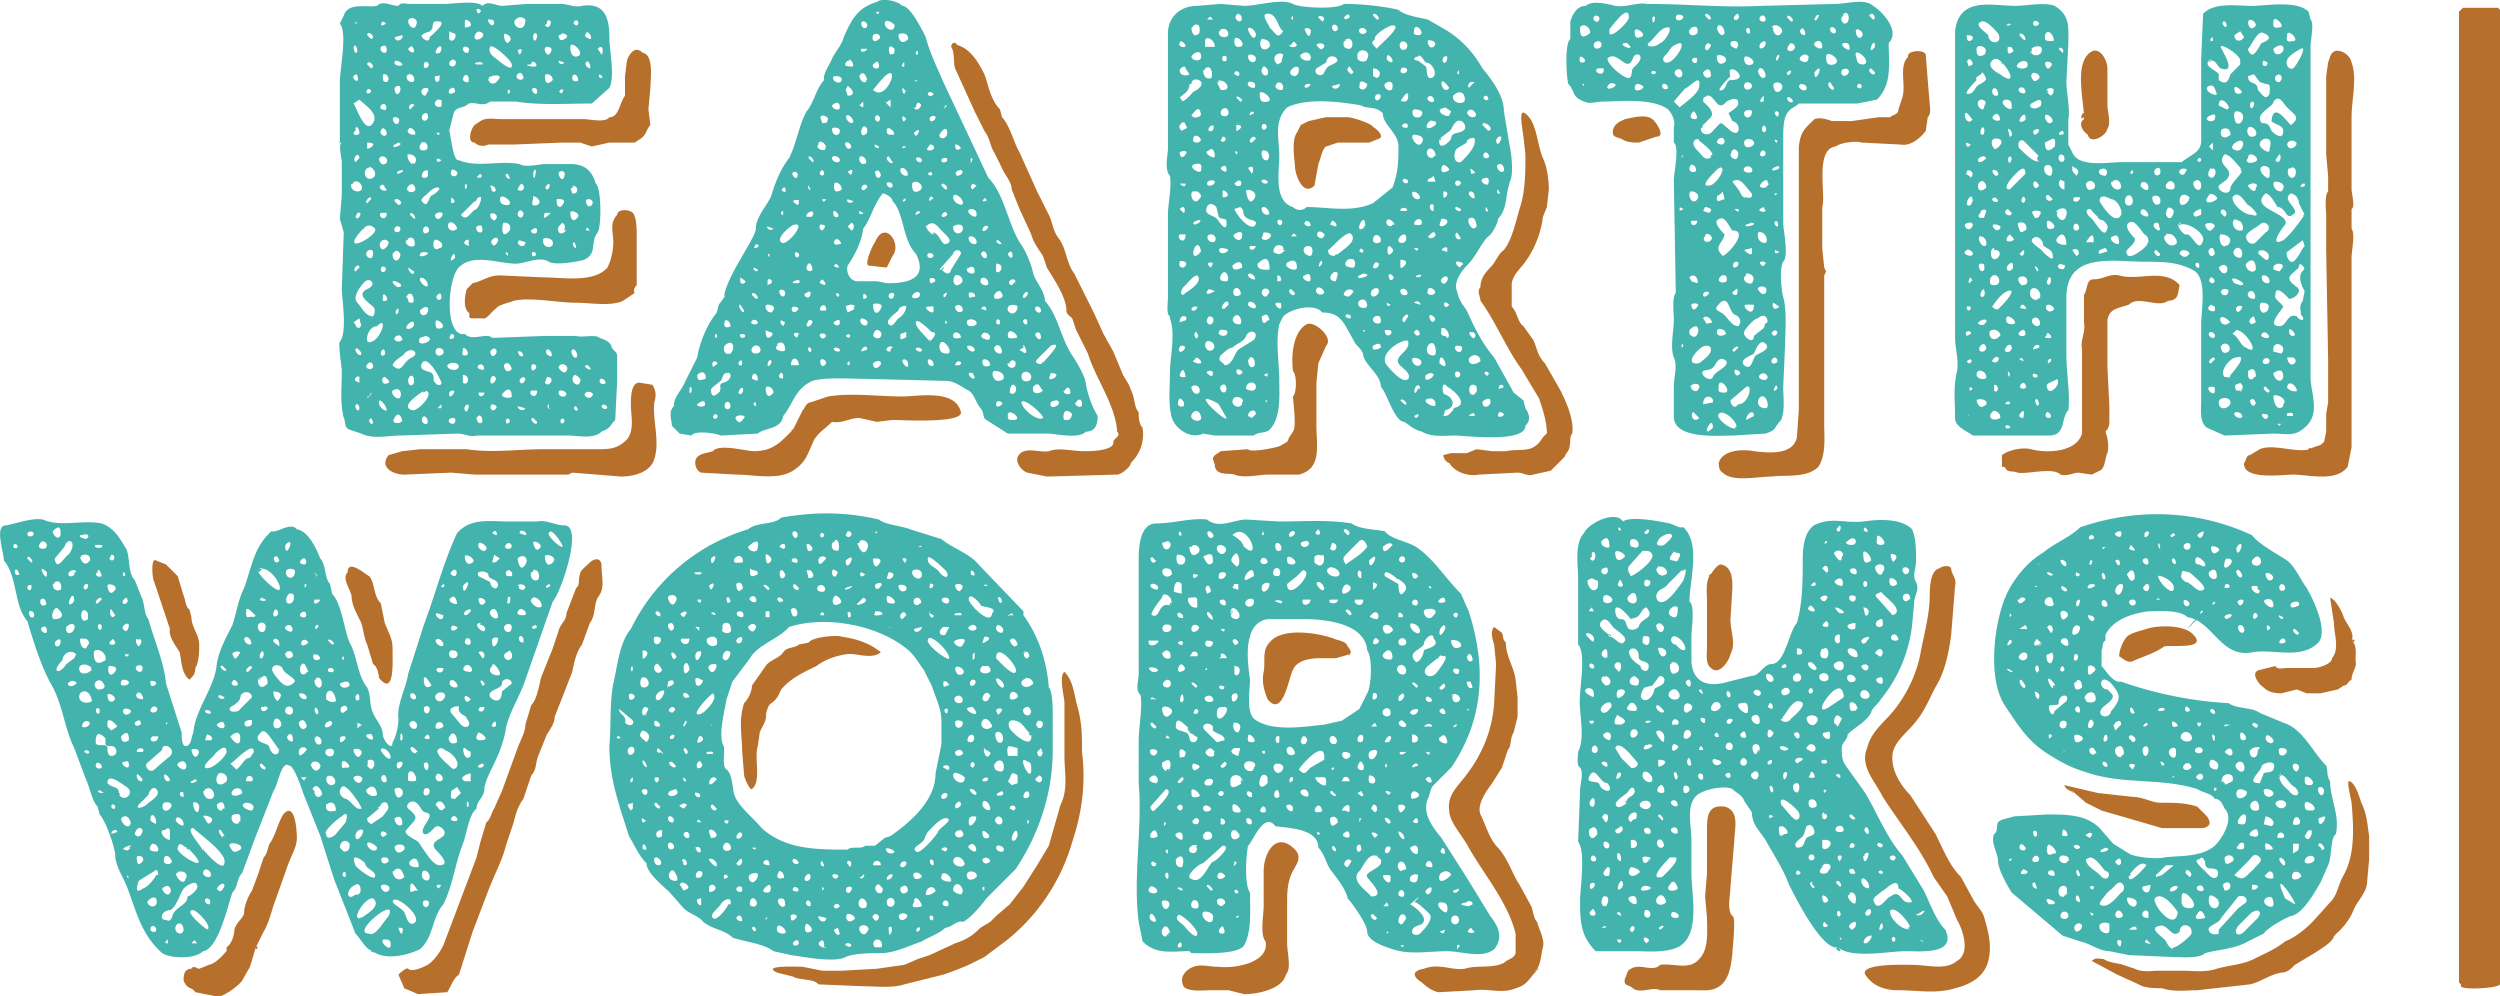
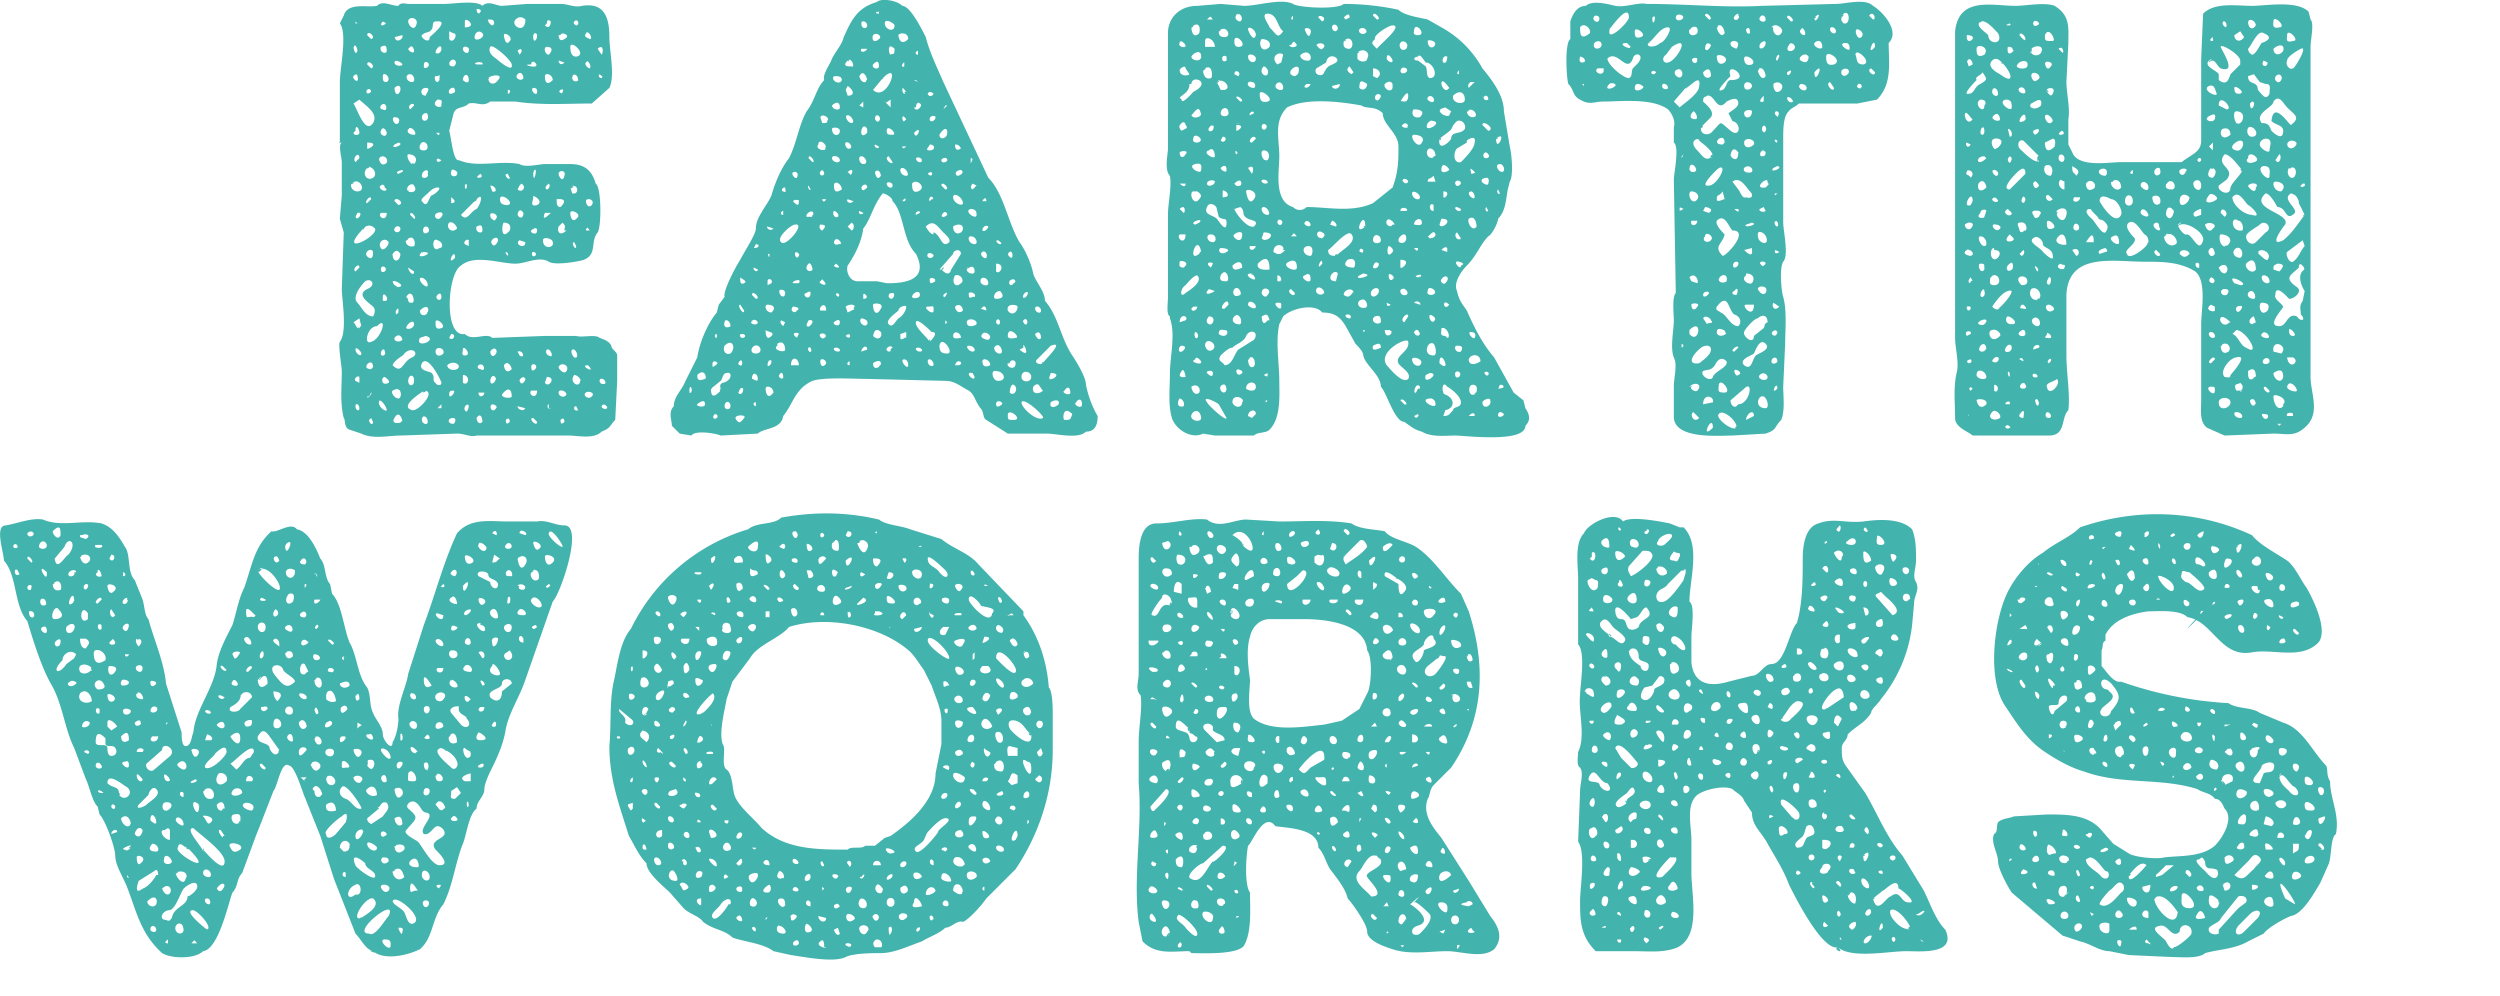
<svg xmlns="http://www.w3.org/2000/svg" xml:space="preserve" viewBox="0 145 1280 510">
-   <path fill="#B7702C" d="M1260 650v-1l-1-1V151l2-2h18l1 1c2 9 0 20 0 29v470c-1 2-19 3-20 1zM968 205h-6l-14 2h-10c-3-1-6-2-9-1-5 5-7 6-8 14v135l-1 14c-2 9-14 8-22 7-5-1-16-1-18 6 0 1 0 4 2 5 5 5 18 2 25 2 7-1 18 1 24-5 4-6 3-15 3-22v-76l1-2-1-2-1-10v-21c2-6-4-30 7-31 2-2 11-3 13-2l20 1c5 1 10-3 13-7l1-7c2-2 1-5 1-7l-1-12-1-13c-1-3-10-2-9 1-5 5-1 14-3 21l-2 6c0 3-4 3-4 4-2 1 0 0 0 0zm20 245c0 10-3 20-5 31-2 9-6 18-12 26-5 7-13 12-15 21-4 9 4 17 8 25 9 14 19 26 26 41l7 10 5 12c3 5 7 17 0 21-6 5-15 2-23 2-2 0-27-1-24 5 4 6 10 8 17 8 10 0 19 2 29-1 8-2 15-6 17-14s0-15-2-22c-1-4-4-6-6-10l-6-11c-6-6-9-14-13-22l-13-20c-5-5-10-13-9-21 1-7 9-12 13-18 4-5 7-13 10-18 4-7 6-17 7-25l2-25c1-4-2-6-2-9-1-2-5-1-6 0-5 1-5 11-5 15v-1c0 1 0 0 0 0 0 11 0 0 0 0zm-416-62c2 0 7-4 7-6 5-5 7-11 6-18-2-2-2-6-2-8-2-2-2-6-3-9l-2-5-3-5-5-12-5-9-5-11-10-20c-4-5-4-13-8-18-3-4-3-8-5-12l-6-12-9-20c-3-5-5-14-9-18l-1-4c-5-5-6-13-8-18-3-6-7-13-14-15-1-2-3-1-3 1 2 3 1 8 2 11l5 11 5 11 5 10c3 4 3 8 5 11l4 8c1 3 5 7 5 11l4 10 6 13c1 4 4 8 6 11l2 6c3 5 10 15 10 22 0 2 2 3 3 4l2 6 6 12c4 13 14 26 15 40 2 2-1 3-2 5 1 5-12 5-15 5-6 0-13-2-18 0-5 1-13-3-16 3-1 3 2 7 5 8l10 2 36-1h-1 1c2 0-3 0 0 0zm611-13c-8 2-19-3-26 0l-5 3c-2 0-2 3-3 4-1 9 20 6 25 6 8 0 22 4 28-4l2-10v-97c0-4 2-12 0-15v-10c2-1 0-8 0-10v-37c0-9 3-20 0-28-1-5-9-9-11-3l-1 3-1 7v40l1 11v8c-2 2-1 10-1 12v18l1 56v22l-1 6v9l-1 5c-2 3-5 2-7 4-4 1 2-2 0 0zm-881 89c3-4 2-9 4-13 4-5 2-10 2-16 0-5-4-4-6-2s-5 4-5 6c-1 2 0 6-2 7l-5 13c0 4-3 5-4 9l-3 9-6 15c-1 4-2 11-5 14l-3 10c0 4-3 9-4 12l-8 22-4 9c-1 1-2 6-4 7l-3 10-2 8-17 45c-2 4-5 8-8 10-2 1-8 4-10 2-1-1-5 3-5 3l3 7 7 3 15-1c2-3 3-7 6-9l7-22 8-21c3-8 7-15 9-23l4-12c1-4 2-8 5-12l4-12c3-3 2-7 4-11l4-10c2-3 4-6 4-9l9-23c1-5 2-10 5-14l4-11c1-2-1 2 0 0zm484 178c3-2 3-9 4-12 1-4-2-9-3-13-2-2-2-6-3-8l-6-11c-4-6-6-14-12-20-4-5-5-10-8-16-2-5 3-12 6-16l5-8 3-9c2-2 1-6 3-9l2-8v-10l-1-9c-1-7-5-12-5-19-2-2-1-3-2-5l-4-3c-2 2-1 6 0 9l1 10-1 20c-1 15-7 28-16 39-4 5-8 9-7 16 0 6 7 13 10 19 8 14 20 28 24 44v10c-1 3-4 3-6 5-6 3-14 1-20 3-7 1-13-3-21 0-6 1-6 4-1 7 2 2 6 5 9 5l18-1c7-1 14 2 21-1 7-2 7-6 12-10l-2 1c4-3 0 1 0 0zm15-263 1-2c3-3 1-8 3-10 1-7-3-16-6-22l-8-14c-4-4-4-8-6-12l-5-7c-3-2-3-7-6-10v-12c1-5 5-8 7-11 5-7 8-15 9-23l2-5 1-9c0-5-1-12-3-16-3-7-3-17-8-22-4-4-3 2-3 4l1 7 1 9c0 10 0 19-3 28-2 7-4 16-8 21-3 2-4 6-7 9s-5 6-5 10c-2 2 0 5 0 7 8 11 13 24 21 35l9 15c2 6 4 12 4 18-3 2-3 5-7 7-3 2-10 1-14 2h-7l-8-1-5 2h-8l-4 1c0 2 2 4 3 4 3 5 10 7 15 6l20-1c3 0 5 2 8 1l9-2 7-7c0-1 0 0 0 0zM496 639l8-4 8-6c18-13 31-32 37-53 5-15 7-30 5-46 0-8 0-14-2-22-2-6-2-14-7-19-3 2 0 13 0 16v27c0 9 2 17-2 25l-6 21-6 10-7 11-7 9-7 6-3 3-5 3c-4 4-7 6-13 8l-13 6-6 2-7 3-14 2-18 1h-10l-10-2c-2 0-22-1-13 3l8 2c3 2 11 1 13 4l24 1c6 0 14 1 20-1l20-5a172 172 0 0 0 13-5c2-2-3-1 0 0zm620-348c-8-9-21-2-31-5-5-1-8 2-13 2-4 0-3 5-5 8v14c1 5-2 9-1 14v43c-3 10-19 10-26 8-4-1-11 0-15 3v3c0 6 0 1 2 4 1 2 4 1 6 2 5 1 18-3 22 1 3 1 7-1 9-1l7 1 4-2c3-1 3-8 4-9 1-4 0-8-1-11 2-2 2-4 2-6v-7l-1-20v-24c1-6 5-6 11-8 5-5 15 2 20-2 6 0 5-5 6-8-3-4 0 0 0 0zm-788 50c-5-1-5 8-5 11 0 6 2 13-2 18-5 5-9 5-16 5h-27c-13 0-26 2-39 0h-24l-9 1-7 2c-5 6 2 10 8 10l24-1 12 1h48l2-1 25 2c6 0 15-2 17-9 3-9-1-20 0-29 1-3 1-6-1-9l-6-1c-2 0 2 0 0 0zm867 283c4-3 8-8 10-13s7-9 7-15l1-11v-12c-1-6-1-11-4-17-1-3-3-10-6-11-2-1 1 10 1 11 1 12 2 26-4 37-3 5-3 10-7 14l-9 10c-4 4-9 8-14 10-5 4-10 6-16 9s-12 3-19 5c-6 2-12 1-18 1h-12c-3 0-8 1-12-1l-6-2c-3-1-7-1-10-3-2 0-4-1-6 1l13 7 11 5c3 2 9 2 12 2 6 2 12 1 18 1l27-3c5-1 10-5 16-6 3 0 5-2 7-4l10-6c3-2 10-6 10-9 2-2 0 1 0 0zM406 365c-6 6-10 11-20 11-4 0-18-4-21 0-3 1-6 1-8 3s-1 7 2 8l18 1c9 0 21 3 29-2 6-4 7-7 10-14 2-5 6-7 10-11 5 1 9-2 14-2l9 2 8-1c4 0 36 2 35-4-3-12-22-8-30-8-12 0-26-2-38 0l-6 2-3 1c-2 0-3 3-4 4l-5 10c-2 2 0-1 0 0zm481 249c-3-3-1-11-1-15l2-24c0-5 3-15-5-17-8-1-9 4-9 11v23l-1 12 1 11c0 7 1 16-4 21-5 6-13 2-20 3-4 4-10-1-15 2-2 1-2 3-3 5-1 4 2 3 4 5 4 3 10-1 14 1h21c13 1 15-9 16-19 0-2 2-19 0-19v1-2 2-1c-3-3 0 3 0 0zM239 293c-1 3-2 10 1 12 1 1-1 3 2 3h5c2 1 5-4 7-5 1-2 7-3 9-4 9-2 22 1 32 1 7 0 18 2 24-1l6-4c-1-1 0-3 1-4v-25c0-3 0-10-2-12s-8-2-8 1c-4 4-2 9-2 14 0 4-1 9-3 13-7 8-23 5-33 5l-22-1c-6 0-9 3-14 4l-3 3c-1 3 1-1 0 0zm73-88c-2 3-10 1-13 1h-42c-4 0-8-1-11 1l-3 2c-2 2-4 9 0 9 2 2 5 2 7 1h13l25-1h9l6 2 9-2h13l3-2c3-2 3-5 5-7l-1-8 1-11c0-4 2-17-4-18-4-4-7 1-8 4l-1 8v10c-3 4-3 11-8 11-2 2 0 0 0 0zm346 440 1-2c2-3 0-11 0-15v-20c0-5 0-10 2-15s7-9 1-14c-9-8-15 3-15 12v18c0 4-2 15 1 18 2 11-16 14-24 13-6 0-10-2-15 1-3 2-5 5-3 9 2 3 11 2 14 2h9l8 2c8 0 19-3 21-9 0-1 0 0 0 0zm4-279-2 3c-1 3-1 2-4 4-1 1-16 4-17 2l-14 1c-1 1-4 2-4 4l1 3c0 6 8 4 10 5 5 2 13 0 17 0h16c12-3 9-15 9-25v-22l1-10 4-9c4-4-6-13-10-11-7 4-8 16-7 24 2 2 2 11 0 13 0 2 2 16 0 18 0 0 1 0 0 0zM131 630l4-8c3-5 4-11 6-16l6-17c2-6 5-10 5-15 0-4-1-19-7-12-3 5-4 11-7 15-1 2-1 5-3 7l-3 9-3 8c-2 3-4 8-4 11s-4 5-5 9c0 2-1 7-4 9v2c-2 2-5 6-9 7l-5 2c-1 0-3-2-4 0-4 0-4 4-4 6 2 5 4 3 6 6l10 2c3 2 13-6 14-8l4-7 3-10c2-2 0 3 0 0zm1073-157c2-4-3-9-4-12s-4-9-7-10l2 13c0 6 3 13-1 18 0 3-7 5-9 5h-14c-2 0-5 1-6-1l-8 2c-5 1-1 7 2 9 2 2 5 3 9 3l8-2 5 2h7l9-2 3-2c2 0 2-2 4-3 0-4 3-6 2-10 0-2 1-8-2-10 1-2 3 2 0 0zm-143 77 7 6 8 4 31 9h21c4-1 4-3 2-6l-5-5c-6-2-12-2-19-2-4 0-9-3-14-3l-18-2-17-4c0 2 5 4 4 3 1 2-1 0 0 0zm-870-65c2 1 3 5 3 7 8 10 7-8 7-13v-2c0-5-2-8-4-13l-2-10c-4-4-3-11-6-14-2-1-11-9-11-2-3 3 1 8 2 12 0 4 2 8 4 12 2 3 2 9 4 13l3 10c2 1 0 0 0 0zM79 443l4 12 4 12c-1 4 4 10 5 12 1 5 1 11 5 14 2-2 3-3 3-6 2-3 2-9 2-12 0-5-4-9-4-14l-1-4c-2-1-2-5-3-7l-3-10-6-6-5-2c-3-2-2 10-1 11s-1-2 0 0zm797-4c-3 3-2 10-2 14v23c0 3-1 9 2 11 4 4 9-3 10-7 3-6 0-11 0-18l1-16c0-4 0-11-6-12-2 0-5 5-5 5-3 3 0-1 0 0zm191-233c-3 2-1 6 2 8 1 5 9 1 10-3 2-3 0-9 0-12v-19c0-4-4-12-9-8-8 6-3 25-3 33-3 3 0-6 0 0v1zm55 263c-5-4-17-4-23-2-3 1-8 2-10 4s-4 7-4 10c3 2 5 4 8 2 5-2 11-4 15-7 4-1 24 2 14-7-1-1 0 0 0 0zM847 207c-3-4-10-2-15-1-2 1-5 2-6 5-1 4 1 4 4 5 3 2 6 2 9 2l9-3c5 0 0-7-1-8-1-2 0 0 0 0zM392 510c1-1 1-4 3-5 3-2 4-5 5-7 5-6 12-9 18-12 4-3 9-5 15-6 5-1 13 3 18-1-6-5-13-7-20-8-2-1-15 0-17 3l-5 1c-2 2-6 1-8 4s-7 4-9 7l-7 10c0 3-2 7-4 9-3 9-1 17-1 25l1 12c0 1 3 8 4 7 5-4 1-16 3-22l1-7c1-3 4-6 3-10 1-1 0 3 0 0zm298-30c3 0 1-3 0-4-1-3-5-3-7-4-8-3-27-6-33 2-4 4-2 10-3 15s0 9 2 14c8 10 11-12 13-15 2-5 9-6 14-6h8l7-2h-1c3 0 0 1 0 0zm-27-250c0 4 4 16 10 10l2-11c1-2 2-8 4-9l6-2h16l5-2c3-1-1-5-3-6-1-2-11-5-13-5h-11l-9 2-4 2-2 4c-3 4-1 15-1 17 0 4 0 0 0 0zm-218 51 9 1 3-6c5-6-4-19-9-7-1 1-6 12-3 12z" />
  <path fill="#43B3AE" d="M191 632c6 5 18 2 24-1 7-6 6-16 12-23 5-10 6-21 10-31 2-5 3-15 7-18 0-4 4-6 4-10 0-3 3-9 4-11 3-6 6-13 7-20 2-9 7-16 10-25l14-40c4-4 16-39 6-39-5 0-9-3-14-2h-15c-9 0-19-2-26 6-7 15-11 31-17 47l-8 25c-1 7-6 16-5 23 0 3-1 9-3 12 0 5-5-1-5-4 0-4-4-8-5-11-2-4-1-9-3-13-5-6-5-16-9-23-3-7-4-20-9-25l-1-5c-3-3-2-10-5-13-2-5-6-14-12-15-3-4-10 2-13 1-9 8-10 18-14 29-3 6-4 13-6 19-3 6-7 13-8 20-1 12-11 23-12 35-1 2-1 7-4 7-2 0-2-5-2-7l-8-25c-1-11-6-22-9-33-2-2-2-7-3-10l-4-10c-4-4-2-13-5-17-3-5-6-10-12-12-10-2-21 2-30-2-6-1-13 2-19 3-6 0-1 14-1 18 7 8 5 23 12 31 3 10 7 23 12 32 6 10 7 23 12 33l6 16c2 4 3 11 6 14l1 4c3 3 8 17 8 21 0 5 4 11 6 16 5 13 7 24 18 34 5 3 17 3 21-1 8-1 13-25 15-30 3-3 2-7 5-10l7-19 2-5 7-18c2-2 4-16 8-13 3 0 7 14 8 16l8 20 7 22 11 28c3 3 5 8 9 9 3 2-4-1 0 0zm89-186c-1-1 0-1 1-2 2 1-1 2-1 2-1 0 1 0 0 0zm1-28c1-4 8 7 7 7-2 0-8-6-7-7 1-3-1 0 0 0zm-2 12c0-2 7 0 4 3s-4-1-4-3 0 1 0 0zm-6 37c-1-1-1-1 1-2 2 1 0 2-1 2s1 0 0 0zm0-44c0-2 6 1 3 3-2 2-3-3-3-3 0-2 0 1 0 0zm-1 15c4-4 5 4 3 4-2 1-4-2-3-4 4-4 0 1 0 0zm0 14c2-4 8 4 4 4-2 0-5-3-4-4 1-2 0 0 0 0zm-6 37v-2 2c-2-2 0 0 0 0zm2-15c-4 0-2-6 0-2v2c-3 0 0 0 0 0zm0-14c-1 0-5 0-2-3 2-1 5 3 2 3-1 0 3 0 0 0zm-3-15c1-2 6 0 3 2-2 0-3-1-2-2 0-1 0 0 0 0h-1zm1-27c0-3 5 0 3 1l-3-1c0-3 0 0 0 0zm-1 13c3-3 6 0 4 3-3 5-4-3-4-3 1-2 0 1 0 0zm-19 107c-3 0 0-2 1-2s1 2-1 2zm8-22c0 2-3 1-2 0 1-2 2-2 2 0zm8-76c-3 0-3 0-3-2 2-3 4 1 3 2zm-1 14c-2 1-1-2-1-3 2-2 1 3 1 3-2 1 0-1 0 0zm-2-30c2-3 5 2 1 2-1 0-2-1-1-2 0-1 0 0 0 0zm-1 42c1-2 4-2 4 0 0 4-4 3-4 0zm0 14 3-2c4 5-3 7-3 2 1-1 0 1 0 0zm-1 15c0-3 5-3 5 0l-5 4c0 5-3 6-6 3-2-4 6-4 6-7s0 1 0 0zm-1-5c0 2-8 0-4-4 0-3 4 2 4 4s0-1 0 0zm-1-29c-1 2-5-1-4-3 2-3 4 0 4 3zm0 11c0 3-3 6-3 2-1-3 3-3 3-2 0 2 0 0 0 0zm1-41c-2 1-1 2-4 2l1-4 3 2c-2 1 0 0 0 0zm-4-13c2-3 3 1 2 1l-2-1c1-2 0 0 0 0zm-2 21c0 3 4 2 5 5 0 4-4 2-4-1l-6-3c-2-3 4-3 5-1 0 3 0-1 0 0zm-5-15c0-3 5 1 4 2-1 3-5-1-4-2 0-4 0 0 0 0zm0 28c0-2 5 0 3 2s-3-1-3-2 0 1 0 0zm1 13c3 0 3 4 1 3-1 0-5-4-1-4v1zm-1 14c3-2 4 3 2 3l-2-3c3-2-1 0 0 0zm2 17-1-2c0-2 4 2 1 2-2 0 1 0 0 0zm1 11c0 4-5 2-2 0h2c0 2 0-1 0 0zm-3 13c1 0 7 4 1 4-4 0-1-4-1-4 1 1 0 0 0 0zm-39 102c0 3-2-1-2-2h1c2 0 1 2 1 2zm7-21c-2 0-3 2-3-1 0-6 3 0 4 1h-1c-2 0 1 0 0 0zm0-12c-3 0-5-2-2-4s4 4 3 4h-1zm6 20c-2 2-4-3-1-3 2 0 2 2 1 3-2 1 0 0 0 0zm1-15c0 3-4 2-4-1 0-4 4-2 4 1zm5 6c-2-1-2-2 0-2s-1 2 0 2c-2 0 0 0 0 0zm6-21h1-1s1 0 0 0zm3-14c-1 1-5 0-2-2 1-1 3 2 2 2zm2-14-3 3c-3 0-2-1-2-4l3-2 2 3c-1 1 0 0 0 0zm4 7c-1 1-1-1-1-2 1-2 1 2 1 2-1 1 0-1 0 0zm1-13h-3c-4-2 2-4 3-4v4s0-2 0 0zm0-13c-3 4-5-5-3-4 2 2 3 1 3 3-3 5 0 0 0 0v1zm-1-28c-2 2-4-6 1-1l-1 1c-2 2 1-1 0 0zm1-46c-4 5-5-1 0-1v1c-1 1 0 0 0 0zm0 16c0 2-3 1-3 0 0-3 3-3 3 0zm-2-56v1-1zm-1 12c0-2 6 1 4 3-3 2-4-1-4-3s0 1 0 0zm-1 15c6-7 0 8 0 0 1-2 0 0 0 0zm1 41c2-2 5 2 3 3-3 0-5-1-3-3s-1 1 0 0zm-3 21c-1 4 4 4 4 6 3 3 0 6-3 3l-5-6c-2-3 4-4 4-3-1 4 0 0 0 0zm-3-29c3 0 3 4 0 4-2 0-3-3-1-4h1c2 0 0 0 0 0zm-1-11c0-2 1-2 3-1 1 1-3 3-3 1zm0 26c2 0 5 4 2 4-2 0-4-2-2-4 1 0 0 1 0 0zm3-39c0 1-6-1-3-3 2-2 3 2 3 3zm-3-16c2-3 4 0 2 2-1 0-3-1-2-2 2-3 0 0 0 0zm-1 84c2-3 4-1 4 3-3 2-5-1-4-3 2-3 0 1 0 0zm-2 7c2 1 5 3 6 6 1 2-1 5-3 3s-11-9-5-10l2 1c2 1-1 0 0 0zm0 30c-3 2-3 0-5-2 2-4 5 0 5 2-3 2 0-1 0 0zm-5-42c0-3 4-3 4 0-1 1-4 2-4 0 0-1 0 1 0 0zm3-72 1-1c2 2-2 2-1 1zm-2 14 3 1c0 5-6-1-3-1zm-1 14c1-2 4 0 4 2s-4 0-4-2c0-1 0 0 0 0zm4 14c0 4-5 2-3 0h3c0 2 0-1 0 0zm-4 14c2-3 7-1 4 2-1 2-5 1-4-2zm0 41c2-3 6 3 2 3-2 0-2-2-2-3 2-2 0 1 0 0zm-6-49c0-4 4 3 4 3-3 2-4 0-4-3 0-1 0 1 0 0zm2 46c-2 1-2-3-2-3 2-2 3 1 2 3s0-1 0 0zm1 11c0 3-4 3-3 0 0-2 3-2 3 0s0-1 0 0zm0-27c-1 1-4 0-2-1 1-2 2 0 2 1s0-1 0 0zm-3-15c0-2 3-2 3 0 0 3-3 3-3 0zm-3 22c-4 3-6-7 0 0-3 2 0-1 0 0zm-4-29c0-2 3-1 3 1s-3 1-3-1zm0 14c1-2 5 0 3 3-3 1-4-3-3-3 1-2-1 0 0 0zm-1 26c2-4 6 4 3 4-4 0-3 0-3-4zm-1 29c5-6 7-6 1-11-2-2 2-5 4-3 2 1 3 5 5 5 6 1-4 8-1 11 3 1 5-4 7-4s5 3 3 5-7 3-4 7c2 2 8 8 2 8-4 0-9-10-11-12-1-1-8-4-6-6 1-2 0 0 0 0zm-3-49c1-2 2 4 0 3v-3c0-1-1 0 0 0zm0 14c2 0 1 2 0 3-2 2-3-3 0-3zm-3 14c3-2 5 1 4 3-3 4-4-2-4-3zm0 15c3-2 4 0 4 3-2 2-4-1-4-3zm0 14c2-1 6-1 5 2-3 3-5 1-5-2 2-1 0 1 0 0zm-1 13c4-3 5 0 6 3-3 3-6 0-6-3 4-3 0 1 0 0zm0 16c0-6 18 9 10 11-3 0-3-6-5-7-2-2-5-3-5-5s0 2 0 0v1zM7 424c1-1 2 0 2 1s-3 1-2-1zm3 15c-3 2-3-4-1-2l1 2c-2 1 0 0 0 0zm4-21c2-2 4 0 3 1s-3 1-3-1zm0 13c0-3 4 2 2 2l-2-2c0-1 0 1 0 0zm0 15c0-2 3-2 2 0 0 2-2 1-2 0s0 1 0 0zm2 15c-1 0-2-4 0-3 2 0 2 4 0 3-1 0 1 0 0 0zm4-36c0-3 3-4 4-1 0 3-4 2-4 1zm2 30c-2 0-2-5 1-3 1 2 1 3-1 3zm2 13c0 3-5-1-2-2 2-1 2 2 2 2 0 2 0 0 0 0zm0-29c0 5-6-7 0-1v1c0 2 0 0 0 0zm14 28c-1 3-5 3-4-1 3-3 5-1 4 1-1 3 1 0 0 0zm0-14c-6 6 0-9 0 0-1 1 0-1 0 0zm0-15c1 2-3 3-3 1s4-3 4-1c0 3 0 0 0 0h-1zm-5-13c2-6 7-2 2 4-2 1-6 9-7 2l5-6c0-1-2 1 0 0zm-6-8c4-4 4-1 4 2-1 3-4 0-4-2zm0 27c4-4 5 2 4 3-3 1-4-1-4-3 2-2 0 1 0 0zm4 29c0 1 0 3-2 3-3-2 2-5 2-3 0 1 0 0 0 0zm-3-11c-3 0 0-8 2-5 4 4 0 5-2 5-1 0 1 0 0 0zm6 23c-4 6-8 4-2-2 0-3 4-6 7-3l-1 2-4 3c-1 1 1-1 0 0zm3 24h-1 1zm2-14c-3 3-6 0-3-1 0-1 4 0 3 1zm8-8c0 2-4 4-6 2-2-4 3-5 6-2 0 4-1-1 0 0zm-3-40c-1 0-2-2 0-3 2 0 1 2 0 3-1 0 1-1 0 0zm1 12v3c-5 4-4-9 0-3 0 1 0-1 0 0zm-3-40c2-1 5 0 2 2l-3-1v-1c1-1 0 0 0 0h1zm-1 11c2-2 6-1 5 2-3 4-5-1-5-2 2-2 0 1 0 0zm0 42h3c3 2 1 3 0 5-3 0-3-4-3-5s0 1 0 0zm1 45c0-2 2-4 4-2 0 2-3 3-4 2 0-2 0 0 0 0zm3 14-2-1c1-2 4 0 2 1-1 0 1 0 0 0zm2-27c-3 2-8 0-6-4 3-3 6 1 6 4zm20 5c0 2-4 3-4 0 0-2 4-1 4 0 0 2 0-1 0 0zm-1 28c0 3-6-2-2-2 2-1 2 1 2 2zm0-72c0 1-1 5-3 2-1-1 2-4 3-2zm0 15c0 1-2 2-2 0h2zm-1-28c1 0 0 3-2 2-1-1 1-3 2-3 1 1-1 0 0 0v1zm-2-14c1 0 2 2 0 2v-2zm0 55c4 0 4 3 0 3-2 0-1-3 0-3zm-1 29c3-3 4-2 4 2-3 2-4 0-4-2 3-3 0 0 0 0zm-3-48c0 2-5 1-2-1 1-2 2 1 2 1 0 1 0 0 0 0zm0-14-1 1c-2 0-2-4-1-4l2 3c0 1 0 0 0 0zm-2-31c3 0 1 5-1 2l1-2c2 0-1 0 0 0zm-2 16c0-2 7 0 3 3-2 2-3-2-3-3 0-2 0 1 0 0zm1 41c3 0 5 1 2 4-3 2-3-4-2-4 3 0 0 0 0 0zm-1 15c0-2 6 1 3 3-2 1-3-1-3-3s0 1 0 0zm0 14c0-3 4 0 5 2l-3 2-2-2v-2c0-1 0 1 0 0zm-4-5c-2 2-3-4 0-2v2c-1 1 1 0 0 0zm-1-12c-4-3 1-7 3-3 2 3-2 3-3 3-3-2 0 0 0 0zm2-31c-2 2-3-4 0-2v2c-1 1 1 0 0 0zm-2-13c-3 0 2-5 2-2l-2 2c-2 0 0 0 0 0zm-1-30h3c2 2-5 2-3 0 2-1 0 0 0 0zm1 13c1-1 2 2 2 3-2 1-4-1-2-2 1-2 0 0 0 0v-1zm-2 42c1-3 7 0 6 4-6 4-6-2-6-4 1-3 0 1 0 0zm1 58c0-2 2-2 3 0s-3 2-3 0zm3 14c-3 0-2-3 1 0h-1c-3 0 0 0 0 0zm3-23c0-3-6 0-6-3 0-4 1-6 5-2v3c1 2 4 0 5 2 1 1 1 4-2 4-2 0-2-3-2-4 0-3 0 1 0 0zm5 43-3 1c0-2 3-3 3-1zm-3-13c0-2 2-1 2 0 0 2-2 1-2 0zm4-6c0-5-3-3-6-6 0-6 8 1 10 2 4 3-1 8-4 4 0-2 1 0 0 0zm4 42v-1c-2-2 3 3 0 1zm2-15c-1 1-2 2-3 1-4 0 6-4 2-1 0 1 2-1 0 0h1zm0-12c-2 3-5-1-5-3 3-3 5 1 5 3-1 1 0-1 0 0zm47-81 2 2c-1 2-5-3-2-2 2 0 0 0 0 0zm-1 15 2 1c-1 2-4 0-3-1h1zm-2 15c2-2 4-2 4 1-1 2-4 0-4-1 2-2 0 0 0 0zm-1 15c1-1 6-6 6-1 0 2-8 10-11 8-1-2 5-6 5-7s0 1 0 0zm-5-7 1-3c1 0 4 2 2 3h-3c0-2 0 0 0 0zm0-15c1-1 3 0 3 1-1 1-3 0-3-1 1-1 0 0 0 0zm-1 41c5-5 8 5 3 4-2 0-3-3-3-4 3-3 0 1 0 0zm0 13c-1-1 7 0 4 3-2 2-2-1-4-3zm-6-34c0-1 6-1 3 3-2 2-3-3-3-3 0-1 0 1 0 0zm4 28c0 11-7-6 0 0 0 1-1 0 0 0zm-4-12 2-1c3 1-4 3-2 1 0-1 0 0 0 0zm-2 34c16 16-7 3-5 0 1-4 3 0 5 0 2 2-2 0 0 0zm-2-26c-3 0-2-4 0-2v2c-2 0 0 0 0 0zm-3-17c4-4 6 3 3 3-1 0-4-2-3-3 2-1 0 0 0 0zm-1 29c0-3 4-1 4 2 0 2-4-1-4-2 0-2 0 0 0 0zm0 27c3-2 7 0 5 3-1 4-5-1-5-3 3-2 0 1 0 0zm-6-77h2l-1 1v-1c0-1-1 0 0 0h-1zm-3 7c0 4-6 3-3 0h3c0 2 0 0 0 0zm-1-15c2 2-2 4-3 2 0-1 1-3 3-2s-1 0 0 0zm-3-13c0-1 5 0 2 2-2 1-2-1-2-2s0 1 0 0zm-1 58c0-1 2-5 4-3 3 3-3 6-5 8-1 1-6 3-4 0l5-5c-1 0-2 1 0 0 0-1-2 1 0 0zm2 25c3 0 4 4 2 4-4 0-4-2-2-4zm-1-12c0-5 3-2 3 1 0 2-3-1-3-1 0-2 0 1 0 0zm-4-21c0 2-3 1-3-2 0-2 3 2 3 2zm-3-14c0-3 5-2 3 0h-3c0-2 0 1 0 0zm3-43c0 4-5 1-3-1 2-1 3 0 3 1 0 2 0-1 0 0zm-3-15c3 0 3 2 1 4-1-1-2-3-1-4 3 0 0 1 0 0zm0 28c2-2 4 3 3 3-2 0-4-1-3-3 1-1 0 1 0 0zm-1 15c1-1 3-2 3 0 1 1-3 3-3 0 3-3 0 0 0 0zm0 57c0-1 2-5 4-2 0 2-2 5-4 2 0 0 0 1 0 0zm1 12c0-2 6 0 2 3-2 2-2-3-2-3 0-2 0 1 0 0zm10 37c0 2-3 1-3 0 0-3 3-2 3 0zm0-13c-2 3-6-1-4-2 3-3 5-1 4 2zm0-15c-1 2-4 6-7 7-4 3-3-1-2-4l8-5c2-2 2 2 2 2-2 2 0 0 0 0h-1zm-1-54c-2 2-5-1-4-3l8-7c0-5 9 0 3 4l-7 6 1-1-1 1c-2 3 3-2 0 0zm5 17c3-1 5 1 3 3-3 3-5-1-3-3zm0-14c0-2 5 3 2 3-2 0-2-3-2-3 0-2 0 1 0 0zm0 28c1 0 2-2 3 0v5c-3 0-6-5-3-5 1 0-1 0 0 0zm0 15c0-3 3-2 4 1 0 2-5 2-4-1zm-1 15c4-4 6 2 3 3-2 0-3-3-3-3 2-2 0 0 0 0zm3 28c-3 0 0-2 0-2v2zm8-6c-3 3-6-2-3-4 3-1 3 3 3 4-1 1 0-1 0 0zm2-18c0 5-7 5-8 11-1 1-1 2-3 1-4 0-2-5 2-5 3-1 5-8 7-11 2-2 7-5 7-1 0 2-4 5-5 5 0 2 1-1 0 0zm4 24h-2c2-2 1-2 3 0h-1c-1 0 0 0 0 0zm6-7s-13-10-7-10c3 1 10 9 7 10-1-1 1 0 0 0zm1-13c-2 0-3-3-1-3s2 3 1 3c-2 0 0 0 0 0zm1-15c0 2-4 1-4-1 0-3 4-2 4 1zm-4-12c0-2-10-12-5-12 3 3 16 12 16 17 0 7-10-5-11-6 0-2 1 2 0 0v1zm10-22c0 2-3 1-3-2 3-3 4 0 4 2 0 1 0 0 0 0h-1zm0 14c1 3-4-4-1-3l2 3c0 2 0 0 0 0h-1zm1 26c-1 1-2 4-4 1 1-2 4-4 4-1-1 1 0-1 0 0zm1-54c-4 4-7 0-4-4 3-1 5 2 4 4zm9-73c2-3 5 3 3 3s-3-2-3-3c1-2 0 0 0 0zm4 15-2 2c-3 0 2-5 2-2 0 2 0 0 0 0zm-6 15c1-4 6-3 6 0l-6 6c-1 2-7 2-5-1 2-1 5-3 5-5 1-4 0 1 0 0zm6 12c0 2 0 3-3 3-3-3 3-4 3-3 0 2 0 0 0 0zm-10-34c0-1 2-2 4-1 0 0-2 4-3 3l-1-2c0-3 0 1 0 0zm0 14c1-3 5 3 1 2-1 0-2-1-1-2 0-2 0 0 0 0zm-1 28c1-1 5-4 5 1 0 6-5 0-5-1 1-1-1 1 0 0zm5 58c-3 2-4 1-5-1-3-4 8-2 5 1-3 2 0 0 0 0zm0-14c-4 3-6-4-3-4 4-1 3 2 3 4-2 2 0-2 0 0zm1-15c-2 2-7 2-5-1 1-2 5-2 5 1zm3 21-1-1 1 1zm2-12c-3 0-7-3-3-4 3 0 5 2 3 4zm-3-15c0-5 5-2 3 0h-3c0-1 0 1 0 0zm4-15-2 3c-3 0-4 4-7 6l-3-3c2-1 12-12 12-6zm0-69c-3-1-4 2-4-3 0-4 5 3 5 2l-1 1c-1 0 0 0 0 0zm21-23c0 2-2 4-4 2-2-3 1-5 4-3v1zm-5-14c6-6 0 9 0 0 1-1 0 1 0 0zm-5 6c1-1 2 2 2 2-2 3-4-2-2-2zm-9 7c5-4 13 8 11 10-2 1-11-8-11-10 5-4 0 3 0 0zm10 23c-2 2-3-1-1-3 1 0 2 2 1 3zm1 15v1c-1-1-5-3-2-4 1 0 2 1 2 3 0 0 0-3 0 0zm-10 18c3-4 4-1 4 2-4 4-5 0-5-2 4-4 0 1 0 0h1zm0-12c0-2 2-4 2-1 0 2-2 3-2 1 0 0 0 1 0 0zm1-30 2 1c1 1-5 1-2-1 1 0-1 0 0 0zm0 56c1 0 3-1 3 1-3 3-4-1-3-1s-1 0 0 0zm-2-41c0-3 4-3 4 0 0 4-4 3-4 0zm4 72c0 3-5-2-2-2l2 2c0 2 0 0 0 0zm7-9c-1 4-4 2-5-1 0-3-7-2-6-6 2-3 3-4 6 0l5 7c-1 4 0-2 0 0zm1-13c0 2-4 3-4 0 0-5 4-3 4 0zm-4-17s7 0 2 5c-2-2-2-4-2-5s0 1 0 0zm10 25c0 2-5-1-2-3 2-1 2 3 2 3 0 2 0-1 0 0zm0-15c0 3-4 2-4 0 0-3 4-3 4 0zm1-15c-4 4-6 2-10-3-5-6 3-7 4-3 1 2 6 4 6 6-1 0 0 0 0 0zm-5-15c2-1 4-1 4 2-2 2-4 1-4-2 2-1 0 1 0 0zm0-12v-1c4-4 6 6 0 1 0 0 5 5 0 0zm4-14c-3 3-5-1-2-4 4-1 2 4 2 4-3 3 1-1 0 0zm8 21c-6 5-4-5 0 0-1 0 0-1 0 0zm-4-15c3-3 4 3 1 2-1 0-2-1-1-2 1-2-1 1 0 0zm2-13v-2c2 0 0 2 0 2-1 0 1 0 0 0zm-2-14c2-3 4 1 2 2-2 0-3-1-2-2s-1 0 0 0zm2 113-2-2h3c-6 6 0 1-1 2-1 0 0-1 0 0zm1-16c-1 1-4 5-4 1 0-3 4-3 4-1zm0-12c-2 3-4 0-4-2 2-3 4 0 4 2zm-1-14c-2 0-4-3-2-3 3 0 4 3 2 3-1 0 1 0 0 0zm2-14c-6 5-5-6-2-4l2 4c-4 3 0-1 0 0zm3-50c1-2 2 2 1 1v-1c0-2-1 0 0 0h-1zm0 13h3c0 1-4 4-3 0 0-1 0 1 0 0zm2 14-1 1c-2 0 1-4 1-1 0 1 0-1 0 0zm-2 14c3 0 4 3 1 3-2 0-2-3-1-3 4 0 0 0 0 0zm0 13c4-4 5 5 2 4-2-1-2-3-2-4 3-3 0 1 0 0zm0 15c1-2 2 1 2 2-1 2-2-1-2-2 1-2 0 1 0 0zm0 15c2-3 5 2 3 3s-3-2-3-3c2-3 0 1 0 0zm-2 13c3-3 7 1 4 3-2 2-4-2-4-3 2-1 0 1 0 0zm4 28h1-1s1 0 0 0zm2-12c-2 2-4 1-4-2l-1-1c2-4 5 1 5 3-2 2 0-1 0 0zm35 77c0 4-7-3-3-3 3 0 3 1 3 3 0 1 0-1 0 0zm-4-45c2 0 3 0 3 2-3 3-5-1-3-2zm-1-12c0-3 5 0 2 1-1 1-2 0-2-1zm0 27c0-2 6-1 4 2-2 2-4-1-4-2 0-2 0 0 0 0zm0-70c0-2 5 0 5 4-1 2-5-3-5-4s0 1 0 0zm3 16c-2 2-4-2-2-3s2 3 2 3c-2 2 0 0 0 0zm-4 13c1 0 1-3 4-2 2 3 0 4-2 7l-6 4c-1-1-2-1-2-3l6-5v-1c1 0-2 2 0 0zm-1 21c0 3-5 1-5-2 0-2 5 1 5 2zm-4-58c1-1 2 1 2 2 0 2-5-1-3-2h1zm-1 16c1-2-1-3 2-3 2 0 2 3 1 4-1 2-3-1-3-1 0-1-1 0 0 0zm0 12c3-3 5 0 5 3-3 2-7-2-5-3 1-1 0 0 0 0zm-1 38c0 3 6 4 5 7-1 2-10-5-10-6-3-7 3-3 5-1 0 1 0-1 0 0zm-1-17c0 3-4 7-4 3 0-2 2-4 4-3 0 1-1 0 0 0zm-1-54-2 2v-3l2 1c0 2-1 0 0 0zm-3-15c2-2 2 1 2 2-2 2-2-1-2-2 2-2 0 1 0 0zm-1 28c0-1 5-1 4 2-2 4-4-1-4-2s0 1 0 0zm0 14c2-2 6 0 4 2-1 2-4 0-4-2zm-6-7c0-4 6 2 3 2s-3 1-3-2c0-2 0 3 0 0zm-1-12c0-2 1-2 2-2 3 0-2 5-2 2 0-2 0 0 0 0zm2-43v2c-2-1 0-2 0-2 1 1-1 0 0 0zm-2 14c2-1 5-2 5 1-2 2-5 1-5-1 2-1 0 0 0 0zm1 12c2-2 4 1 2 2-3 3-3-2-2-2 2-3-1 0 0 0zm0 41c2-3 11 11 10 11-3 1-5-4-8-5s-4-4-2-6-1 0 0 0zm-7-75c0-2 5 2 2 2l-2-2c0-1 0 1 0 0zm1 14c3 0 2 3 0 2-2 0-1-2 0-2s-1 0 0 0zm-2 13c3-4 5 2 5 4-2 1-4 0-5-1v-3c1-1 0 1 0 0zm5 60s-6 2-5-3c4-3 5 1 5 3 0 0 0-1 0 0zm-1-30c0 4-6 2-4-1 1-1 4-1 4 1s0-1 0 0zm-4-15 2-1c4 2-5 6-2 1zm0 28c3-3 7 3 3 4-3 0-3-3-3-4 1-1 0 1 0 0zm5 29c-2 2-5 3-5 0-2-1 6-8 8-9 3-3 3 0 2 3l-5 6c1-1 1-1 0 0-2 2 2-2 0 0zm2 7c0-3 3-5 5-2 0 2 0 4-3 4l-2-2c0-3 0 1 0 0zm3 15c-3 0-1-4 0-2v2c-2 0 0 0 0 0zm5 9c-5 4-5-3 0-5 3-2 4 6 0 5-1 0 4 1 0 0zm3 12c-6 2 2-11 6-10 5 4-5 9-6 10-3 1 1-1 0 0zm4 8c-10 0 15-20 10-9-2 2-7 11-10 9-1 0 3 2 0 0zm207 9 9 2c7 1 22 4 28 1 4-2 14-2 18-2 7 0 15-4 21-6 3-2 9-4 12-7 3 0 6-4 9-3 3-1 10-9 12-12l15-15c12-18 19-39 19-61v-18c0-3 0-12-2-14-1-13-5-26-13-37v-2l-23-24c-5-6-13-8-19-13l-16-5c-5-2-12-2-16-5-17-4-33-4-50-1-4 4-12 2-17 6a98 98 0 0 0-60 51c-6 7-7 20-9 28-2 11-1 21-2 32 0 17 5 30 10 46 3 5 5 10 9 14 0 5 9 12 12 15l7 8c3 3 8 4 10 7 5 4 11 4 15 8 5 2 16 3 21 7 1 0-1 0 0 0zm136-130h2-2zm0 12c4 0 1 6-1 3-1-1 0-3 1-3 2 0-1 0 0 0zm2 17c-2 3-3 0-3-1l2-2 1 3c-2 3 0-1 0 0zm-3 12 1-1c3 1 1 5-1 3-2-1 0-2 0-2 1 0-1 0 0 0zm-31 51c-2 2-5 2-5-1s6-2 5 1zm-2-101c3 0 1 4-1 3-1-1 0-3 1-3 3 0 0 0 0 0zm0-13 1-1v3l-1 1v-3c0-1 0 1 0 0zm0 27c7 8-9 0 0 0 1 1 0 0 0 0zm1 29c0 4-4 1-1-1l1 1c0 2 0 0 0 0zm-2 13c2 0 2 1 3 2 0 3-5-2-3-2zm2 14c3 0-3 8-3 3 0-3 1-3 3-3zm-3 15c3-3 5 3 3 3-1 0-4-2-3-3zm7-92h3c5 5-8 5-3 0 1-1 0 0 0 0zm0-12 1-3c6 0-1 4-1 3zm4 27c0 1-2 5-4 2 0-2 2-5 4-2 0 1 0-1 0 0zm-4 70c0-2 5 2 3 3-3 1-3-2-3-3 0-2 0 1 0 0zm1 30a1 1 0 0 1 0-2v2c-1 0 0 0 0 0zm3-15c-2 2-4 1-4-1 2-2 4 0 4 1zm0-27c0 2-4 0-4-2 0-4 4-1 4 2zm-4-14c0-3 5-2 2 0h-2c0-2 0 0 0 0zm4-14c-2 4-4-2-3-3 0 1 4 2 3 3zm1-14c-3 3-7 0-5-3s5 2 5 3zm6 63c0 2-4 1-4-1s4-1 4 1zm-3-17c3 0 3 5 0 4-2-1-2-3 0-4 2 0-1 0 0 0zm0-12 2-1c3 3-5 3-2 1 1-1-1 0 0 0zm10 22-1 2c-5 3 1-10 1-2 0 4 0 0 0 0zm-4-14c0-3 5-1 2 1l-2-1c0-2 0 1 0 0zm4-13-3 1-2-2c2-2 1-6 5-3v4c-1 1 0 0 0 0zm-5-14c0-1-1-5 1-5l4 1v4h-5c0-1 0 1 0 0zm10 35v-2c2 0 0 2 0 2-1 0 1 0 0 0zm1-15c0 2-3 2-3 1 0-3 3-4 3-1zm1-13c0 8-8-9-2-4 2 0 2 2 2 4zm-4-59c2-3 3 0 3 1-2 3-3-1-3-2 2-2 0 1 0 0v1zm0 13c2-2 5 0 5 2-4 4-8 0-5-2 2-2 0 0 0 0zm4 17c-2 3-5 0-4-2 3-3 4 1 4 2-2 3 0-1 0 0zm0 11c1 9-10-1-11-3s-1-5 3-4 5 5 8 7l-1-1 1 1c0 2-3-2 0 0zm-11-19c0-5 5-2 4 0-1 1-4 2-4 0s0 1 0 0zm1-43 1 1h-2c-3 1 1-1 1-1zm-1 14c2-3 4 1 4 2-2 3-4-2-4-2 2-3 0 0 0 0zm-6-22c1-1 2 1 2 2-1 2-2-1-2-2zm0 14c1 0 4 2 2 4-3 0-4-3-2-4 1 0-1 0 0 0zm-1 17c0-9 12 5 10 7-1 3-10-7-10-7 0-4 0 0 0 0zm0 11c0-2 4 1 4 3 0 3-4-1-4-3zm0 16c0-2 6-2 1 2l-1-2zm0 11c4-2 5 7 1 5-1-1-2-4-1-5 1 0 0 0 0 0zm-1 16c5-5 6 3 4 4-4 0-4-2-4-4 2-2 0 1 0 0zm-5-92 2 1h-2v-1c1 0 0 1 0 0zm-7-6c0-2 2 0 2 1s-2 1-2-1zm-1 14c0-5 7 3 6 3 2 1 9 1 6 4-1 7-12-5-12-7s0 1 0 0zm0 14c2-2 4-1 4 1-2 2-5 0-4-1 2-2 0 0 0 0zm0 56c3-3 4 3 1 3s-1-3-1-3c2-2-1 0 0 0zm-3 80c-1 2-4 0-5-1 0-5 5-4 5 1-1 2 0-2 0 0zm1-14c-3 2-8-1-5-4 3-1 5 2 5 4-2 1 0-1 0 0zm-2-31c0 1-3 3-3 1s3-4 3-1zm0 13c4 4-3 5-3 2 0-2 3-2 3-2 3 3 0 0 0 0zm-3-125c0-2 6-1 3 2-1 2-3-1-3-2 0-2 0 0 0 0zm3 15h-3c-2-1 5-2 3 0-1 1 1 0 0 0zm-3 13c2-1 7-2 4 2-1 3-6-1-4-2 1-1-1 0 0 0zm0 29c3-3 6 3 2 3-2 0-3-2-2-3 2-3 0 0 0 0zm0-15c1-2 6 1 4 3-3 2-4-2-4-3 1-2 0 1 0 0zm4 28c0 3-4 4-4 0 0-2 4-1 4 0zm-4 15c2-2 4-1 4 1-1 1-4 2-4-1zm-1 12c0-3 5 0 6 1 0 5-6 2-6-1s0 1 0 0zm-164-68zm-1 13c1-2 1 0 1 1-1 2-1-1-1-1 1-2 0 0 0 0zm-1 14c0-2 5 0 2 2-2 1-2-1-2-2zm-5 21c2 1-2 2-1 0 1 0 0 0 0 0 3 1 0 0 0 0h1zm0 14h-1 1-1s1 0 0 0h1zm3-21c1-3-2-4-3-6v-1l6 5c3 2 0 5-3 2 1-3 0 0 0 0zm2 13c2-2 4 1 2 3-3 2-3-3-2-3 2-2-1 1 0 0zm2 16c0 3-3 1 0-1v1c0 3 0 0 0 0zm0 15-1 1c-3-4-1-3 1-4v3s1 0 0 0zm6-93v1-1zm-1 12c5 0 1 5 0 4v-4c3 0 0 0 0 0zm-1 15c2-4 7 3 2 4-3 0-2-3-2-4 1-3 0 1 0 0zm3 18c-4 2-2-7 1-3l-1 2c-4 3 1 0 0 0v1zm0 69c-2 0-2 0-2-2 1-2 2 1 2 2-2 0 0 0 0 0zm-1-31c3 0 1 5-1 2-1-1 0-2 1-2 2 0-1 0 0 0zm-1-14c0-2 2 1 2 2 1 2-2 0-2-2s0 1 0 0zm1 31c-1 1-2-2-1-2 3 2 1 1 1 2-1 1 0-1 0 0zm1-41c-2-2-5-3-2-6 4 1 4 4 2 6-2-2 0 0 0 0zm8-37c-2 4-6-1-3-3 1-1 3 3 3 3-1 2 0 0 0 0zm-2-30 1 1c1 4-5-1-1-1 2 0-1 0 0 0zm-1 13c5 0 1 6-1 3 0-1-1-3 1-3s-1 0 0 0zm1 46c-2 0-2-1-2-2 0-3 5 2 2 2-2 0 0 0 0 0zm1 13c0 1-3 0-1-2 5 5 1 2 1 2 0 1 0 0 0 0zm-2 13c1 0 2 0 1 2s-3-2-1-2zm2 15c0 3-5-2-2-2l2 2c0 2 0 0 0 0zm-1 30c-2 0-3-4-1-4s4 4 1 4c0 0 1 0 0 0-2 0 2 0 0 0zm2-15c-3 3-5-3 0-3v3c-2 3 0 0 0 0zm0-71c-3 4-5-1-1-3s1 3 1 3c-3 3 0 0 0 0zm5 33 2 2c0 3-6-2-2-2 1 0-1 0 0 0zm-1-13c4-3 2 3 0 1v-1c4-3 0 0 0 0zm2-13c0 2-5 0-1-2 2 0 2 2 1 2 0 2 0 0 0 0zm-2 41 3-1c4 4-7 5-3 1 1-1-3 2 0 0zm3-68c-1 2-3-2-2-3 1 0 3 2 2 3s0-1 0 0zm-3-14c-1-2-2-4 1-4 2 2 1 4-1 4-1-2 1 0 0 0zm-1-17c0-2 6-2 4 2s-4-1-4-2zm0 43c2-1 3-1 3 1-2 2-4 2-3 0v-1zm0 70c0-2 3-1 3 1s-3 1-3-1zm0-67c-1 0 0-1 0 0zm0 81c0-3 3-1 3 0 1 2-3 3-3 0s0 1 0 0zm4 18c-6 0-3-7-1-5 1 1 3 5 1 5-1 0 1 0 0 0zm7-124c0 5-6 2-4 0h4c0 2 0 0 0 0zm-3-27 1 1-1-1s1 0 0 0c1 0 0 0 0 0zm-1 14c0-1 5-2 1 2-3-2-1-2-1-2 0-1 0 0 0 0zm0 98c0-1 5-1 1 2-4-2-1-2-1-2 0-1 0 0 0 0zm1-14 1 1c1 2-2 1-1-1zm0 43h-1c1-3 4 1 2 2-2 0-1-2-1-2s0 1 0 0zm2 14c-3 2-2 0-4-2 1-3 6 1 4 2-3 2 1 0 0 0zm1-27c0 2-3 1-3-1 1-2 3-1 3 1zm-2-42-1-2c0-3 4 2 1 2-1 0 1 0 0 0zm-1-15 1-2c2 0-2 5-1 2 0-1 0 1 0 0zm2-14c0 1-3 0-2-2 1-1 3 1 3 2-1 1 0-1 0 0h-1zm1-14c-3 4-3 0-3-2 2-4 3 1 3 2-3 4 0 0 0 0zm48 135c-5 0-3-5-2-4 2 0 5 4 2 4-2 0 0 0 0 0zm1-14c-2 2-6-4-2-4 2 0 2 2 2 4-2 1 0-1 0 0zm-1-14c-3 0-4-1-2-4 2 0 3 3 2 4-3 0 1-1 0 0zm4 20c-1-1 1-3 3-1 0 1-2 3-3 2v-1zm4 13c0 1-3 2-3 0 0-1 3-3 3 0zm0-27c-1 1-4 0-3-1 1-2 3 0 3 1-1 1 0-1 0 0zm0-14c-1 1-4 0-3-2 1-1 3 1 3 2-1 1 0-1 0 0zm6 35c-4 2-3-4-2-4s4 3 2 4c-4 2 1 0 0 0zm-3-27c0-2 3-4 3-1 0 2-3 3-3 1s0 1 0 0zm3 14c-4 0-2-5 0-2v2c-2 0 1 0 0 0zm8 21c0 1-6-1-3-3 2-2 2 2 2 3s0-1 0 0h1zm0-15c0 3-4 2-4-1l4 1c0 3 0 0 0 0zm-1-27c-1 2-3-2-1-2l1 2c-1 1 0 0 0 0zm0 12-1 1v-2l1 1c1 0 0 0 0 0zm4-7c1-1 4 0 3 1-1 2-3 0-3-1 1-1 0 1 0 0zm4 30c-1 2-3-1-3-2l2-1 1 3s0-1 0 0zm0-14c-3 3-4-1-2-1 1-1 2 1 2 1-2 1 0 0 0 0zm5-10c2 0 1 2 0 3-2 1-3-3 0-3 2 0-1 0 0 0zm-1-13c1-1 3 1 1 3 0-1-2-2-1-3zm1 44-2-1c-1-2 5-1 2 1-1 0 1-1 0 0zm2-14c-4 3-5-4-2-3 1 0 4 2 2 3-2 2 1 0 0 0zm4-11c3 0 4 5 1 5s-3-4-1-5c1 0-1 0 0 0zm0-11c3-4 1 3-1 0 0 1 1-1 0 0 4-4 0 0 0 0h1zm3 28c-2 4-6-2-3-3 2-1 5 1 3 3zm7 8h-3c-2-2 0-4 1-4 3 0 3 4 2 4-2 0 0 0 0 0zm0-42h-4c0-3 4-3 4 0zm1 12c0 5-6 1-3-2 1-1 3 2 3 2 0 3 0-1 0 0zm-4 13c4 0 1 6-1 2-1-1 1-2 1-2 2 0-1 0 0 0zm7-31c-6-6 9 0 0 0-1-1 1 0 0 0zm2 11c0 2-3 3-3 2 0-2 3-3 3-2zm-1 30c-1 2-1-2-1-3 2-2 2 2 1 3-1 2 1 0 0 0zm2-16c0 3-4 3-4 0s4-3 4 0zm5-21c2 0 1 3-1 3s-1-3 1-3c-1 0-2 0 0 0s-2 0 0 0zm-1 13c2-2 4 2 2 3-3 2-4-3-2-3 2-3 0 0 0 0zm2 16c-3 3-5-1-3-2 1-1 5 0 3 2 0 0 1-1 0 0zm7 6-1 1c-2 0 0-3 1-2v1c0 1 0 0 0 0zm1-12s-7 2-4-2c0-5 4 0 4 2zm0-15c-4 3-5-1-4-2 2-1 4 1 4 2zm6 22c-2 1-2-1-2-2 2-1 2 2 2 2-2 1 0-1 0 0zm1-15c0 1-4 3-5 2 0-4 4-5 5-2 0 1 0-3 0 0zm-1-13c-3 0-2-5 0-2v2c-2 0 1 0 0 0zm3-18c-1 2-10 13-12 11s1-3 2-4c3-2 2-3 4-6 2-2 7-8 10-7s-4 5-4 6c-2 3 0-1 0 0zm4-74c-2 1-2 1-2-2 2-1 3 2 3 2-3 1 0 0 0 0h-1zm0 14c-1 1-2-2-1-2 2-1 1 2 1 2-1 1 0 0 0 0zm1 28c0 2-1 1-3 0-1-1 3-2 3 0zm-2 13c2 0 1 3-1 3s-1-3 1-3zm1 29-1 1-2-1c0-1 3-2 3 0zm0 29c-4 0-2-3-1-3 2 0 2 3 1 3-3 0 1 0 0 0zm2-13c0 1-6 0-5-2 0-4 5-1 5 2 0 2 0-1 0 0zm-12-165c0-3 8 5 8 5 4 3 2 7-2 2-2-3-6-3-6-7 0-1 0 1 0 0zm10 23c-3 0-4-3-1-3s2 3 1 3c-4 0 0 0 0 0zm1 12-2 4c-3 1-4-2-1-4h3c0 2 0 0 0 0zm-10-7 2 1c0 3-3 0-2-2v1zm0-13c0-1 0-3 1-2 2 0 0 3-1 2zm-1 27c0-5 11 5 11 9 0 2-11-6-11-9 0-1 0 1 0 0zm-4-19c-3 3-5-3-1-3 2 1 2 3 1 3-3 2 1 0 0 0zm1 12c0 2-4 4-4 1l4-1c0 3 0 0 0 0zm-1-42 1 1h-2c18-8 1-1 1-1zm-4 14c0-2 5-2 5 1 0 4-5 2-5-1zm-5-7c4-1 1 3 1 2l-1-2c1 0 0 0 0 0zm-2 14c0-1 5-1 4 2-2 2-4 0-4-2s0 1 0 0zm4 15-2 2c-3-1 1-6 2-2zm-8-36v1-1c1 0 0 0 0 0zm-1 14c5 0 1 5-1 3l1-3c2 0-1 0 0 0zm-1 13c0-3 7 3 3 3-3 0-3-1-3-3 0-1 0 1 0 0zm2 15c-1 1-1 0 0 0-1 1 0 0 0 0zm-8-8h2c6 2-5 3-2 1 1-1 0 0 0 0v-1zm0-13c0-2 5-2 3 0-1 2-3 2-3 0 0-1 0 1 0 0zm1-28v1c-2 0 0-1 0-1 1 0 0 0 0 0zm-2 14s7-1 2 4c-2 0-2-3-2-4s0 1 0 0zm-7-8c0-3 6-1 4 3-2 5-5-2-5-3s0 1 0 0h1zm3 16c-3 3-3-1-2-1l2 1c-2 1 0 0 0 0zm-4 15 3-3c5 2-5 5-3 3 1-1 0 0 0 0zm-5-37c4 0 1 5-1 2l1-2c2 0-1 0 0 0zm-1 15c7-6 0 8 0 0 1-1 0 0 0 0zm0 14 3-1c1 1-5 3-3 1 1-1 0 0 0 0zm1 12c2 0 2 3 1 3-1 1-1-2-1-3 2 0 0 1 0 0zm-4-4c-5 3-4-4-2-4 1 0 4 3 2 4-2 2 1 0 0 0zm-4-16c0-3 3 0 3 0l-1 2c-2 1-2-2-2-2 0-3 0 0 0 0zm0-15c4-5 4 4 3 4-4 0-3-3-3-4 4-4 0 1 0 0zm-6-4c0-2 2-1 2 0s-2 2-2 0zm-1 12c1-1 3-2 4 0-2 2-4 5-4 0 1-1 0 1 0 0zm0 14c3-2 5 3 2 3s-3-2-2-3c2-2-1 1 0 0zm3 15h-2c0-2 2-2 2 0zm-9-36c0-2 5 2 2 3-2 1-2-3-2-3zm0 13h2c2 2 2 4-1 4l-1-4c0-1 0 1 0 0zm1 15v1-1zm-7-35c1 0 2 2 1 3-1 2-4-3-1-3zm-1 14c3-1 3 3 1 2-2 0-2-2-1-2s-1 0 0 0zm3 15c0 3-5-1-2-2l2 2c0 2 0 0 0 0zm-4 11c2-2 4 1 3 3-2 2-3-1-3-3zm-3-17-1 1c-3 1-2-8 1-2v1zm-3-15c3-4 4 1 2 1l-2-1c1-1 0 0 0 0zm-1 27c0-3 5 1 2 1-1 1-2-1-2-1 0-2 0 0 0 0zm-5-35 1 2-1-2s0 1 0 0zm-1 12c0-1 5 2 2 4-2 2-2-3-2-4zm2 29v3h-2v-3h2c1 2 0 0 0 0zm-3-13c0-2 5 2 2 2l-2-2c0-1 0 1 0 0zm-8-20c2-2 6-5 5 0 0 4-5 2-5 0 1-1 0 0 0 0zm1 26c3-3 5 4 1 2 0 0-2-1-1-2 2-1 0 0 0 0zm0-13v-2c2 2 4 0 4 3-2 1-4 2-4-1 0-1 0 3 0 0zm-1 28c2-3 6-1 3 2-1 1-3-1-3-2zm-7-35c4-4 5 2 4 2-2 0-5 1-4-2zm4 30c-3 0-4-3-1-3 2 0 2 3 1 3zm0 11c0 3-3 3-3 1 0-1 3-3 3-1s0-1 0 0zm0-25c-3 2-3-2-3-3 2-2 4 1 3 3-3 2 0-1 0 0zm-8-22 1 1-1-1zm0 26c1-1 2 1 2 2-2 2-2-1-2-2 1-1 0 1 0 0zm-2 16c-1-4 4-4 4-1 2 5-6 3-4 1zm1 110c2-2 4 2 3 3-3 2-5-1-3-3zm0-12h2c0 2-1 2-2 1v-1c0-1 0 0 0 0zm2 29-2 1c-1-1 0-3 1-2l1 1c-1 1 0-1 0 0zm1-115c0 2-2 6-4 3 0-3 2-5 4-3 0 2 0 0 0 0zm-10-48c5-5 0 7 0 0 1-1 0 0 0 0zm-1 14c3-3 3 0 1 2l-1-2zm3 15-2-1c1-1 3 0 2 1 0 1 0 0 0 0zm-4 12c3-2 6-1 5 3-2 2-6 0-5-3zm3 74c-4 3-1-6 2-2l-2 2c-4 3 1 0 0 0zm-2 25c0-4 8 3 1 3l-1-3c0-2 0 0 0 0zm4-12c-1 3-5-2-2-2l2 2c0 1 0-1 0 0zm-2-70c-1 1-5-4 1-4 2 0 0 4-1 4 0 0 1 0 0 0zm-6-10c0 3-3 6-3 2 0-3 3-3 3-2zm-1-13v2l-2-2h2c1 0-1 0 0 0zm-1-14h2c0 3-2 1-2 0s0 1 0 0zm-1-14h3c1 2-5 1-3 0 1-1 0 0 0 0zm0 55c0-2 3 0 3 0 3 0-3 7-3 0 0-2 0 0 0 0zm3 42c2 3-2 4-2 3-1-2 1-4 2-3 1 2-1 0 0 0zm-2-10c0-1 1-4 2-3 3 2-2 4-2 3zm0 26c2 0 2 3 0 2-1 0-2-3 0-2 1 0 0 0 0 0zm2 15h-2c0-3 2 0 2 0zm-3 13c3-2 4 4 1 2l-1-2c2-1 0 0 0 0zm3 29c0 2-5-3 0-3v3s0-1 0 0zm0-14c-4 2-3-3-1-3 3 0 1 3 1 3-1 1 1 0 0 0zm1-84c-9 4 3-9 5-10 3 3-4 9-5 10-4 2 1-1 0 0zm4 6c1 0 0 1 0 0 0 0 1 0 0 0zm-2 15c-2-1 4-2 3 0h-3c-1-1 0 0 0 0zm1 54c0-1 4 0 4 3 0 2-4-2-4-3s0 1 0 0zm0 16c0-2 0-3 2-3 4 2-2 5-2 3 0-1 0 2 0 0zm10 7c-1 2-6 9-8 7s3-5 4-7c2-3 6-4 5 0-3 2 0 0 0 0h-1zm7 8c0 2-5-1-2-2 1-1 2 1 2 2s0-1 0 0zm0-15c0 1-3 1-3-1 0-1 3-2 3 0v1zm0-14c-1 1-2 2-3 0 2-2 3-4 3 0-1 1 0-1 0 0zm-3-13c0-2 2-4 3-2 0 2-2 3-3 2 0-2 0 0 0 0zm8 35c-2 0-1-5 1-4 3 2 1 5-1 4-2 0 0 0 0 0zm2-17c3 0-1 7-3 4s1-4 3-4c1 0-1 0 0 0zm-2-13h2c0 2-2 0-2 0 0-1 0 0 0 0zm2 42c0 2-2 0-2-1 1-1 2 0 2 1 0 2 0 0 0 0zm3-52c-4-5-12-11-14-17-1-3-1-11-4-13s0-11-2-13c-2-6 1-17 2-23l3-9 9-12c4-7 15-10 20-16 19-6 45-1 60 11 4 3 6 7 9 11l4 8c2 6 5 12 5 18v12l-3 15c0 14-13 25-23 32l-3 1-5 4h-5c-2 2-7 0-9 2-16 0-33 0-45-12l1 1c-4-4 0 0 0 0zm2 47v-1c2-1 0 1 0 1-1 0 1 0 0 0zm1-14c-5 0 0-4 1-4 1 1 1 4-1 4-4 0 1 0 0 0zm1-14c-7 0 0-6 0 0 0 0 0-1 0 0zm296 17c2 2 10 13 10 17 0 5 10 8 13 9 9 3 19 1 28 1 7 0 18 4 24-1 5-6 2-12-2-17l-11-18-14-22c-4-5-10-12-7-20 1-1 1-5 3-7l9-9c17-25 18-52 9-80l-4-9c-8-8-14-18-23-24-5-3-13-4-16-8-5-1-13-1-17-4-12-2-25-1-37-1l-17-1c-6 0-14 5-20 0-8-1-17 2-26 2s-9 14-9 19v58c0 4-2 8 1 11 1 7-1 16-1 24v21c2 23-3 48 0 71l2 10c7 7 15 5 24 5l1 1c5 0 24 1 27-4 4-7 3-19 3-27-3-4-2-19-1-24 2-1 8-18 14-10 6 1 22 1 22 11 3 3 4 8 6 11 3 4 8 10 9 15 2 2 0-2 0 0zm61 2c0-1 3-1 3 1l-2 1c-8-1-1-2-1-2 0-1 0 1 0 0zm1 14c2-2 1 0 3 1 0 1-5 1-3-1zm-13 2-2-1 3-1-1 2s1 0 0 0zm2-12c0 4-8-4-3-4 4 0 3 4 3 4 0 2 0-1 0 0zm5 20v-2c3-1 0 2 0 2-1 0 1 0 0 0zm-2-30 3-1c0 2-3 3-3 1zm-1 15c0-3 4-3 4 0s-4 3-4 0zm-5-36c1-3 3 3 1 2-1 0-2-1-1-2 1-2 0 0 0 0zm-1 13c1-2 5-3 6 0-3 3-7 5-6 0 1-2 0 1 0 0zm14-112c2-3 3 1 3 2-2 2-3-1-3-2 2-3 0 1 0 0zm0 13h2l1 3c-2 1-3-1-3-3 0-1 0 1 0 0zm0 14h1v1l-1-1c0-1 0 1 0 0zm-20 78c2-1 3 3 2 3-3 0-4-1-2-3 2-1-1 0 0 0zm2 14c0 2-2 4-3 2-1-1 3-4 3-2zm-3-70h2c0 3-2 0-2 0 0-1 0 1 0 0zm3 15c0 2-5-1-2-2 1-1 2 1 2 2zm0-28h-4c3-3 5 0 4 0-1 1 0 0 0 0zm-3-14c0-3 4 0 3 1s-3 0-3-1c0-3 0 0 0 0zm8 5c1-1 2 1 2 2 0 2-5-1-2-2zm-1-11 2-2c3 1-2 5-2 2 0-1 0 1 0 0zm7 20c3-3 2 1 0 0 1 0 1 1 0 0zm3-28c0 2-3 1-3-1 0-1 4-1 3 1zm-1-30c1 0 0 3-1 2-2-1 0-3 1-2 1 0-1-1 0 0zm-3 14c0-1 6 0 5 3-3 2-5 0-5-3zm0 28c2-2 6 1 4 3-3 2-4-2-3-3 1-2-1 1 0 0h-1zm-2 24c0 2-7-1-3-3 2-2 3 2 3 3 0 2 0-1 0 0zm-4-73c1-1 3-2 3 1-1 1-5 1-3-1 1-1-1 0 0 0zm3 14c0 2-3 6-3 3s3-5 3-3c0 1 0 0 0 0zm-4 16c2-1 0-2 3-1 4-1-3 8-4 9-3 3-8 0-4-4l5-4c2-1-1 1 0 0zm-4-37 1 1c-1 1-2-1-1-1 0 0-1 0 0 0zm-3 13c0-2 9-2 5 2-2 3-5 1-5-2zm0 17c0-3 5-7 5-3 4 4-4 5-5 6 0 2-2 6-4 6-5-5 2-6 4-9 0-2 0 1 0 0zm-4 33c3 0-1 5-3 2 0-2 4-2 3-2 2 0-1 0 0 0zm-2-13c0-2 5 2 2 2l-2-2c0-1 0 1 0 0zm1 70c1-2 2-1 2 1 0 1-4 0-2-1zm-1-11c-1 0-1-6 3-3 2 2-2 3-3 3-2 0 1 0 0 0zm3-17-3 1c0-2 3-3 3-1zm-3-16c4 0 4 5 0 4v-4c1 0 0 0 0 0zm3 60c0 3-4 0-4-2 3-2 4-1 4 2zm0 12c0 3-1 5-4 3-1-3 3-4 4-3 0 3 0 0 0 0zm-3-154c0-2 5 1 2 2-1 1-2-1-2-2zm0 14 1-1c3 0 2 3 1 3-2 0-2-1-2-2zm-1 12c0-2 5 0 5 3s-5 0-5-3c0-1 0 2 0 0zm2 142c1-1 7 5 8 6 2 3-3 8-5 10-1 1-4 1-4-1 0-3 4-3 5-4 4-3-4-9-6-10 9-8 1 0 2-1 3-1-1 0 0 0zm-14 16v-1c2 0 0 1 0 1zm1-14h-3c1 0 2-3 3-2-2-2 0 2 0 2 0 1 0-1 0 0zm1-14c0 5-6-2-3-2s3 0 3 2zm-3-14c0-1 1-4 3-2 0 2-2 4-3 2 0-1 0 0 0 0zm3-15c-1 2-3-1-3-2 1-1 3 1 3 2zm-1-41h-2c0-1 2-4 3-3s-1 3-1 3c-3 0 1 0 0 0zm1 26-1 1c-4-3 1-2 1-1-1 1 0 0 0 0zm-2-15v2c-2-1 0-2 0-2 1 0 0 0 0 0zm3-54c-3 2-7-1-4-3 3-3 4 1 4 3-3 3 0-1 0 0zm5 148-1-1h2l-1 1zm2-14c-2 1-2 4-4 1 0-5 4-5 4-1-2 1 0-1 0 0zm-4-13c0-3 3-3 3 0 0 2-3 1-3 0 0 0 0 1 0 0zm4-13-3 1c-4-4 2-8 3-1 0 1 0-2 0 0zm-3-60h3c-3 3-4 0-3 0 0-1-1 0 0 0zm2 14h-2 2c0 1 0 0 0 0zm-2 13c5 0 1 4 0 4-1-1-2-4 0-4 5 0-1 0 0 0zm2 17c0 2-3-1-3-3 0-1 3 1 3 3zm1-58c0 3-6 0-3-2 1-1 3 2 3 2 0 2 0 0 0 0zm-4-13c0-2 1-2 2-3 3 1-2 6-2 3 0-2 0 0 0 0zm4-15c0 5-7 1-4-2 3-2 4 2 4 2 0 3 0-1 0 0zm-4-27v-2c1-1 3 1 2 2h-2c0-4 0 0 0 0zm4 13c0 2-4 2-4 0 0-3 4-3 4 0zm-3-44c3-1 3 3 1 3s-2-2-1-3c2-1-1 1 0 0zm-2 11c2 1 7 4 4 7-3 4-3-3-3-4l-7-4c-1-5 6 1 6 1 2 1-1 0 0 0zm-4 12v-1 1c0 1 0 0 0 0zm-3-28c1-1 4-3 5-1-1 1-5 6-5 1 1-1 0 0 0 0zm0 41c2-3 6 1 5 2-3 3-5 1-5-2zm0 43c1-2 4-2 4 1s-5 2-4-1zm-83-29c0-1 3 0 3 2h-4c2-1 1-1 1-2s0 1 0 0zm0-13h2c0 3-2 0-2 0 0-1 0 1 0 0zm0 29c1 0 3 1 1 2-1 0-3-1-1-2 1 0 0 0 0 0zm2 11c4 0-3 10-4 4 0-4 1-4 4-4 1 0-1 0 0 0zm0-52c-2 0-4-3-1-3 2 0 2 3 1 3s1 0 0 0zm-3-14c0-2 0-3 2-3 4 0 0 5-2 3zm-1-15c0-4 7-1 4 2-2 2-4-1-4-2 0-2 0 0 0 0zm-5 47c3 0 4 1 2 3-4 1-3-3-2-3 3 0 0 0 0 0zm-1-27c2-3 3 1 3 2l-2 1-1-3c2-3 0 1 0 0zm1 41v1c-2 0 0-1 0-1 1 0-1 0 0 0zm-1 15c2-2 5 0 4 2-2 1-5 0-4-2 2-2 0 0 0 0zm4-40c0 1-3-1-3-3s3 1 3 3zm-2-45c1 0 3 2 2 3-2 2-4-3-2-3zm-1 12c3-1 3 1 3 4-3 3-4-2-5-3l2-1c3-1-1 0 0 0zm4 101c0 5-7 1-4-1 2-2 3 0 4 1 0 3-1 0 0 0zm-4 14c3-1 4 1 2 3-4 1-4-2-2-3 3-1-1 0 0 0zm-2 28c4-4 7 3 2 3-2 0-2-1-2-3 2-2 0 1 0 0zm0-13c0-3 4-1 4 0 0 2-4 2-4 0 0 0 0 1 0 0 0-3 0 2 0 0zm-3 8c-5 0-1-4 0-3 2 1 0 3 0 3-3 0 0 0 0 0zm0 11c0 3-1 5-4 3-1-3 3-4 4-3 0 3-1 0 0 0zm-3-28c0-3 7 3 3 3-3 1-3-1-3-2v-1zm4-12c-4 4-4-2-3-2s4 1 3 2c-3 3 0 0 0 0zm-4-58c0-2 4-2 3 1h-4l1-1c0-1 0 0 0 0zm0-13c0-2 2-3 4-1 0 2-4 4-4 1s0 1 0 0zm0 28c0-2 5 2 2 2l-2-2c0-1 0 1 0 0zm2 13c3 0 1 4-1 2l1-2c2 0-1 0 0 0zm-2-83c2-3 7 2 2 4-2 1-3-2-3-4h1zm3 15c-3 3-2-2-2-1 1 0 3 0 2 1-2 3 1 0 0 0zm-4 11c3 0 4-1 4 2v3c-4 1-6-5-4-5 3 0 0 0 0 0zm0 67c0 4 0 1 3 4 2 0 1 3-1 3-3 0-1-4-4-5-2-1-5-1-5-3 0-7 5 0 7 1 0 4-2-2 0 0zm-5 39c3 0 1 5-1 2-1-1 1-2 1-2 2 0-1 0 0 0zm-1-12 2-2c3 0-2 5-2 2 0-2 0 0 0 0zm2 56-2-1c0-2 4 1 2 1-1 0 1 0 0 0zm-1-69s-1-6 3-2c0 4-2 2-3 3-2 0 1 0 0 0v-1zm0-43c-2 0 0-6 2-3 2 2-1 3-2 3zm2 15c-4 3 0-9 0 0-2 2 0-1 0 0zm-3-30c4-3 3 4 0 0zm3-13c-1 1-4 0-3-2 1-1 3 1 3 2-1 0 0-1 0 0zm-2-44c3 3-2 3 0 0 1 0 0 0 0 0zm-1 12c6 0 4 6 1 5-2 0-2-5-1-5zm-3 10c-4 4-7-3-3-3 3 0 3 2 3 3-3 3 0 0 0 0zm-5-16 3-1c4 2-2 8-3 1 0-1 0 1 0 0zm-6 8c1-2 2 1 3 1-2 3-3-1-3-1 1-2 0 0 0 0zm0 14c0-2 4-1 4 1s-4 0-4-1c0-2 0 0 0 0zm-1 28h5c1 1-5 5-5 0 1-1 0 1 0 0zm2 16c-6-4 6-2 2 0h-2c-3-2 0 0 0 0zm2 14h-3c1-2 2 0 3 0 0 1-1 0 0 0zm-2 12 2 2c0 3-5-2-2-2 2 0 0 0 0 0zm-1 14c1-1 5 0 3 2-1 2-4 0-3-2 1-1 0 0 0 0zm0 14c3-3 5 2 3 3-1 0-5-1-3-3 1-1-1 0 0 0zm1 31c-3 0 1-6 2-3 2 3-1 3-2 3s1 0 0 0zm2 13c0 3-4 1-2-1l2 1c0 2 0-1 0 0zm-1 30c-4-1-2-5-1-4s3 4 1 4c-1 0 0 0 0 0zm1-15c-1 1-6 0-3-3 1-1 5 2 3 3-1 1 1-1 0 0zm-1-42c-1 1-2-1-2-2l8-9c5 1-5 10-6 11l1-1-1 1c-1 1 3-3 0 0zm5-95c3-1 5 1 3 3-3 2-5-1-3-3zm-1 14c4-3 5 2 4 3-2 1-4-1-4-3 3-2 0 1 0 0zm1 15c3-3 5 2 2 3-3 0-3-2-2-3 2-3-1 0 0 0zm-1 14c0-3 8 0 4 3-3 3-4-2-4-3s0 1 0 0zm4 15h-2c0-3 2 0 2 0 0 1 0-1 0 0zm-3 45v-2c2 0 0 2 0 2-2 0 0 0 0 0zm2 12v2c-1 0-2-2 0-2zm-2 26c5 0 2 6 0 4-1-1-2-4 0-4s-1 0 0 0zm2-11c-1 0-2-2-1-3 2-1 1 3 1 3-1 0 0 0 0 0zm1 28c-2 3-5 1-4-2 2-4 4 0 4 2-4 4 0-2 0 0zm-1-83c-3 0-4-5-2-5 4-3 4 3 2 5-3 0 2-3 0 0zm1-85c-6-2-5 7-9 5-2 0 4-8 5-9 0-4 7 0 4 4-1-1 3-4 0 0zm2-7c0-3 1-7 4-4v5l-4-1c0-3 0 0 0 0zm1 124c4-3 4 3 3 3s-4-2-3-3c3-2 0 0 0 0zm0 13c5-5 4 4 3 4-3 0-3-2-3-4zm3 44c0 1-2 2-2 0 1-2 2-2 2 0 0 1 0-1 0 0zm8-6c0 4-6-3-6-3-1-2-6-4-4-6 0-3 10 6 10 9s0-1 0 0zm0-13c-5 1-3-5-1-4 2 0 2 4 1 4-2 0 0 0 0 0zm5 19v-1 1zm3-14c0 5-7 0-5-3 2-1 6 1 5 3 0 3 0-1 0 0zm-3-16c-1-3 5 2 2 2l-2-2c0-1 0 1 0 0zm3-13c-3 3-6 12-11 9-4-1 4-8 6-8l10-9c6 0-6 10-5 8-3 3 0 0 0 0zm4-36c3 0 1 4-1 2-1-1 1-2 1-2 2 0-1 0 0 0zm0-13 2-2c3 1-2 5-2 2 0-2 0 0 0 0zm0 27c3 0 3 4 0 3v-3c1 0-1 0 0 0zm2 30c-2 2-5 1-3-2 2-1 4 2 3 2-2 3 0 0 0 0zm0 28c0 2-5 1-2-2 1-2 2 1 2 2 0 2 0 0 0 0zm0-14c-3 3-6-3-2-3 1 0 3 1 2 3-2 2 0-1 0 0zm0-84-4 1-6-6c-3-3 2-5 4-2v2c2 2 6 2 6 5 0 1 0-3 0 0zm64 49c0 2-6 0-2-2 1-1 2 0 2 2 0 1 0 0 0 0zm-3-30c2-1 3 1 3 2h-4l1-2c2-1 0 0 0 0zm3-10c-3 2-5-2-3-3 3 0 4 1 3 3-3 2 0-1 0 0zm14 82c-1 3-5-2-2-2l2 2c0 1 0 0 0 0zm1-31c5 5-8 7-6 10 1 2 10 10 2 10-2-3-11-8-6-13 2-2 5-11 10-7 4 4-5-4 0 0zm-10-49c2-1 4 6 0 4-2-1 0-3 0-4 1 0 0 1 0 0zm-1-11c0-3 3-4 3-1s-3 2-3 1zm3 28c0 2-3-1-3-1l2-1 1 2c0 2 0-1 0 0zm-3 12h2l-1 2v-2s-1 1 0 0h-1zm0 14c2-2 2 2 2 2-2 3-3-1-2-2 2-2 0 0 0 0zm8-78c2-1 3 2 1 3s-1-3-1-3c2-1 0 0 0 0zm0-26c0-1 1-3 2-2 3 2-2 4-2 2zm1 41 1 2h-3l2-2c2 2 0 0 0 0zm0 14c3 0-1 7-3 4-1-3 1-4 3-4s-1 0 0 0zm1 31-1 1-2-2 1-2c2 0 2 1 2 3 0 0 0-1 0 0zm-4-18c4 0 4 5 1 4-2 0-1-4-1-4 3 0 0 0 0 0zm4 31-1 1c-5-5 3-2 1-1 0 0 1 0 0 0zm-4-141c7-7 0 8 0 0 2-2 0 0 0 0zm4 12c0 2-1 2-2 3v-4l2 1c0 2 0 0 0 0zm-3 16c3-4 5 1 3 2-1 0-5-1-3-2 0-2-1 0 0 0zm-14-43c0-3 5 1 2 2l-2-2c0-2 0 1 0 0zm0 13 8-8c2-2 4 2 4 3-3 4-7 6-11 9-1-2-2-3 0-5l-1 1c3-2-1 1 0 0zm9 11c-3 0-2-6 0-3v3c-2 0 1 0 0 0zm1 11c0 5-6 2-4 0h4c0 2 0 0 0 0zm-9 6c0-3 5 2 2 2l-2-2c0-1 0 0 0 0zm-1-9c-2 0 0-7 3-4 2 2-2 4-3 4s1 0 0 0zm-6-26c4 0 2 6-1 3l1-3c2 0 0 0 0 0zm-2 13c2-2 8 2 5 4-3 1-7-2-5-4 3-2-1 1 0 0zm5 16c0 3-6 2-4 0h4c0 1 0 0 0 0zm-8-23c2 0 1 9-4 4v-3c3-2 2 0 4-1 1 0-2 1 0 0zm1 17c0 4-6-3-3-3 2 0 3 3 3 3 0 2 0-1 0 0zm-4-29 1-1c3 4-3 3-1 1 0 0-1 1 0 0zm-3 35c0 3-5 4-4 0h4c0 2 0 0 0 0zm-5-29c1-1 5-2 4 1-2 2-4 1-4-1 1-1 0 0 0 0zm-6-4c0-2 3-3 3-1 0 1-3 3-3 1zm-1 12c0-3 7 2 3 3-3 0-3-1-3-3 0-1 0 1 0 0zm0 13 5-4 3-3c7 0-8 17-8 7 0 0 0 1 0 0zm-3 10-3-1c-1-1 5-1 3 1-1 0 0 0 0 0zm-2-31c2 0 3 4 1 4-2 1-3-4-1-4zm-2 14c3-4 5 3 2 3s-2-2-2-3c1-2 0 1 0 0zm-2 7c0 3-4 6-4 2 0-3 4-3 4-2zm-3-27v2c-2 0 0-2 0-2 1 0 0 0 0 0zm-1 14c1-1 3 0 3 2-2 2-5 0-3-2 1-1 0 0 0 0zm-14-2c2-3 4 6 1 6-2-2-4-3-1-6 0-1-3 3 0 0zm2 15v3l-3-1 1-2h2c0 1 0 0 0 0zm-4 15c0-7 8 2 3 3-2 0-4-2-2-3 0-4-1 0 0 0h-1zm4 61c-3 0-3-5-2-5 3 0 4 2 2 5zm1 8-1 4c-1 0-6-2-2-4h3zm-3-42c5 0 2 7 0 4v-4c4 0 0 0 0 0zm-1-12c0-4 5 0 2 1-1 1-2-2-2-2 0-1 0 1 0 0v1zm2 26c2 2-1 5-2 4-1-3 0-4 2-4 2 2 0 0 0 0zm0 115v-1c3 0 0 1 0 1-1 0 1 0 0 0zm1-13c-1 1-2 0-2-1 1-1 2 0 2 1zm-2-16 2 1c3-6-4 5-2 0 0-1 0 0 0 0v-1zm2-12c-4 3-5-4-2-4 1 0 4 3 2 4-2 2 1 0 0 0zm-3-16c0-4 7 3 3 3-3 0-3-1-3-3 0-1 0 1 0 0zm5-12c-2 1-6 4-6 0-1-6 7-5 6 0-2 1 1-5 0 0zm0-122c1-1-3-4-5-5 8-8 16 16 5 5 1-1 1 1 0 0zm2 31c-2-3 4-5 4-2s-3 3-4 2c0-1 0 0 0 0zm1 67c0-3 6 3 2 3-3 0-2-2-2-3s0 1 0 0zm-1-80c-3 0 4-10 4-2l-4 2c-1 0 1 0 0 0zm3 124c0 2-3 1-3-1s3-1 3 1zm0-13c-3 1-4-5 0-2v2c-2 0 0 0 0 0zm1-15c0 3-5 2-5-1 0-4 8-2 5 1zm5 23c-4 0 0-4 0-3 1 0 2 3 0 3zm2-15c-7 7-4-9 0-3v3c-3 3 0 0 0 0zm-3-16c2-2 2 1 1 1l-1-1c2-2 0 0 0 0zm9 23c-3 2-3-2-2-3 2-2 2 3 2 2-2 2 0 0 0 0v1zm1-13c-3 3-6-4-2-4 3 0 4 2 2 4s1-1 0 0zm-1-15c-2 2-3-4 0-3v3c-1 1 1 0 0 0zm7 34c0 4-6-2-2-2 2 0 2 2 2 2 0 2 0 0 0 0zm0-14c-3 2-2-3 0-2v2c-3 2 0-1 0 0zm1-14c-3 2-5-1-4-3 2-2 4 1 4 3zm7 21c0 2-5 0-4-2 2-2 4 0 4 2zm1-14c-3 3-3 4-6 1 1-2 14-17 13-5l-7 4c-3 3 1-1 0 0zm-5-13c0-1 1-5 3-2 1 1-1 5-3 2zm10 47c-2 1-2-1-1-1l1 1c-1 1 0 0 0 0zm1-12c0 1-6 2-3-2 2-2 3 2 3 2 0 2 0 0 0 0zm2-14c0 4-9-4-4-3 3 0 4-1 4 3 0 1 0-1 0 0zm3 4 2 2c0 2-5-2-2-2zm0-12h1c0 2-2 1-1 0zm1-12c-3 0-3-5 0-4 2 1 2 4 0 4s1 0 0 0zm1 54c0 2-2 0-2-1 0-2 2 0 2 1zm1-14c-3 3-4 2-4-2 2-2 4 0 4 2-3 3 0 0 0 0zm2-52-9 2c-10 1-27 4-36-3-4-4-2-15-2-20-1-7-2-16 0-22 1-5 5-9 10-9h18c10 0 31 2 32 16 3 4 2 19 0 22l-4 8-9 6c-2 0 0 0 0 0zm1 46c-3 1 3-6 3-1 0 3-1 1-3 1zm2 29c-4-1 0-6 2-3l-2 3zm-91-281c3 8 0 20 0 28s-1 16 1 23c2 6 10 11 16 8l6 1h20c2-2 6-1 8-3 6-6 5-18 5-25 0-9-2-20 0-29l2-4c4-4 16-7 20-2 6 0 9 2 12 7l5 9c1 1 4 4 4 6 1 5 9 10 9 16 3 3 7 18 12 18 3 2 5 4 9 5 5 3 12 2 17 2s36 4 36-5c3-3 2-6 0-9l-1-4-5-4-10-18c-6-7-10-15-14-24-2-3-4-5-5-10-2-4 2-10 5-13 5-5 7-11 11-15 2-1 5-7 5-9 4-4 4-10 5-15l1-4c2-3 1-14 0-18l-3-18c0-8-6-16-11-22-5-9-12-16-21-21l-7-4c-4-1-12-2-15-5-9-2-19-3-28-3-3 3-23 2-26 0-6-3-18 1-25 1l-12-1-12 1c-9 0-15 6-15 14v59c0 3-2 11 1 14 1 6-1 14-1 20v42c0 3-1 9 1 10 1 4 0 0 0 0v1zm171 49c0 1-2 2-3 1 0-3 2-2 3-1 0 1 0 0 0 0zm-3-13c1-1 0-2 2-2 3 2-3 2-2 2 1-1 0 0 0 0zm-7-8c0-1 3-1 2 1-1 1-2-1-2-1 0-1-1 0 0 0zm-1 15c0-1 4-3 4-1 1 3-4 5-4 1zm-5 7h-2c1-1 2-2 3-1v1c-1 0 0 0 0 0h-1zm2-12c-4 4-5-4-2-4s2 3 2 4c-3 3 0-1 0 0zm-3-31c2 0 3 1 2 3-1 1-4-3-2-3zm-1 14c1-3 6-3 6 1-3 2-6 2-6-1 1-2 0 0 0 0zm14-113c6-5 0 8 0 0 2-1 0 1 0 0zm2 13c2 0 3 4 1 4s-4-4-1-4zm-1 13 1 2c-1 1-2-1-1-2 0 1 0 0 0 0zm-5 11c-1 1-2-1-1-2l1 2zm0-14c0 2-7-2-1-3 2 0 1 3 1 3 0 2 0-1 0 0zm-1-13c-3 0-1-5 1-2 1 1 0 2-1 2-2 0 1 0 0 0zm-1-32c1 0 2 0 2 2-2 1-3-1-2-2 1 0-1 1 0 0zm-1 15c0-3 7 2 3 3l-3-3zm-22 122c0-9 7 6 0 0 0-3 0 0 0 0zm1-17v-1c3-1 5 5 3 5l-1-1c-3 0-2-2-2-3zm1-71c4 0 1 4 0 3v-3c2 0 0 0 0 0zm-1-11c0-5 4-1 4 0-1 1-4 2-4 0s0 1 0 0zm3 40v2l-3-1c1-1 2-2 3-1 0 1 0 0 0 0zm1 29c-3 4-4-4 0 0 0 0-1 0 0 0zm6 50c0 3-4 2-4 4-2 2-2 3-5 3l1-3c5-1 5-6 0-8-2 0-2-8 1-4 2 1 7 5 7 8zm-2-100 2 1c0 3-5-1-2-1 2 0 0 0 0 0zm-1-12c0-3 5-1 2 1-2 1-2-2-2-1 0-2 0 0 0 0zm2 99c-2 1-2-1-2-2 1-2 4 0 2 2-2 1 0 0 0 0zm-1-16c3 0 3 1 2 3-3 1-4-3-2-3 3 0-1 0 0 0zm2-41c0 3-5-3-1-2s1 2 1 2c0 1 0 0 0 0zm0-14c-2 2-4-2-2-3l2 3c-1 2 0-1 0 0zm8-6c-2 3-5-2-4-4 3-2 4 2 4 4zm-1-28c1 1-3 1-2 1s-2-5 2-1c1 1 0 0 0 0zm0 13c0 2-5-2-2-3 1 0 2 1 2 3zm-2-59h2l-3 3c-1-2 1-3 1-3 3 0-1 0 0 0zm-2 15c3-3 7 3 3 3-2 0-3-2-3-3 3-2 0 1 0 0zm0 15c1-1 5-3 4 1 0 3-5 8-7 10-4 1-4-5-2-7l5-3c1-2 0 0 0 0v-1zm-4-36v2c-2 0 0-2 0-2 1 0-1 0 0 0zm-3 13c3-3 6-2 6 2 0 3-7 2-6-2zm-3-20s0 4-2 3c-1-1 0-4 2-3 0 0-1 0 0 0zm-3 14c0-4 4 2 4 2-2 3-4-1-4-2zm-1 13 3-1 3 2-1 2c0 1-5 0-5-3 1-1 0 3 0 0zm0 15 4-3c3-2 2-3 4-5 2-3 6 0 5 3-2 3-7 1-7 5-1 2-7 7-6 0 2-1 0 2 0 0zm1 41c7 0 0 6-1 3l1-3c3 0 0 0 0 0zm0 31c2-3 5-1 2 2-1 1-3-1-2-2s-1 0 0 0zm-13 71-1-1 2-1c1 1-1 2-1 2s1 0 0 0zm1-15-1 2c-2 1 0-6 2-3v1c-1 0 0 0 0 0h-1zm1-28c-1 2-3 0-3-1 2-3 3 1 3 1-1 2 0 0 0 0zm-3-44h2c0 3-2 0-2 0 0-1 0 1 0 0zm3 29-3-1c2-2 4 1 3 1zm0-14c-6 0 3-3 0 0-1 0 0-1 0 0zm1-28c0 2-3 1-4 1 0-3 4-4 4-1 0 2 0 0 0 0zm6-62c-1 1-4-1-3-2 1-2 4 0 3 2zm0 10c5 1-6 7-3 1 2-2 2-1 3-1zm-2 60-1-1c1 0 3-4 4-1 0 1-1 2-3 2 0 0 3 0 0 0zm2 13h-1 1s0-1 0 0zm-3-42c0-2 1-1 3-3l1 3h-4c0-2 0 1 0 0zm0 56c0-4 7 1 2 2-3 0-2-2-2-2 0-2 0 0 0 0zm4 14c-2 6-6-6 0 0 0 1-1-1 0 0zm-5 29 2-1c6 0-4 7-2 1zm4 28h-1c0 1 1 0 0 0h1zm1-13c0 3-10-3-2-3 2 1 2 2 2 4 0 1 0-1 0 0v-1zm-1-25c-6 0-3-8 0-6 1 1 2 6 0 6-3 0 0 0 0 0zm0-74c-3 0-2-5 0-3v3c-2 0 0 0 0 0zm1-28c-4 3-6-3-3-4 2 0 3 2 3 4-3 2 0-1 0 0zm-4-59c0-1 6 0 3 3-2 1-3-1-3-3zm-1 11c4 0 7 8 2 8-2-1-1-4-2-6l-4-3c-3 0-2-2 0-2 1-2 3 2 4 3 0 0-1-1 0 0 2 0-1-1 0 0zm-4 12v-1 1c-1 1 0 0 0 0zm-2-28c0-6 7 2 2 2-3 0-2-2-2-2 0-4-1 1 0 0zm0 40c3 0 6 1 3 4-5 1-4-4-3-4zm0 13c2 0 6 1 4 4-2 4-7-4-4-4zm-1 30c0-2 4 0 4 2s-4 1-4-2c0-2 0 2 0 0zm0 85c0-2 7 0 4 3-2 1-4-1-4-3zm-106-7c0-5 7-1 4 2-3 2-4-2-4-2 0-3 0 1 0 0zm4-53c-3 0-4-4-1-4s3 4 1 4zm0 11-1 2c-4-3 1-3 1-2s0-1 0 0zm-2 13 3 1c-3 2-6 2-3-1 1 0 0 0 0 0zm0 14c4 0 2 5 0 4s-1-3 0-4c0 0-1 0 0 0zm2 29c0 2-1 2-3 0-1-1 3-2 3 0zm7 23c0 2-9-6-10-8-3-4 5 0 6 1l4 7c0 4 0 0 0 0zm0-14c-2 3-5-2-2-3 2-1 2 3 2 3-1 1 0-1 0 0zm8 6c0 3-4 3-5 0 0-5 7-2 5 0zm-3-16c0-2 4 0 3 1-2 2-3 0-3-1 0-3 0 0 0 0zm5 9c0-4 5-4 5-1s-4 2-5 1c0-2 0 0 0 0zm1-15c3-4 5 4 2 4-2 0-2-4-2-4 2-2 0 1 0 0zm9 22v-1c2 0 0 1 0 1-2 0 0 0 0 0zm1-13-2-1 2-1v2c-1 0 0-1 0 0zm-2-15h2-2c0-1 0 0 0 0zm2-14c-3 4-3-2-3-2 2-1 3-2 4 2h-1zm-3-14c0-4 6-2 3 1-1 2-3 0-3-1 0-3 0 1 0 0zm10 7c0 3-5-2-2-2 2 0 2 0 2 2s0-2 0 0zm0-13h-2v-3c2 0 2 2 2 3-1 0 0-1 0 0zm2-16c-2 2-3 3-6 1 0-5 6-4 5-1-1 2 1-3 0 0h1zm-2-96-2 1c-4-4 1-7 3-5l-1 4c-1 0 0 0 0 0zm1 13c0 2-4 1-4-1 1-3 4-2 4 1zm-3 69c0-3 4-1 2 1-1 1-2-1-2-1 0-2 0 1 0 0zm9 36c0 3-5-1-2-2l2 2c0 2 0 0 0 0zm1-13c0 3-9-1-4-3 4-2 4 2 4 3 0 2 0-1 0 0zm-3-16c2-2 1-2 3 0h-3c2-2 0 0 0 0zm10 22c0 3-6-1-3-2 3-2 3 1 3 2 0 2 0-1 0 0zm0-12c-4 0-5-5-1-5 3 0 2 5 1 5-4 0 0 0 0 0zm-3-17c1-2 3 0 3 1 0 2-4 0-3-1zm9 8c-4 0-3-5 0-3 2 1 1 2 0 3-1 0 1 0 0 0zm0 13c-4 5 0-5 0 0zm1 15c-2 2-5 0-4-2s4 0 4 2zm6-6c-6 0-1-7 1-4l-1 4c-3 0 0 0 0 0zm0-13c-2 0-4 0-4-3 2-1 10-11 12-8 3 4-5 8-8 11-2 0 2-2 0 0zm-3-16 1-2c1 0 3 2 2 3l-3-1c0-3 0 0 0 0zm10 48c-2 0-3-2-1-2s2 2 1 2zm2-13c-2 1-2 3-5 1 0-3 5-4 5-1-2 1 0-1 0 0zm0-13c-3 0-6-1-3-4 5-2 4 4 3 4zm3 4 2-1c7 1-6 4-2 1 1-1 0 0 0 0zm0-12c0-2 1-2 2-1 0 3-2 0-2 1 0-2 0 0 0 0zm3-13c-7 6 0-10 0 0-2 1 0-1 0 0zm-1 54v-1c2 0 0 1 0 1-1 0 0 0 0 0zm2-13c-3 2-6-1-4-3 3-2 4 1 4 3-2 2 0-1 0 0zm2-6c-1-3 4-5 4-2 0 2-3 4-4 2 0-1 0 0 0 0zm1-14c0-1 1-4 3-2 0 2-2 3-3 2 0-1 0 0 0 0zm4 41c-2 1-5 2-4-1 2-1 4-2 4 1zm0-13c-2 2-6-1-3-3 3-1 3 1 3 3zm0-42c0 2-4 2-4 0 0-4 4-3 4 0zm6 20c-1 1-2 0-2-2s4 1 2 2c-1 1 1 0 0 0zm0-14c-3 4-3-2-2-3 1 0 3 2 2 3-2 2 0 0 0 0zm0-14c-1 2-4 0-3-2s4 1 4 2h-1zm-3 40 2 1c-1 1-2 1-2-1 1 0 0 0 0 0zm2 14c2 2-3 5-3 0h3c1 1-1 0 0 0zm7 38-2-2c1-2 5 3 2 2-2 0 0 0 0 0zm2-32c1 5-7 7-5 11 1 2 7 5 5 8-3 3-10-6-11-7-5-7 11-15 11-12 0 4 0 0 0 0zm-1-24c-3 1-4-3-2-3 1-1 4 2 2 3zm1 11-2 3c-3-1 2-6 2-3 0 2 0 0 0 0zm-4-29c6 0 1 5 0 4v-4c3 0 0 0 0 0zm-1-10c0-2 4-5 4-1 0 3-4 3-4 1 0-3 0 1 0 0zm4-15h-3c0-3 5-1 3 0-1 1 1 0 0 0zm-2-16c1-1 3 0 3 1-1 2-3 0-3-1 1-1 0 1 0 0zm3-27c-1 1-4 0-3-1 2-2 3 0 3 1-1 0 0-1 0 0zm0-16c0 5-4 2-4 3 0 0 4-7 4-3 0 1 0 0 0 0zm-4-12c0-2 1-3 3-2 2 2-3 4-3 1v1zm0-15c1-2 5 0 3 3-3 2-4-2-3-3 1-2-1 0 0 0zm-14-14c0-3 5 2 2 2l-2-2c0-1 0 1 0 0zm1 12c-1-2 7-7 9-7 6 0-8 11-8 12-3-3-3-3-1-5 0-1-1 1 0 0zm9 25c-1 3-5 0-4-2 1-1 3-2 4 0v2c-1 3 0 0 0 0zm-3-15c0-4 3 0 3 1 0 2-3 0-3-1 0-5 0 0 0 0zm-6 20c0-3 5-2 2 1-1 1-2 0-2-1 0-2 0 0 0 0zm-1-11v-4c3 0 5 3 2 5l-2-1zm-7-24c2-2 5 1 3 2-1 1-4 0-3-2zm-1 12c3-3 7 0 5 3 0 2-4 2-5 0v-3c2-1 0 1 0 0zm5 16c0 2-2 4-4 2 0-4 1-4 4-2zm-12-34c1-1 3-3 3 0l-2 1-1-1c1-1 0 0 0 0zm0 12c4-4 6 3 3 4-4 0-3-3-3-4 3-2 0 1 0 0zm5 16-1 1s-4-2-1-4l2 3zm-7 6c0 3-4 3-4 1l4-1zm-4-29c0-2 3-2 3 1l-1 1c-2 0-2-2-2-2 0-2 0 0 0 0zm-3 18c1-6 8-2 5 0s-4 1-6 5c-1 3-6 1-4-2l5-3c0-3 0 0 0 0zm-4-23c0-2 5 0 2 2l-2-2c0-1 0 0 0 0zm-1 14c2-2 6 0 3 2-1 1-3-2-3-2 3-3 0 0 0 0zm-6-8c0-1 4-1 3 2-1 4-3-2-3-2 0-2 0 1 0 0zm-2 13c5-4 7 4 3 3-2 0-4-2-3-3 4-3 0 0 0 0zm5 15c-1 3-5 2-2 0h2c0 2 0 0 0 0zm-6-8c0 2 0 3-2 4-6-1 1-7 2-4 0 2 0 0 0 0zm-3-27v2c-2 0 0-2 0-2 1 0 0 0 0 0zm-1 15c1-1 1-3 3 0 0 1-3 2-4 0h1c1-1 0 0 0 0zm-2 32c10-5 27-3 38-1 3 2 7 0 11 4 0 6 8 10 8 17s0 13-3 21l-10 8c-11 5-23 2-34 2-2 2-5 2-7 0-10-3-7-18-7-26 0-9-3-18 4-25 3-2-3 2 0 0zm-10-48c5 0 5 7 8 9-3 4-3 2-7-2 0-1-5-7-1-7-1 0-2 0 0 0 1 0-2 0 0 0zm-2 70c4 0 3 6 1 5-2 0-3-5-1-5 0 0-1 0 0 0zm-1-12c0-3 4-1 2 1-1 1-2 0-2-1 0-2 0 1 0 0zm1 27c2 0 3 2 1 2s-3-2-1-2zm0 14c2 0 4 4 2 4-3 0-4-4-2-4zm0 13c8 0 1 6-1 3l1-3c3 0-1 0 0 0zm-1-99c2 0 5 1 4 4-4 4-6-2-4-4 2 0 0 0 0 0zm3 18c-1 2-5-1-2-4 1 0 3 2 2 4zm-4 10c0-3 8 3 4 4s-4-2-4-4c0 0 0 1 0 0zm-1 87c4-4 6-3 6 3 0 0-7 1-6-3zm-1 77-2 2-2-1c0-3 4-4 4-1zm-1-167c-4 0-4-4-1-3 2 0 2 3 1 3zm0 13-2 1c-1-1 2-3 2-1zm-3 28c3-2 3 1 2 3l-2-3c3-2 0 0 0 0zm2-13c-3 0 1-5 2-2l-2 2c-2 0 0 0 0 0zm2 53c-1 3-4 2-3 0h3c-1 2 0 0 0 0zm-2 14c6 7-7 0 0 0 1 2-1 0 0 0zm-2 16c0-3 4-1 4 1s-4 0-4-1c0-3 0 1 0 0zm4-126c0 3-4 2-4-1 0-2 4-1 4 1s0-1 0 0zm-4-15c0-2 4 0 4 3-1 4-4-2-4-3s0 1 0 0zm-1 83c0-2 7 0 4 4s-4-4-4-4c0-1 0 1 0 0zm-4-91c3 1 2 6-1 3-1-1 0-3 1-3 1 1-1 0 0 0zm-2 14c0-5 8 3 2 3-2 0-2-2-2-3 0-2 0 0 0 0zm1 29c0-2 5 2 2 2l-2-2c0-1 0 1 0 0zm-1-12c0-3 4-1 2 1l-2-1c0-2 0 1 0 0zm1 26c5 0 1 3 0 3v-4c5 1-1 0 0 0v1zm0 15c-2-3 2-1 0 0 0 0 1 0 0 0zm-1 15c4-4 4 1 3 1-2 1-3-1-3-1 3-2 0 0 0 0zm0 13 3-1c3 2 0 4 4 6 2 1 6 1 3 4-4 1-10-8-10-9s0 1 0 0zm4 13c0 6-6 1-4 0 1-1 4-2 4 0s0-1 0 0zm-5 16c2-2 5-3 5 1-2 1-5 2-5-1 2-2 0 0 0 0zm1 12c2-2 4 2 3 3-4 2-4-2-3-3 2-2-1 1 0 0zm0 14c3-3 5 5 2 4-2 0-4-2-2-4 3-3-1 1 0 0zm-1 16c2-2 6-3 7-6 2-4 7-2 4 2l-8 5c-2 2-3 8-7 8-1-2-4-2-2-5 1-1 4-4 6-4 1-1-2 0 0 0zm-3-34c-2 0-4 0-3-3 3-5 5 3 3 3zm1 12-2 2c-4 1 2-7 2-2 0 2 0-1 0 0zm-2 13c3 0 1 5-3 2 0-3 2-2 3-2 3 0-1 0 0 0zm1-40c-3 2-5-1-3-2 3 0 5 1 3 2-3 2 0 0 0 0zm-2-59c3 0 1 4-1 2l1-2c2 0-1 0 0 0zm-1-12c0-3 4-4 4 0 0 2-4 2-4 0 0-3 0 1 0 0zm0 28c2-2 3-1 3 1s-3 0-3-1zm1 12c0-2 6 3 0 3v-3c0-1 0 1 0 0zm2-67c-3 2-3-4 0-2v2c-1 1 1 0 0 0zm-4-15c4-4 7 3 3 3-3 0-3-2-3-3 3-3 0 1 0 0zm-1 26c4-3 9 5 2 4l-2-4c3-3 0 2 0 0zm0 65 1 4c2 2 4 0 4 3 0 6-4-1-5-2-2-2-7-2-5-6 1-3 5-1 5 1 0 1 0-1 0 0zm-5-13c0-2 4-2 4-1 0 2-4 3-4 1zm4-14c0 2-7-2-3-3 2-2 3 1 3 3 0 1 0-1 0 0zm-1-16c1 1 0 4-2 3-1-1 1-3 2-3 0 1-1 0 0 0zm-2-13h2-2zm0-42c1-1 1 0 2 1h-3l1-1c1-1 0 0 0 0zm-2 12c0-3 5-1 5 3h-5v-3c0-1 0 1 0 0zm-1 15c5-5 5 4 4 4-3 1-4-2-4-4 4-4 0 1 0 0zm-9 157s-5 1-2-3c1-2 2 2 2 3zm-2-16c4 0 0 4-1 3s0-3 1-3c3 0-1 0 0 0zm-1-12c0-5 5-3 3-1l-3 1zm3-15c-3 3-3-2 0-4 1-1 4-5 6-5 3 3-3 7-6 9 1-1 2-2 0 0-1 1 3-2 0 0zm0-71c-1 2-3 2-3-1 1-1 5-1 3 1-1 2 0 0 0 0zm0 41c0 6-5 2-3 0h3c0 2 0 0 0 0zm0-26c0 3-3 0-3 0h3zm-3 13c3-3 3 2 2 2l-2-2c2-2 0 0 0 0zm0 27c0-1 6 0 2 3-3 0-2-2-2-3 0-2 0 1 0 0zm9 39c-1 1-2-2-1-3 1 0 2 2 1 3s1 0 0 0zm-1 11c0-3 6 3 1 2-4-1-1-2-1-2 0-2 0 0 0 0zm-1-27h2c0 2-3 3-3 1l1-1s-1 1 0 0zm-1 41c3-2 5 1 4 3-2 2-4-1-4-3zm5 16c0 3-8 1-4-3 3-2 4 2 4 3 0 2 0-1 0 0zm0-85c-8 8-2-11 0 0-2 2 0-1 0 0zm0-70c-1 1-4 2-5 0 2-2 4-6 5 0-1 1 0-1 0 0zm0 28c0 3-8-2-3-3 4-1 3 2 3 3s0-1 0 0zm-4-16c0-4 7 1 2 2-3 0-2-2-2-2 0-2 0 0 0 0zm0 27h2c3 2 2 3 0 5-3 1-4-5-2-5zm3 16-2 1c-4-1 5-4 2-1 0 1 1 0 0 0zm-4-100c3-3 5-1 4 3-3 3-4-1-4-3 3-3 0 1 0 0zm5 15c0 3-5 2-5 0 1-2 5-4 5 0 0 3 0-1 0 0zm-5 14c0-5 11-1 1 4 0 0-6 7-6 4l-1-1c2-2 5-3 5-7 0 0 0 1 0 0h1zm-3-8 2 3c-1 1-5 1-5-2 0-1 3-3 3-1 0 1 0 0 0 0zm-3-13c0-3 6 3 1 2-2-1-1-2-1-2 0-2 0 0 0 0zm1 41c1-1 2 0 2 1 2 2-1 2-2 3-2-2-1-3 0-4s-1 1 0 0zm-1 141a3 3 0 0 1 2 4c-4 1-3-3-2-4 3 0 0 0 0 0zm397-151v120c0 5 2 12 1 17-2 8-1 16-1 24 0 5 7 7 9 9h39c9 0 6-9 10-13 1-8-1-19-1-28v-31c1-22 24-17 40-17 9 0 18 0 26 5 6 5 3 20 3 27v39c0 5-1 11 3 14l9 4 25-1c7 0 11 2 17-4 7-7 2-17 2-25V169c0-4 2-12 0-14l-1-4c-6-6-22-3-29-3-8 0-19-2-25 4l-1 23v42c0 6-5 7-10 11h-31c-6 0-22 3-25-5l-2-4v-13c1-5-1-14-1-19l1-20c0-8 1-14-7-19-5-2-15 0-20 0-12 0-29-5-31 13v37c0 2 0 0 0 0zm132 120c-2 0-3-3-1-3s3 3 1 3c-3 0 0 0 0 0zm1 11-2 2c-3 0 2-5 2-2 0 2 0 0 0 0zm0-25c0 1-6 0-2-3l2 1v1c0 2 0 0 0 0v1zm0-29c-2 3-4-1-3-2 2-3 3 1 3 2zm-2 12c1 0 3 2 1 3-1 0-3-1-1-3 1 0-1 0 0 0zm1 71c0 1 0 0 0 0 0 1 0 0 0 0zm1-13c0 4-6-2-2-2 2 0 2 0 2 2zm1-98c-2 2-8 3-4-2 1-2 5 1 4 2zm-3-16c3 0 3 3 1 5-4 0-2-4-1-5 3 0 0 1 0 0zm-1-11 2-2v4l-2-2c0-1 0 0 0 0zm14-18c6 0 3 8 0 6-1-1-2-6 0-6 1 0-1 0 0 0zm-1-12c0-2 7 3 2 3-2 0-2-2-2-3 0-2 0 1 0 0zm3 27c3 0 1 6-2 5-5-1 0-5 2-5 1 0-1 0 0 0zm4 33c1 0 8 7 2 5-4 0-10-5-10-9 3-4 6 2 8 4 0-1-1-2 0 0 1 0-1-2 0 0zm0-10c2-2 6-1 4 1 0 4-4 0-4-1 2-2 0 0 0 0zm3 58c-4 0-4-4-1-4 2 1 2 4 1 4zm1 12-2 1c-3-1 0-4 1-4l1 3c0 1 0 0 0 0zm0-27c-2 3-6-1-5-3 4-4 5 0 5 3zm-8 8-3-1c-5-6 9 1 3 1-2 0 0 0 0 0zm1 11c0 1-2 4-3 2s2-3 3-2c0 1 0 0 0 0zm-1-25c-3 0-5-3-2-5 3-1 4 4 2 5-3 0 0 0 0 0zm1-14c-6 1-6-8-2-5 2 0 3 4 2 5-2 0 0 0 0 0zm0-31c0 2-5 6-6 9 0 5-7 2-6-1l4-3c5-6-6-7-1-13 3 0 7 6 9 8 0 2-2-2 0 0zm-6 78c-6 5-8-8 0 0-3 2-1 0 0 0zm-5 12c3-3 6 1 4 3-3 2-4-1-4-3 2-2 0 1 0 0zm3-26c-3 1-4-3-1-3s2 2 1 3c-4 1 1 0 0 0zm0-25c-4 1-4-6-3-6 4 0 7 3 3 6-4 1 1-1 0 0zm-3-17c0-4 5 0 2 2l-2-2c0-4 0 0 0 0zm5-40c-5 4-6-2-4-3 3-1 4 1 4 3-3 3 0 0 0 0zm-2-13-4-2c0-7 8 2 4 2-2 0 0 0 0 0zm-4 81c4-4 6 2 3 3-2 0-3-3-3-3 2-2 0 0 0 0zm6 69c0 3-6 5-6 0 0-3 6-3 6 0zm0-14c0 2-2 1-3 1-3-3 3-10 6-10 7-2-3 9-3 9 0 2 0 0 0 0zm5 22c-3 0-4-3-2-3 3 0 4 3 2 3-1 0 0 0 0 0zm1-14h-3c-2-4 1-3 2-4 2 2 1 2 1 4-2 2 0-2 0 0zm2-22c-3-1-4-6-7-7l2-2c5 0 13 14 5 9-2 0 0 0 0 0zm5 29c-2 2-3-1-3-2 2-2 3 1 3 2-2 2 0-1 0 0zm0-14c-4 3-4 0-4-3 4-3 4 2 4 3-4 3 0-1 0 0zm0-69c-2 2-5 0-5-3 0-2 6-5 7-6 3-3 7 2 3 4l-5 5c-2 2 1-1 0 0zm1 6c0-4 8-1 5 3-1 1-5-4-5-3 0-3 1 0 0 0zm5 84c-2 2-4-3-2-2 1 0 3 0 2 2zm1-14c0 3-5-2-2-2l2 2c0 1 0-1 0 0zm0-15c0 2-5 2-3-1 1-1 3-1 3 1zm-4-14c2-3 6 3 2 2-1 0-3-1-2-2 1-2 0 0 0 0zm3-12c-4 4-5-4-3-4 4 0 4 2 3 4-3 3 1-1 0 0zm1-15c0 2-4 1-4-2 0-2 4-1 4 2 0 1 0-2 0 0zm5 74-1-1h2l-1 1zm2-10c-3 3-5-2-5-5 0-2 8 1 5 4-1 1 0 0 0 0v1zm0-15c-1 4-5 1-5-2 3-2 5-2 5 2 0 2 0-1 0 0zm-1-12-4-1c-1-7 8-3 4 1-2 0 1 0 0 0zm3 2h3c4 2-2 7-3 0 0-1 0 1 0 0zm1-14c0-2 5 3 2 3-2 0-2-2-2-3s0 1 0 0zm2 44h-3c-1-2 3-2 3-1v1c-1 0 0 0 0 0zm2-13c0 1-5 0-5-2 1-4 5 0 5 2s0-1 0 0zm4-21v-1 1c-1 0 0 0 0 0zm0-41c-4 2-2 8 0 11l-1 5c-2 3-1 4-1 7 3 3 0 4-2 1-5-2-5 5-9 5-7 0 2-9 2-10-1-2-5-4-4-6 0-6 6 1 7 2 3 0 7-4 4-6-7-5-3-6 1-10 0-4 3 0 3 1-1 0 0-1 0 0zm-16 0c0-2 0-2 2-3 3 0 4 1 1 4l-3-1c0-2 0 1 0 0zm7-9 8-6 1 3c-2 2-3 6-6 8-2 1-4-4-3-5s-1 1 0 0zm9-19c-3 4-7 10-11 13-8 4 0-7 1-8 3-6-19-8-10-16 2 0 5 5 6 7 5 0 4 8 9 3 1-3-7-7-2-10 3 1 3 2 4 4v1l3 6c-2 2 0-1 0 0zm-18-33c0 2-5-1-5-3s2-3 3-3c4 0 2 4 2 6 0-1 0-2 0 0 0 1 0-2 0 0zm0 13c0 4-8-4-3-5 4 0 3 3 3 5 0 1 0-1 0 0zm3 3c3 0 6 2 3 5-4 0-5-5-3-5 3 0 0 0 0 0zm0-11 2-3c1 0 1 4-1 4l-1-1c0-2 0 1 0 0zm7 4c5-2 4 6 1 5-2-1-2-4-1-5 3-1 0 1 0 0zm3-11c-3 3-6-2-2-3 2 0 4 1 2 3-1 2 1-1 0 0zm5-8v1-1s-1 0 0 0zm0-14v1-1s-1 0 0 0zm0 41c1 2-3 2-2 1l1-1c2 2 0 0 0 0h1zm-9-76c0-4 7 3 3 3-4 1-3-1-3-3s0 1 0 0zm0 13c0-2 5-5 7-6 4-2-3 10-4 10-2 1-4-2-3-4 0-2 0 1 0 0zm-7-20c0-4 7 3 3 3-4 1-3-2-3-3s0 1 0 0zm0 14c2-2 6-3 5 1-2 3-5 2-5-1 2-2 0 0 0 0zm4 14c1 1-1 5-3 2-1-2 2-4 3-2zm-4 13c3-4 5 1 7 3 4 4 7 5 2 9-1 0-9-13-10-2 2 2 6 2 6 5 0 5-4 2-6 0-1-2-1-4-5-4-4-5 6-8 6-11 3-4 0 0 0 0zm-5-45h1-2 1s-1 0 0 0zm-8 4c1-2 4 0 4 2-2 3-4 1-4-2 1-2 0 1 0 0zm0 14c2-2 5-10 8-8 5 2 2 4-1 5-1 1-3 6-5 6-2-1-2-3-2-3 3-2 0 0 0 0zm10 7c0 3-4 2-2-1l2 1c0 2 0-1 0 0zm-10 7 3-1 3 4 3 1c3 0 2 2 2 5-2 4-4 0-6-2 0-5-5-2-5-7zm1 14 1-1c3 0-1 7-1 1 0-2 0 2 0 0zm0 12c3 0 5 5 1 5-3 0-3-5-1-5 0 0-1 0 0 0zm-1 16c0-5 8 1 3 2-2 1-5 0-3-2 0-3-1 1 0 0zm-7-63 3-2 2 3c-2 3-5 2-5-1 0-1 0 1 0 0zm-6-6c0-2 2-1 2 1s-2 0-2-1zm-5 7v2c-3 0 0-2 0-2 1 0-1 0 0 0zm-2 13c3-3 4 2 6 3 9 3 0-10 0-11 0-2 10 4 10 7v2l-5 5c-1 3-2 6-6 3v-3c-1-2-8-4-5-7 3-2 0 1 0 0v1zm4 16c0 2-8-2-4-4 3-1 3 2 4 4 0 2 0-1 0 0zm-5 12c2-1 5-3 4 1-1 2-5 1-4-1 1 0-1 2 0 0zm-1 55c2-2 7 0 4 2-2 3-4-1-4-2 2-2 0 0 0 0zm-8 15c-2 2-3 2-5 0 0-3 5-2 5 0-2 2 0 0 0 0zm5 7c-2 1-3-4 0-2v2c-1 1 1 0 0 0zm-1-55c1-2 2-1 2 0-1 2-2 0-2 0 1-2 0 0 0 0zm-2 12c0-2 4-3 4 1s-4 2-4-1zm4 16-3 1c-3-2 2-4 3-4v3zm-6-9c0 3-5 6-5 2s3-4 5-2c0 0-1-1 0 0zm-5-14c1-1 5-1 3 1-1 3-4 1-3-1 1-1 0 1 0 0zm-1 29c3-4 14 3 13 7-2 7-5-2-8-3-2 1-5-4-5-5 4-3 0 1 0 0v1zm-6-22c4-4 6 3 3 3-4 0-3-2-3-3 2-2 0 1 0 0zm4 14c0 2-2 6-4 2 0-4 2-5 4-2 0 0 0-1 0 0zm-5 13c4-4 8 3 6 4-3 2-6-1-6-4 4-4 0 1 0 0zm-36 3h-4c2-3 4-6 4 0-1 1 0-1 0 0zm6 5-3 1c-2-2 3-3 3-3 2 2 0 2 0 2 0 1 0 0 0 0zm7-5c0 3-7-2-3-3 3-2 3 3 3 4 0 2 0-2 0 0v-1zm21 6c0 3-5-1-2-2l2 2c0 2 0 0 0 0zm0-13c0 3-6-2-2-3 2 0 1 2 2 3 0 1 0-1 0 0zm-3-29c0-2 3-3 3-1 1 3-3 4-3 1 0-2 0 2 0 0zm-1 13c0-1 5-2 4 3-2 2-4 0-4-3 0-1 0 1 0 0zm-2 23c0 2-10 10-11 6-2-2 5-5 4-8-1-1-6-6-3-8s6 4 8 6c2 1 2 3 2 4-2 4 0-1 0 0zm-4-29c0-3 4-2 4 1s-4 0-4-1c0-2 0 0 0 0zm0 14c0-3 3-2 4 1 0 2-4 0-4-1 0-2 0 0 0 0zm-4-22v2c-3 0 0-2 0-2 1 0-1 0 0 0zm-4 16c0-4 4-4 4 0 0 3-4 3-4 0zm-7-10c3-2 5 0 5 3-2 3-6-1-5-3 3-2 0 1 0 0zm0 9c3 0 6 6 5 8-3 6-10-5-11-7 0-4 4-2 6-1 3 0-1 0 0 0zm-6-15c3-2 5 1 3 3-3 0-4-2-3-3 3-2 0 0 0 0zm-1 24c1 2 1 1 3 2 2 2 3 3 1 6-2 1-5-5-7-7-6-5 0-6 0-4l3 3c1 2 0 0 0 0zm-6-17c3-4 7 2 3 3-2 1-3-1-3-3 2-2 0 0 0 0zm-5 37-2-3c4-2 4 3 2 3zm0-13c-1 0-2-1-1-3 2-2 4 3 1 3zm2-17c0 3-5 3-3 0h3c0 2 0 0 0 0zm-4-15v-1c1 1 5 2 2 5-1-2-2-1-2-4 0 0 0 1 0 0zm-54 86c-2-3 3-3 2-1l-2 1c-1-2 0 0 0 0zm2-41c-1 0-5-1-2-3 1-1 5 2 2 3zm1 13c-2 2-3 0-1-2l1 2c-2 2-1-1 0 0zm-3 13c4-1 1 4 0 1v-2c3 0 0 0 0 0v1zm1 56v-1 1c-1-1 0-1 0 0zm0-27c-2-1 0-2 1-2 1 1 0 2-1 2-2-1 0 0 0 0zm1 14c-1 0-1-3 1-1l-1 1c-1 0 0 0 0 0zm1-97-1 2c-5 2 1-9 1-2 0-1 0 0 0 0zm-1-29c-2 3-3-1-2-1l2 1c-1 2 0 0 0 0zm-2 14c0-2 5 0 2 3-1-2-3-1-2-3 0-2 0 0 0 0zm9 23c0 1-5 1-2-2 0-2 3-2 3-1l-1 3c0 1 0 0 0 0zm-2 24c2 0 2 0 2 3-2 3-4-3-2-3s-1 0 0 0zm2 14c1 3-2 4-2 2s2-4 2-2c1 3 0-1 0 0zm-3 16c2-2 6-2 3 1-1 1-4 0-3-1 1-2 0 0 0 0zm4 42c-2 2-4 2-5-2 0-1 6-1 5 2zm0-14c0 2-5 1-5-1 0-4 5-2 5 1zm0-14c-2 2-5 1-3-2 2-2 3 0 3 2-2 2 0-1 0 0zm-1-53c-2 0-4-5-2-5 3 0 4 5 2 5 0 0 1 0 0 0-2 0 1 0 0 0zm1-30c-3 3-5 1-4-2 2-3 4 0 4 2-3 3 0 0 0 0zm-1-16 1 1c-5 5-6-1-1-1zm-2-12c0-3 2-4 2-1s-2 2-2 1zm2-14c0 5-6-1-2-3 3 0 3 2 2 3 0 2 0 0 0 0zm3 88c4-4 7 4 2 4-3 0-2-2-2-4 2-2 0 1 0 0zm3-52c-1 0-3-3-1-3s3 3 1 3zm1 13c-1 1-3 0-3-1 1-2 3 0 3 1zm-1-27c-1 2-5-6 1-5 4 1 0 5-1 5-1 2 0 0 0 0zm-1 52c6 0 1 7-1 4-1-1-1-5 1-5 3 0-1 0 0 0v1zm3-11c-2 3-6-3-2-2 1 0 3 1 2 2-1 2 0 0 0 0zm0-56c0 2-6 0-3-2 2-2 3 1 3 2 0 2 0 0 0 0zm-1-13c0 2-3 1-3-1 0-3 3-2 3 1zm1 166c-3 2-7 0-4-3 1-2 5 1 4 3zm-3-17c3 0 2 5 0 3v-3c2 0 0 0 0 0zm-1-12c0-1 2-3 3-2 1 0 0 4-3 2zm4-13c-5 5-7-3-4-3 2-1 5 2 4 3-2 2 0 0 0 0zm0-14c-2 1-3 0-4-1 2-3 5-7 8-8 6-2-4 9-5 9-1 1 3-2 0 0h1zm6-49c0 3-6 0-2-2l2 2c0 1 0 0 0 0zm1 13c1 2-7 3-2-2l2 2c1 1-1 0 0 0zm-2-52-1-4c2 0 3 4 1 4s1 0 0 0zm1 11c0 1-1 4-2 1 0-1 1-3 2-1 0 1 0 0 0 0zm0-26c0 3-8-3-3-4 3 0 3 2 3 4 0 1 0-1 0 0zm-1 164c-1 1-3 0-2-1s3 1 2 1zm0-12h-2c-1-1 2-2 2-1v1c-1 0 0 0 0 0zm-1-16c0-1 1-1 1 1s-1 0-1-1 0 1 0 0zm2-13c0 3-5 3-3 0 1-2 3-2 3 0 0 1 0 0 0 0zm0-12c-4 0-3-4-2-4 2 0 6 4 2 4zm0-28c-2 2-4-1-1-3 2-2 2 3 1 3-2 3 1 0 0 0zm6 76s-4 0-1-3c2-2 1 2 1 3zm-2-44c2-2 3-1 3 1s-5 1-3-1zm0-12c1-1 0-2 2-2 4 4-2 1-2 2 1-1 0 0 0 0zm2 27-2-1c0-1 2-1 2 1 0 1 0-1 0 0zm0 14c-4 0 0-5 1-2 1 1 0 2-1 2-2 0 1 0 0 0zm2-55c0 2-2 2-3 2-5-5 3-6 3-2 0 2 0 0 0 0zm-4-14 2-2c1 1 0 3-1 3l-1-1c1-1 0 0 0 0zm3-12c-1 0-2 2-3 0 0-1-2-4 0-4 4-1 4 4 3 4 0 0 1 0 0 0zm-2-15c0-1 1-4 2-1 0 1-1 3-2 1 0-1 0 1 0 0zm6 90c-1-2 1-2 2-1 1 2-2 1-2 1-1-2 0 0 0 0zm0-14c0-3 4-3 3-1l-3 1c0-2 0 0 0 0zm2 41v-2 1c-1 1 0 0 0 0v1zm1-13c-1 2-2-1-2-2 1-2 2 1 2 2-1 2 0-1 0 0zm-1-40c-1 0-4-2-2-4 3-2 5 4 2 4zm1-14c-3 2-6-2-4-5 3-2 6 3 4 5-3 2 0-1 0 0zm0-58c-2 3-3 0-3-1 1-3 3 1 3 1-2 3 0 0 0 0zm0 13c2 1 0 2 0 3-2 1-2 1-3-1-2-3 3-2 3-2 2 1 0-1 0 0zm0-41c-1 2-3 3-3 0 0 0 3-2 3 0-1 2 0 0 0 0zm-2 70c-1-2 3 1 1 2l-1-2c-1-1 0 1 0 0zm7 77c-2 0-2-2-1-3 2 0 3 3 1 3s1 0 0 0zm0-58c1 0 4 2 2 3-3 2-5-3-2-3 1 0-1 0 0 0zm-1-12 1-2c2-1 1 6-1 3v-1c1 0 0 0 0 0zm2-54c-3 0-4-3-3-5 3-2 5 2 3 5zm1 12c-3 3-5-3-2-2l2 2c-2 2 0 0 0 0zm-3 12c0-3 6 2 3 3s-3-1-3-3c0-1 0 1 0 0zm0 57c0-2 5 3 0 2-2 0 0-1 0-2s0 1 0 0zm2 14-1 1c-2-1 2-4 1-1 0 1 0-1 0 0zm7-48c0 2-6 0-2-2 1 1 3 0 2 2 0 2 0 0 0 0zm1-12c0 1-8 0-4-4 3-3 4 2 4 4 0 0 0-1 0 0zm-4-100c2-2 3 2 2 2l-2-2c1-1 0 0 0 0zm2 42c1 1 1 2-1 2s0-2 1-2-1 0 0 0zm-1-27c0 1 0 0 0 0zm-1 41c0-3 3-2 3 0 0 3-3 2-3 0 0-3 0 0 0 0zm3 12v4c-2 0-4-3-2-5l2 1c0 1 0 0 0 0zm-4 15c2-2 6-2 5 2-1 5-5 2-5-1 1-2 0 2 0 0v-1zm0 86c3 2-4 10-5 4-1-2 5-3 5-4 3 2 0 0 0 0zm-2-123c2 0 1 4 1 4-4 4-5 1-5-2l4-2c2 0-1 0 0 0zm-4-53c2-5 6 3 4 3-4 0-4 0-4-3zm2 29-1-1c0-1 5-2 3 2-1 2-2 0-3-1-1-2 1 1 0 0h1zm-2-15c1-1 5 0 3 2-2 3-3-1-3-2 1-1 0 1 0 0zm0 28c0-3 4 0 4 2-2 3-4-1-4-2zm-1 65c0 2 5 2 5 6 1 4-5-2-5-2-1-2-8-5-5-7 2-2 5 1 5 3s0-1 0 0zm-5-113c0-3 5 0 2 1-2 1-2-1-2-1 0-2 0 0 0 0zm-1 13c2-2 7-2 5 2-1 2-6 2-5-2 1-1-1 6 0 0zm0 14c0-4 7 0 3 2-2 2-3-2-3-2 0-3 0 2 0 0zm0 14c2-1 6-4 5 1-3 3-7 1-5-1 2-1 0 0 0 0zm4 28c0 5-8-3-10-5-1-1-1-5 2-4l8 8c-1 0-1 0 0 0 0 7-2-1 0 0v1zm-7-34c0 2-5 0-3-2 2-1 3 1 3 2zm0 13c1 2-3 3-3 2 0-2 3-5 3-2 1 3 0-1 0 0zm-3-53h1c0-1 0 0 0 0h-1zm0 11c0-2 3 0 3 2s-3-2-3-2zm-1 15c1-2 6-3 5 1-1 2-7 1-5-1 1-2 0 0 0 0zm-1 56c3-3 5-4 5 0l-8 8c-5 0 3-8 3-8 3-3-1 0 0 0zm-3-77c1 1 0 1-1 1-2 0 1-1 1-1 1 0-1 0 0 0zm-1 12c3 0 2 1 3 2-4 4-3-2-3-2 3 0 0 0 0 0zm-3 8c5 5 7 12-1 6-2-1-7-4-4-7 2-2 4 0 5 1 1 2-1 0 0 0zm-11-21c3-1 7 4 9 6 3 6-5 6-5 1-2-2-7-5-4-7 3-1-3 2 0 0zm-2 14c0-3 7-1 4 3-4 2-4-1-4-3s0 1 0 0zm0 16c-1-2 2-2 3-4 3 4 2 4-1 6-3 1-3 5-6 5-4 1 4-7 4-7-1-2-3 2 0 0zm-5-10c2-2 3 1 3 2l-2 1-1-3c2-2 0 1 0 0zm0-12v-1c7 0 0 6 0 1 0-1 0 0 0 0zm-1 40c0-4 4 3 4 2-2 3-4 0-4-2 0-1 0 1 0 0zm0 56c2-2 6-1 3 2-1 1-3 0-3-2zm-65 370c7 6 26 2 35 2 7 0 26 2 20-11-5-5-8-14-11-20l-11-18c-8-9-13-22-19-32l-10-14c-2-3-2-5-2-9 0-3 3-4 3-7 4-4 9-6 12-11 0-2 4-5 5-7a73 73 0 0 0 16-38l1-11c0-4 3-7 1-11-2-3 0-7 0-11 0-6 0-11-2-16-6-6-18-5-25-4-9 1-15-2-23 1-7 2-8 12-8 18 0 10 0 23-3 33-4 4-6 21-13 21-4 0-6 6-10 6l-12 3c-10 3-18 1-19-10v-13c0-4 2-16-1-18 0-11 6-29-3-38h-2l-5-2c-5-1-20-4-24-1-4-6-18 1-20 6-5 5-3 17-3 23v34c4 4 1 21 1 26-1 8 3 21-1 29 0 2-1 7 1 8 2 3 0 8 0 12l-1 26c4 5 1 24 1 30 0 10 0 18 8 26h19c8 0 16 1 23-2 12-6 7-27 7-38v-17c0-7-3-18 3-23 4-3 14-5 18-3 2 2 5 3 6 6l4 6c0 7 5 10 8 16 4 7 8 13 11 21 3 6 17 34 25 32 4 4-3 1 0 0zm49-10v1-1s0 1 0 0zm-6 7-1-1 2 1h-1c-1 0 0 0 0 0zm-2-14c7-5 1 3-1 0h1c0-1-1 0 0 0zm-18 7c-4 5 0-7 0 0-1 2 0 0 0 0zm6 7c-1 1-2-2-1-2 1-1 2 1 1 2zm8-7c-3 3-12-6-10-9 3-2 10 7 10 9-3 3 0-2 0 0zm-9-37c3 0 1 4-1 2-1-1 0-2 1-2 2 0-1 0 0 0zm-5 9c0 1-3 0-2-1 2-1 2 1 2 1 0 1 1-1 0 0zm-3-15c1-1 3 0 3 1-1 2-3 0-3-1 1-1 0 1 0 0zm-2 28 5-4c1 0 8-8 8-1 0-1 11 8 5 7-4 0-4-7-9-3-2 0-7 10-9 1 2-1 0 1 0 0zm-1 19c1 0-1 4-3 4s0-4 3-4c0 0-2 0 0 0zm-3-11c0-2 3-4 3-1 0 1-2 3-3 1 0-1 0 0 0 0zm0-44c1-2 3 3 1 3-1-1-2-2-1-3 1-2 0 0 0 0zm-1 14c6-6 0 9 0 0 2-1 0 1 0 0zm-1 13c0-3 4 0 4 3 0 2-4 0-4-3 0-1 0 1 0 0zm-5 25-1-1c-1-1 1-3 3-3 1 2-1 4-2 4-2 0 1 0 0 0zm2-29c-3 2-5-3-1-2l1 2c-1 1 1 0 0 0zm-3-13c0-4 4-2 2 0h-2c0-2 0 0 0 0zm1-17 2 2c-1 2-5-2-2-2 2 0-1 0 0 0zm-2 41c3-3 5 1 4 4 0 2-4-1-4-4 3-3 0 2 0 0zm32-151c-4 3-5-3-2-3 2 0 2 2 2 3-3 2 0-1 0 0zm-4-16c3-2 5 2 2 3-1 0-2-1-2-3 1 0 0 1 0 0zm-10 58c0 3-6-1-2-2 2-1 2 1 2 2zm0-14c-1 1-1 2-3 0-3 0 3-6 3 0-1 1 0-1 0 0zm0-15c-1 2-5 1-3-2 3-2 3-1 3 2zm6 21h-1 1zm2-14c0 2-6 1-3-2 2-1 3 2 3 2 0 2 0 0 0 0zm-4-43c0-1 5 0 2 3-1 2-2-2-2-3s0 1 0 0zm0 12c3 0 5 4 1 4-2 0-2-4-1-4zm-3 9c2 2 10 8 4 10l-8-9c-2-2 1-2 2-3l2 2c2 2 0 0 0 0zm-4-30c0-3 7 4 2 4-3 0-2-2-2-4 0-1 0 1 0 0zm-1 16c0-3 7-3 4 2-1 3-4 0-4-3 0-1 0 1 0 0v1zm-3 66c-2 2-6 0-4-3 2-2 5 1 4 3zm-2-87c4 4-3 2 0 0zm-1 13c0-2 4 1 4 4-4 3-4-1-4-4 0-1 0 3 0 0zm0 28c4 0 3 5 1 4l-1-4zm0-12c0-2 2-2 2 0s-2 2-2 0zm-1 29c1-2 6-3 3 0-1 2-3 2-3 0 0-1 0 0 0 0zm0 13c2-2 5 0 3 2-1 1-3-1-3-2 2-3 0 0 0 0zm-2 22c-3 2-4 1-4-2s4-1 4 2c-3 3 0-1 0 0zm-2-14c-2 1-4-1-3-3 2-2 6 2 3 3-2 1 1 0 0 0zm-3-72c4-4 6 2 2 2-2 0-4-1-2-2 3-3 0 0 0 0zm3 31c-3 0-3-4 0-3 2 0 1 3 0 3-2 0 1 0 0 0zm1 13c0 2-3 1-3 1-3-2 1-3 3-3v2zm0-27c-3 0-4-3-1-3 2 0 2 3 1 3-4 0 0 0 0 0zm-4 39c0-2 5-1 5 2 1 3-5 1-5-2 0-1 0 2 0 0zm-81 15c1 1 1 5-1 3s0-3 1-3zm-4-56c4-2 1 4 1 5-2 3-7 10-10 11s-4-1-4-3c1-4 4-3 6-6l7-7c5-2 0 1 0 0zm-2 19c0 3 0 7-4 4-2-2 2-6 4-4zm-7 10c0 4-4 3-4-1 2-2 3 0 4 1 0 2 0 0 0 0zm-3 11c0-1 5 0 4 3-2 3-4-1-4-3 0-1 0 1 0 0zm8-50c1 2 4 0 3 3-1 2-1 3-3 2-5 0 1-5 0-5 1 1 0 1 0 0zm-8-5c0-2 6-5 7-3 1 1-4 5-4 5-2 1-5 0-3-2 0-1 0 0 0 0zm-1 14c3-3 7 2 5 3-3 2-5-1-5-3 3-3 0 1 0 0zm-6-19c4-3 2 3 0 1v-1c4-3 0 1 0 0zm-6 4c4 0 4 6 0 4-2 0-2-4 0-4 1 0-1 0 0 0zm-3 15 8-9c3 0 4 0 5 2 1 3-8 10-11 11-1-2-2-3-1-5l-1 1c3-3 0 0 0 0zm12 7c0 3-4 3-3 0 0-2 3-1 3 0 0 2 0-1 0 0zm-7 9c0 4-7 1-4-2 4-4 4 2 4 2 0 2 0-1 0 0zm-9-37 1 1c-1 2-2-1-1-1zm-2 13c0-2 5 0 5 2-3 3-5 2-5-2 0-2 0 1 0 0zm4 17c-1 1-4 0-2-2 0-3 2 1 2 2-1 1 0-1 0 0zm-4 12c1-4 8 5 8 5l3-1c2-1 3-5 5-5 5 6-3 5-4 10-1 1-3 2-5 1-2-2-1-5-4-5s-3-4-3-5 0 1 0 0zm3 76-3-5c2-5 10 6 11 7 2 2-2 4-3 3l-5-5c0 1 0 1 0 0-1-1 1 2 0 0zm0 8c0 2-1 2-2 3-1 0 0-5 2-3 0 2 0 0 0 0zm-2-42c1-2 6-1 3 2-2 2-4 2-3-2zm0-11c-4-3 2-6 2-2 0 2-1 4-2 2-3-2 0 0 0 0zm7 34c-1-2 1-5 3-3s-2 5-3 3zm3 40c0 4-1 1-3 4-4-3 3-7 3-4 0 4 0 0 0 0zm-2 13c3 0 3 5-1 4v-4c2 0 0 0 0 0h1zm1-66c-1 0-6 0-3-3 2-4 6 3 3 3zm-3-31c2-2 5-1 5 3 0 3 3 2 5 4 1 5-4 4-4 1-3-2-6-4-6-8 2-2 0 1 0 0zm7-4c0-3 0-4 3-3 1 0 1 7-3 3zm-16-23c2 2-2 4-4 2-1-4 2-4 4-2zm-5-13c-1-2 3-3 3-2 1 3-2 4-3 2s0 1 0 0zm0-16c3-3 4-1 4 3 0 1-5 0-4-3zm-5 8v-2c3-2 2 7-1 3l1-1c0-1-1 0 0 0zm-2 12 2-1 2 1c2 0 1 3 1 4-3 4-6-3-5-4 1 0 0 0 0 0zm1 43c1-1 3 1 2 2s-3-1-2-2zm2 29c0 3-3 1-2 0h2c0 1 0 0 0 0zm-1 15c0-3 3-3 3 0 0 2-3 2-3 0zm1-71c-3 0-3 0-1-2l1 2c-3 0 0 0 0 0zm-4 12c0-2 5 0 4 3 0 2-4-3-4-3 0-2 0 1 0 0zm0 30c-2-3 4-4 4 0 1 4-3 0-4 0-2-3 1 0 0 0zm3 54c2-2 2 5 0 4s-1-3 0-4-1 1 0 0zm2 59c-1 2-5 0-2-2 1-2 2 2 2 2-1 2 0 0 0 0zm-3-14c0-1 0-2 2-2 2 1-2 5-2 2 0-2 0 0 0 0zm2-13c-3 0-1-5 1-2 0 0 1 2-1 2s1 0 0 0zm1-13c-3 4-5-4-2-4 2-2 4 3 2 4-3 4 1-1 0 0zm2-26c0-3-8 0-5-5s5 4 9 4c4 5-2 5-4 1 0-3 0 1 0 0zm4-66c0 2-5 0-2-3 2-2 2 1 2 3zm-2 10c4 0 5 5 1 5-2-2-3-3-1-5 4 0-1 1 0 0zm0 44c2 0 2 1 2 2 0 2-5-2-2-2 2 0 0 0 0 0zm0-14c3-3 5 1 3 3-1 0-4-2-3-3 3-3 0 0 0 0zm-1 42c4-4 4 3 2 3l-2-3c2-2 0 1 0 0zm2 57h-2s3-2 2 0c0 1 0 0 0 0zm0-11c-3 0-2-4-1-5 4-1 2 5 1 5-3 0 2 0 0 0zm2-16c0 1-6 1-1-4 2 0 1 2 1 4zm0-15c0 2-3 2-3-1 0-2 3-1 3 1zm1-71c-1 1-2 3-4 3-5-2 5-9 4-3 0 0 0-1 0 0zm0-36c-2-2-8-5-5-8s5 3 7 4c1 1 6 4 5 6-2 4-5-2-8-2-2-3 3 0 0 0h1zm2 42 1-2c1 1 7 3 2 5-3 0-4 0-3-3 0-1 0 1 0 0zm0 57 3-2c3 2-3 6-3 2 0-1 0 1 0 0zm3 15c0 2-2 0-2-1v-2c2-1 2 3 2 3 0 2 0-1 0 0zm0 42c0 1-2 1-2-1h2v1zm-2-14c0-2 2-1 2 1l-2-1c0-2 0 0 0 0zm3-14c-6 6 0-9 0 0-2 1 0-1 0 0zm2-43c-1 1-4 3-5 2-3-2 4-6 5-7s3-5 4-1c0 3-5 3-4 6-1 1-1-3 0 0zm3 66c-1 1-2-2-1-2 1-2 3 0 1 2-1 1 1-1 0 0zm2-15c0 3-7-2-3-3 3-1 3 2 3 3s0-1 0 0zm1-15c-3 3-7 1-4-3 2 0 6 2 4 3-3 3 0 0 0 0zm-1-96c-7 0-2-7 0-4 2 1 1 4 0 4-3 0 0 0 0 0zm2 60c2-2 6-1 5 2-2 3-7 0-5-2zm4 16c-3 0-3-4 0-3 1 0 2 3 0 3-1 0 1 0 0 0zm1 13c-1 1-4 4-4-1 1-1 5 0 4 1-3 2 0-1 0 0zm-1 42-1 1c-1-1-2-2-1-3 1 0 3 1 2 2 0 0 0-1 0 0zm1-14c0 3-4 2-3-1 0-2 3-1 3 1s0-1 0 0zm0-13c-1 1-7 2-4-1 1-1 5 0 4 1 0 0 0-1 0 0zm1-56c0 3-5 1-5-2 0-4 5-1 5 2zm-3-18c9 0-6 6 0 0 3 0-1 1 0 0zm0-12h2c1 1-4 2-2 0 1-2-1 0 0 0zm4-16c0 2-3 7-6 5-2-1 0-5 1-6l4-1 3-4c1-2 4 0 3 2 0 2-5 3-5 4 0 2 0-1 0 0zm5 11c0 2-4 0-4-2 0-3 4 2 4 2 0 1 0-2 0 0zm-4 11c0-2 5-1 4 4 0 3-4-3-4-4s0 1 0 0zm1 55c2-1 3 2 3 3-2 3-5-1-3-3 2-1 0 0 0 0zm0-12c0-3 4 2 2 2l-2-2c0-2 0 0 0 0zm2-12c-5 0-1-5 0-4s2 4 0 4c-1 0 1 0 0 0zm-2-14v-3c8 0 0 5 0 3 0-1 0 0 0 0zm1 84c-1-1-1-1 1-2 2 0-1 2-1 2-1 0 1 0 0 0zm3-14c-3 3-7 0-4-3 2-2 4 1 4 3zm-2-13c-8 2 3-9 4-10h3c2 2-6 9-7 10-2 1 3-2 0 0zm7 21c-4 0-2-4-1-3 2 0 4 3 1 3-1 0 1 0 0 0zm1-15c-2 2-7 1-4-2 2-4 4 1 4 2-2 3 0 0 0 0zm0-29c0 2-5 0-3-2 2-1 3 0 3 2 0 1 0 0 0 0zm0-14c0 2-5 0-3-2 2-1 3 1 3 2zm0-14c-1 3-2-1-2-2 1-2 2 1 2 2-1 3 0 0 0 0zm0-15c-4 4-3-2-2-2s3 1 2 2c-2 3 0 0 0 0zm-3-12c0-5 5-2 3 0h-3c0-2 0 0 0 0zm4-15c0 4-8 2-5-2 3-3 5 1 5 2 0 3 0 0 0 0zm-5-16c3-3 6 2 4 4-4 3-4-2-4-4 3-3 0 1 0 0zm3-10c-4 0-3-8 3-2 4 5 1 7-3 2 0 0 2 2 0 0-2 0 1 2 0 0zm4 145v-1 1zm3-71c0 2-3 3-3 1-1-4 3-3 3-1zm-3-27c0-2 1-4 3-3 3 3-3 6-3 3zm4 14c0 2-3 1-2-2s2 2 2 3 0-1 0 0v-1zm-1-27c-4 4-4-7 1-3 1 1 0 3-1 3-2 2 1 0 0 0zm6-11 1 2c0 1-4-2-1-2 1 0-1 0 0 0zm1 45c0 3-4 0-2-2 2 0 2 1 2 2 0 2 0 0 0 0zm0-14h-2c0-3 2-2 2 0zm1-14c-2 1-4-4 0-2v2c-1 1 0 0 0 0zm3-7c0-4 5-5 5-1-1 2-4 3-5 1 0 0 0 1 0 0zm4 14c0 1-3 0-2-1 1-2 2 0 2 1s0-1 0 0zm1 14c-4 3-6-4-2-2 1 0 3 1 2 2-2 2 0 0 0 0zm3-36c0-2 2-1 2 1s-2 1-2-1zm2 42c0 3-4 0-2-1s2 1 2 1c0 2 0 0 0 0zm1-14c0 2-5 1-3-2 1-2 4 0 3 2zm0-14c-1 2-2 2-3 1 0-3 4-2 3-1-1 2 0 0 0 0zm6 23c-4 0-1-6 1-3 1 1 0 3-1 3s1 0 0 0zm1-15c0 2-5 0-2-2 2-2 2 3 2 2 0 2 0-1 0 0zm1-13c0 4-9-4-3-4 3-1 3 2 3 4 0 1 0-1 0 0zm3-10c1-2 5 0 3 2-1 1-4-1-3-2 1-2 0 0 0 0zm2 44c-1 3-5-1-3-2 3-3 4 1 3 2zm0-14c-1 6-5-3-1-3 2 0 2 2 2 3-2 3 0-1 0 0h-1zm1-15c0 5-8-2-2-3 2 0 2 3 2 3 0 2 0-1 0 0zm4-24c3 0 4 4 2 4-2 1-4-4-2-4zm1 15c2 0 2 3 1 3l-2-1 1-2c2 0-1 0 0 0zm-1 16c0-3 1-3 3-1 0 2-3 4-3 1s0 1 0 0zm0 14c4-3 2 3 0 1v-1c4-3 0 0 0 0zm1 29s-1-3 2-1l-2 1zm2-14c-1 2-2-1-2-2 1-2 2 1 2 2-1 2 0-1 0 0zm21-107c1 1 1 2-1 2s1-2 1-2c1 0-1 0 0 0zm-3 13c1-3 5 3 2 2-1 0-3-1-2-2zm-1 57c0-3 8-2 5 2-2 3-5 0-5-2zm1-14c0-2 2-2 2-1 1 2-2 3-2 1s0 1 0 0zm1 27c4 0 3 6-1 3-3-1 1-3 1-3 2 0-1 0 0 0zm0 15c0-2 2 0 2 1 1 2-3 1-3 1l1-2c0-2 0 1 0 0zm-6-64c2 0 3 4-1 3v-3c2 0 0 0 0 0h1zm-3 14c4-4 6 3 2 3-2 0-2-1-2-3 2-2 0 1 0 0zm-2 7c2 2-4 5-4 1 0-1 3-3 4-1zm-2-13c1 1 1 2-1 2s0-2 1-2-1 0 0 0zm-2 28c3-3 4-7 8-9 8 0-2 8-3 9-2 3-6 1-5 0 2-2 0 1 0 0zm8 23c-3-3 3-4 3-2l-3 2c-1-1 1 0 0 0zm1 14c-2 3-5-4-1-4 2 0 1 4 1 4-1 2 0-1 0 0zm-2-30c3-1 3 4 1 3-1-1-2-2-1-3 2-1 0 1 0 0zm-7 7c1 0 5 1 3 2s-5-1-3-2c1 0 0 0 0 0zm3 14c0 2-2 5-2 1 0-2 2-2 2-1zm-1 42h-1 1c-1 0 0 0 0 0zm0-11c-1 0-2 2-3 0 0-1-1-4 1-4s5 4 2 4c0 0 1 0 0 0zm4-8-6-7c-2-7 8 2 9 4s0 5-3 3c-2-2 3 2 0 0zm2 29c-1-1 0-3 1-2 2 1 0 2-1 2-1-1 1 0 0 0zm5-19c-2 3-1 5-5 5-2-2 0-3 2-5 2-1 2-4 3-6 3-2 4 2 4 3 0 2-3 2-4 3-2 3 0 0 0 0zm1 10c0-2 3-2 3 0s-3 2-3 0c0 0 0 1 0 0 0-2 0 1 0 0zm2 28h1c-4 2 0 0 0 0-1 0 0 0 0 0h-1zm1-13c0 3-5-4 0-2-3-1 0 2 0 2 0 1 0-1 0 0zm1-41c-2 1-4 1-4-2s5-2 4 2zm-1-70c-2 0-5-4-2-4 1 0 5 4 2 4-1 0 1 0 0 0zm11 109c1-3 4 2 2 2l-2-2c1-2 0 0 0 0zm1 17c-1-1 0-4 1-2 1 1 0 3-1 2zm1 12c0-2 0-1 1 0h-1c0-2 0 1 0 0zm0-40c-3-3 1-4 1-2l-1 2c-1-1 0 0 0 0zm1-18c1 1 2 3-1 3-4 0-2-4 1-3zm-3-26c2-3 4 4 0 0zm2-128c1 1 0 4-1 3-2-1 1-3 1-3 1 1 0 0 0 0zm-3 14c3-3 6 1 4 2 0 5-4-1-4-2 3-3 0 0 0 0zm3 46c-3 2-4-5 0-4v4c-2 1 1-1 0 0zm1-15c-2 0-2-1-3-2-2-3 7 2 3 2-2 0 0 0 0 0zm0-14c-2 0-5-2-3-3 4-3 4 3 3 3zm-4 40c2-2 5-2 5 1 0 4-6 2-5-1zm-6-8c4-2 4 6 1 5-3 0-2-4-1-5 3-1 0 1 0 0zm3-11c-5 0-2-2-1-3 1 0 2 3 0 3-4 0 1 0 0 0h1zm-1-44c1 0 0 2-1 1 18-20 0-1 1-1 0 0-1 0 0 0zm-2 14c3-4 4 3 2 2l-2-2c2-2 0 0 0 0zm-1 15c2-2 5-1 3 1-1 2-3 0-3-1zm0 39c2-1 5 0 4 3-2 2-6 0-4-3 2-1 0 1 0 0zm1 114c0-2 5 2 2 3-2 1-2-3-2-3 0-1 0 1 0 0zm3 15c-3 2-3-1-2-2l2 2c-3 2 0 0 0 0zm0-28c0 2-7 2-3-2 0-3 7-2 3 2 0 2 0 0 0 0zm-2-55c-2 0-2-2 0-2s2 2 0 2zm1 14-1 1c-1-2 1-2 1-1zm-1 12c1-1 2 1 1 2-2 2-3-3-1-3v1zm0 13c7 0 1 7-1 4v-4c2 0 0 0 0 0h1zm3-53c0 4-7-2-2-2 2-1 2 0 2 2 0 4 0-1 0 0zm-2-14c-6 2 2-9 5-10 3-2 4 2 4 4l-9 6c-1 0 1-1 0 0zm4 7c0-2 1-6 4-2l-2 4-2-2zm126 112c5 1 10 5 15 5l10 2 22 1c4 0 14 1 17-2 7-2 15-2 22-6l8-4c2-3 11-8 14-9 6-1 12-12 15-17l4-9c2-4 1-14 4-16 2-10-3-18-3-27-2-3-1-6-2-8-7-7-12-19-22-22l-12-5c-4-3-12-2-16-5-19-1-38-5-55-11-4 1-8-6-10-8v-8c1-2 0-4 2-5v-3c4-8 14-11 22-12 5 0 16-1 20 3 13 2 17 21 33 18 11-2 25 4 34-5 5-6-2-21-6-28-3-4-6-11-10-14-6-4-14-8-18-13-28-13-59-14-88-4-5 5-13 8-19 13-7 4-14 12-18 20-7 14-11 45-1 59 6 9 11 17 20 23 6 4 13 8 20 10 19 7 39 3 58 9 3 2 7 2 9 5 3 0 4 3 5 5 5 5-1 15-5 19-7 6-18 5-26 6-3 1-15 0-18-2l-8-5-7-8c-7-7-17-7-27-7l-17 1c-2 1-6 1-8 3-1 2 0 5-2 6-2 4 2 10 2 14s5 13 7 16l26 22 9 3c6 1 0 0 0 0zm123-79c3 0 2 5 0 4-1-1-2-4 0-4 1 0-1 0 0 0zm-1 16 3-1c2 0-3 8-3 1 1-1 0 1 0 0zm0 14c0-4 6 3 1 2 2 0-1-2-1-2 0-2 0 0 0 0zm-21-4c0-5 5-2 3 0h-3c0-1 0 0 0 0zm1 11c0-2 3 0 3 2 0 3-3-1-3-2zm1 28h-1 2-1zm7-5-5-3c-8-18 6 2 5 3-1 0 0 0 0 0zm-1-31h3c0 4 0 3-3 5v-5c0-1 0 1 0 0zm0-10c0-2 1-5 3-3 2 3-1 4-3 3zm7 32zm4-14c0 2-5 3-5 1 0-3 5-4 5-1 0 2 0 0 0 0zm-5-12c1-1 1-3 3-3s-1 8-3 3c1-2 0 0 0 0 1 0 0 0 0 0zm0-29c0-4 7 2 3 3-3 0-3-1-3-3s0 1 0 0zm0 13c0-4 8 2 4 3-3 0-4 0-4-3 0-1 0 1 0 0zm-2 37c-2 2-6 2-4-2 2-2 5 1 4 2zm-3-58c2 0 3 2 1 4-2 0-3-4-1-4s-1 0 0 0zm-7-8c6 0 1 6-1 3 0 0-1-3 1-3 1 0-1 0 0 0zm-1 15c2-4 5 4 8 5 4 4 0 6-3 2-2-2-5-4-5-8 2-3 0 1 0 0v1zm-2 13c3-3 7 0 5 2s-5 0-5-2zm12-87c0 3-5-2-2-2l2 2c0 2 0-1 0 0zm-4-15c1-1 5-2 4 1-2 1-5 2-4-1zm-3 19c1 1-2 2-3 1 0-2 3-3 3-1 1 1 0-1 0 0zm-3-39h2-2c1-1 0 0 0 0zm0 12c0-3 3-2 3 0s-3 2-3 0zm0 14 2 1c0 2-3 0-2-1zm-5 7c-1 2-2-1-1-2 1 1 2 1 1 2-1 2 0 0 0 0zm2-12c0 3-7-2-4-3s4 1 4 3c0 1 0-1 0 0zm-4-16c0-2 6 1 3 3-2 1-3-2-3-3s0 1 0 0zm-6 23c-1-1 0-4 1-3 2 1 0 3-1 3-1-1 1 0 0 0zm3-15c0 5-7-2-3-2 2 0 2 0 2 2h1zm-3-16c2-3 5 1 3 3s-6-1-3-3zm-6 38c-2 0-3-4-1-4s3 4 1 4c0 0 1 0 0 0-2 0 2 0 0 0zm-2-15c-1-1 0-2 2-2s-1 5-2 2zm-1-29c6-6 0 9 0 0 2-1 0 1 0 0zm0 13c0-3 3 0 3 2-1 2-3-1-3-2zm-6 8c0-4 4-1 2 0h-2c0-2 0 0 0 0zm3 15-2 1c-4-2 5-4 2-1 0 0 0-1 0 0zm-2-30c1 0 4 0 2 3-5 5-3-3-2-3s-1 0 0 0zm-7 24c-1-2 3-3 0 0 0-1 1-1 0 0zm-1-30c2-1 5 1 4 2-3 3-4 0-4-2 2-2 0 1 0 0zm-1 13c2-2 4-2 4 2 0 3-5 1-4-2zm-10 16c0 2-3 2-3-1 0-2 3 0 3 1s0-1 0 0zm6 6c-1-1 0-3 1-2-18 19 0 1-1 2 0 0 1-1 0 0zm-1-42 2-1c1 0-1 6-3 2l1-1c0-1 0 0 0 0zm-2 14c0-5 8 3 4 3l-2-1c-2 0-2-1-2-2 0-2 0 0 0 0zm-3-9c2 3-2 5-3 2 0-2 2-2 3-2 0 1-1 0 0 0zm-4 16c0-3 2-1 4-1 1 1 10 8 7 9-3 2-6-4-9-4-1-1-3-2-2-4 0-3-1 2 0 0zm-4-21c1 1 1 1-1 2-2-1 1-2 1-2 1 0-1 0 0 0zm-1 14c0-2 2-1 2 1s-2 0-2-1zm-7-8c0-2 1 0 1 1 0 2-1 0-1-1zm0 16c0-1 8 2 8 6 0 5-8-3-8-6s0 1 0 0zm0 11 1 1h-2l1-1c1 1 0 1 0 0zm-5-4c-1 2-4-1-2-2 2-3 3 1 2 2zm0-14c0 3-5-1-2-2 2-1 2 2 2 2 0 2 0 0 0 0zm-2-15c3-3 3 2 0 2v-2c1-1-1 0 0 0zm-6 37c-2 0-3-3 0-3 2 0 2 3 0 3 0 0 1 0 0 0zm-2-29 1-2c5 5-1 2-1 2 0-1 0 0 0 0zm-1 13c3-4 4-1 4 2-2 4-4-2-4-2 3-4 0 0 0 0zm-2 6c0 2-2 7-4 3 0-4 4-5 4-3 0 1 0-1 0 0zm-4-27c1-1 4-2 3 1 0 2-4 0-3-1zm0 14c3-2 3 4 1 2l-1-2c2-1 0 0 0 0zm-5-7-1 1c-1 0-1-1 1-1 0 0-2 0 0 0zm-2 14c1-2 2 1 2 2-1 2-2-1-2-2 1-2 0 1 0 0zm0 15c0-3 3-2 3 1 0 1-3 1-3-1zm-47 5 1 1-1 1v-2c0-1-1 1 0 0zm1 43h-1 1zm-1-13c-5-4 5 1 0 0-1-1 1 0 0 0zm1-15c-5 5 0-5 0 0-1 2 0-1 0 0zm4-22c0-2 5-1 2 1-2 2-3 0-3-1h1zm0 31c-2-3 4-6 4-2 0 2-3 3-4 1-1 0 0 1 0 0v1zm3 13c0 4-5-3-2-3l2 3zm0-29h-3l3-2c2 3 0 2 0 2 0 1 0 0 0 0zm7-33c-1 0 0-1 0 0 0 0-1 0 0 0zm-2 11c3 0-1 1 0 0zm1 70v-1 1c-1 0 0 0 0 0zm1-13c0 2-2 0-2-2-1-2 3 0 2 2zm0-14c-1 3-2 0-2-1 1-3 2 0 2 1-1 3 0 0 0 0zm1-14c-3 3-5 1-2-2 0 1 3 2 2 3-3 2 0-1 0 0v-1zm10-42c0-1 3 0 3 2s-3 0-3-2c0-1 0 1 0 0zm3 16c-1 0-4-2-2-3 1 1 3 1 2 3-1 0 0-1 0 0zm-3 11c0-3 7 0 2 3-2 1-2-3-2-3 0-1 0 1 0 0zm0 28 1-1c3 3-2 4-1 1zm-6-49 2 1c0 2-5-1-2-1 2 0 0 0 0 0zm-2 16c-1-3 4-5 4-1 2 3-3 3-4 1zm1 12c3-3 4 3 2 3l-2-3c1-1 0 1 0 0zm0 17c0-1-1-3 1-3 4-4 2 9-1 3 0-1 0 1 0 0zm3 13c1 5-5-6-1-3 4 4 1 3 1 3 0 1 0-1 0 0zm-2 27v-2c3 0 1 2 0 2s1 0 0 0zm3-14c-1 4-3 0-3-2s5 0 5-2c0-5 6-5 4-1l-6 5s2-2 0 0c-1 4 2-2 0 0zm5 21c-1-1 0-1 0 0-1-1 0 0 0 0zm1-13c-3 3-5-2-2-3 3 0 2 2 2 3 0 0 0-2 0 0-1 2 0-2 0 0zm1-42c0 2-6-1-3-3 3-1 3 2 3 3s0-1 0 0zm6-23c0 3-2 5-2 2 0-2 2-2 2-2 0 1 0 0 0 0zm-2-14 2 1c-1 2-3 1-2-1 0-1 0 1 0 0zm-2 31c0-3 2-5 4-3 0 4-4 5-4 3 0-3 0 0 0 0zm3 12c0 3-3 3-2 0 0-2 2-1 2 0zm-2 13c3-2 4 0 4 3-4 3-4-1-4-3 3-2 0 2 0 0zm3 15c0 2-4 0-2-2 1-1 2 0 2 2zm1 15c-3 2-4 1-4-2 0-2 6 0 4 2zm5-105c1 0 2 2 0 2-2 1-2-2 0-2 1 0-1 0 0 0zm-1 14c0-2 2-1 1 0 0 2-2 1-1 0zm0 11c8 0-5 5 0 0 1 0 0 1 0 0zm-1 16c4 0 4 3 2 3-2-1-2-3-2-3 1 0 0 0 0 0zm2 13h-1 1c0 1 0 0 0 0zm-2 14c0-3 6 0 3 2-3 3-3 1-3-2zm-1 17c-3-3 5-8 5-1 0 2-4 2-5 1-2-3 1 0 0 0zm1 13c0-1 1-6 3-2 0 2-2 4-3 2 0-1 0 0 0 0zm4 14c-3 2-5-4-1-3 0 1 2 2 1 3-2 1 0-1 0 0zm6 6c0 2-4-1-2-2 2 0 2 2 2 2 0 2 0 0 0 0zm-2-13c0-3 2-4 2-1 0 2-2 2-2 1zm4-16c0 6-8 4-5 0 1-2 8-5 5-8l-2-2c-5 0-4-9 2-3 5 6 5 8 0 14 0 5 1-1 0 0v-1zm1 8c2-2 4-3 4 0l-3 3-1-3c2-2 0 1 0 0zm5 16c-3 3-7-5-1-5 1 1 2 3 1 5-3 2 1-2 0 0zm3-9c0-4 6 1 2 2l-2-2c0-2 0 1 0 0zm3 14-1 2c-5-4 2-3 1-2zm0-27c-3 2-3-5-1-2l1 2c-2 1 0 0 0 0zm6 5c1 1 1 1-1 2-2 0 1-2 1-2 1 0-1 0 0 0zm1 14c0 4-3 4-3 0 0-2 3-3 3 0zm5-20c0-3 6-1 2 0h-2c0-2 0 0 0 0zm1 13h-1 1c0 1 0 0 0 0zm1 15-1-2c2 0 3 2 1 2zm12-30c0-1 3 1 2 2s-3 0-2-2c0-1-1 1 0 0zm-7 8c0-2 5 2 2 2-2 1-2-2-2-2 0-2 0 1 0 0zm1 28h-1l1-1v1s1 0 0 0zm1-11c-1 3-6-2-2-4 3-1 2 3 2 4zm8 6c-3 3-6 0-3-2 2-1 3 1 3 2zm0-14c-3 2-8-1-4-4 3-1 5 2 4 4-1 1 0-1 0 0zm3-9h2c0 2-2 3-2 0zm-1 15c-1-2 2-3 3-2 2 1 0 4-3 2zm4 13c-1 3-5 0-3-1 2-2 3 0 3 1-1 2 0 0 0 0zm5-35 1 1c1 4-5-1-1-1 2 0-1 0 0 0zm1 14c0 7-3-4 0 0zm0 28c-1 0 0-3 1-1l-1 1c-1 0 1 0 0 0zm1-11c-3 0-5-2-3-5 3 0 5 3 3 5-3 0 0 0 0 0zm-10 60c2-2 4 1 3 2-2 1-4-1-3-2 2-1 0 0 0 0zm4 16s-7 2-4-2c2-4 4 1 4 2zm28-1-8 8c-3 3-6 1-3-3l6-6c3-3 7-2 4 2l1-1c-2 2 0 0 0 0zm-4-14v-2c7 0 0 4 0 2 0-1 0 1 0 0zm3-40c-5 1-5-5-1-5 2 1 2 5 1 5s1-1 0 0zm0 11c1 2-1 3-3 2-4 0 3-6 3-2 1 2 0 0 0 0zm3-4 1-4c2 0 6 3 3 5l-4-1c0-2 0 1 0 0zm0-17c0-3 9 1 3 3-3 0-3-3-3-3 0-1 0 1 0 0zm2 27c1 0 4 3 2 3h-3c0-1-1-4 1-3 1 0-1 0 0 0zm-1 16c2-3 4-2 4 1 0 2-6 0-4-1zm4 15c0 3-7 0-4-3 3-2 4 0 4 3zm-4-85c0-3 3-1 4 1 0 3-4 1-4-1zm-2 14c2-2 8-3 6 2-1 2-4 1-5 2l-2 5c-8 0 1-6 1-9 1-1 0 0 0 0zm-4-22 2 1c0 3-2 1-3 0l1-1c1 0-1 0 0 0zm-2 14c2-2 7-2 4 0 0 6-5 4-4 0 2-2 0 1 0 0zm-2 21c2 2-4 6-5 2 0-4 3-3 5-2 2 2 0 0 0 0zm-3 17c-4 0 3-9 3-3 0 4-2 3-3 3-2 0 1 0 0 0zm2 11c1 3-6 2-3 0 0-1 3-3 3 0 0 2 0-1 0 0zm-2-57c0-3 5 2 2 3-2 0-2-1-2-3 0-1 0 1 0 0zm-2 15c4-4 6 5 2 4-2-1-3-3-2-4 1-2-1 1 0 0zm6 50c2-2 3-5 6-2 2 2-2 4-3 6-4 3-5 7-10 3l7-7c-1 0-2 2 0 0s-3 2 0 0zm-12-70h3l-3 1v-1c0-1 0 0 0 0zm2 12c3 0 3 7-2 2l2-2c3 0-1 1 0 0zm-2 19c-5-6 6-8 4-2l-4 2c-5-6 2 0 0 0zm0 37c3-3 6 1 4 2-4 3-4 0-4-2 2-2 0 0 0 0zm-1 14c4-4 6 3 1 3l-1-3c1-2 0 2 0 0zm-1 17 1-1 8-10c3-1 5 1 4 3l-4 3-10 11v2c-2 1-6 0-5-3 2-2 6-3 6-5 1-1 0 1 0 0zm-1-9c1 6-6 5-5-1 0-4 5 1 5 1 1 4-1-1 0 0zm-10-21c2-2 2 0 3 1 0 5 3 3 5 4 2 0 2 3 1 4-2 2-5-2-6-3s-7-6-3-6c2-2-1 0 0 0zm-32 36h-4c1-1 4-3 4 0-1 1 0-1 0 0zm6 7s-3 0-1-2c4 4 1 2 1 2s0-1 0 0zm0-13c-6 0-2-6 0-3v3c-2 0 0 0 0 0zm19-23c0-4 5 1 2 2l-2-2c0-2 0 0 0 0zm-2 12c0-6 11 6 4 6-5 0-4-4-4-5s0 1 0 0v-1zm-1 18c0-5 7-4 6 1 0 1-7 7-9 7-1 2-3-1-4-3s-10-7-3-8c4-1 6 7 10 3 0-2 0 0 0 0zm-1-23c0 2-4 3-4 2 0-2 3-3 4-2 0 3 0 0 0 0zm-11-6 5-5h4l-6 5-3 1c-1-1 2-3 0-1 2-2 0 0 0 0zm-1 12c4-4 10 4 12 7-1 10-12-2-12-7 2-2 0 1 0 0zm-2-7c0 7-5 3-4 1l4-1c0 2 0 0 0 0zm-11-5c2-2 6-8 9-5 0 0-10 12-9 5 2-2 0 2 0 0zm-1 12c0-1 5 0 5 2 0 4-5 2-5-2 0-1 0 3 0 0zm-17 8-1 1-1-2 2 1c0 1 0 0 0 0zm-2-13c0-1 1-2 2-1 0 3-2 0-2 1 0-1 0 0 0 0zm10 22c-1 2-5 0-5-2-1-3 4-3 5-2v4c-1 2 0-1 0 0zm6 6c0 3-2 1-2-1 0-1 3-1 2 1zm-1-13c-4 0-1-6 1-3 2 2 0 3-1 3-3 0 2 0 0 0zm-2-29c2-2 3-2 3 1-1 2-3 0-3-1 2-2 0 0 0 0zm-3 15c2-1 4-5 6-4s2 4 0 5c-2 2-7 9-11 6 0-2 6-8 5-7 2-2 0 0 0 0zm-4-21 2-1c5 1-5 4-2 1 2-2 0 0 0 0zm-7-8c0-1 4-1 1 2-4-2-1-2-1-2 0-1 0 0 0 0zm-1 13 2-1c3 0 6 5 8 7 3 0 2 6-2 3-2-3-8-5-8-9 0-1 0 0 0 0zm-39-14c1 0 0 0 0 0 1 0 0 0 0 0zm1 14-1 1c-1-1 1-2 1-1zm4-6c0-4 4 0 3 1s-3 0-3-1c0-2 0 1 0 0zm4 13c-2 1-5 1-2-2l2 1v1c-1 0 0 0 0 0zm3-21c0-1 2-1 2 1s-2 2-2-1zm2 29c-3 0-3-4-1-3l1 3c-3 0 0 0 0 0zm1-15c0 2-5 2-3-1 2-2 3 0 3 1 0 2 0 0 0 0zm12-14c0-4 5 3 1 2-2 0-1-1-1-2 0-3 0 0 0 0zm-5 37h-2c-5-6 8 0 1 0-3 0 1 0 0 0h1zm1-15c0 1-5 0-3-2 2-1 3 0 3 2 0 1 0 0 0 0zm0-11c-2 0-3 2-4-1 0-1 0-5 2-3 1 0 4 4 2 4-1 0 0 0 0 0zm7 32c0 2-4 2-4 0 0-3 4-3 4 0zm-2-10c-3 1-4-3-2-5 4-2 4 3 2 5-1 0 5-5 0 0zm2-18c-3 3-7-2-3-3 2 0 4 1 3 3-2 2 0-1 0 0zm6 7c-1 2-2-1-2-2 1-2 2 2 2 2-1 2 0 0 0 0zm0 13c0 2-3 0-2-2s2 2 2 2c0 2 0 0 0 0zm-3-28c1-1 3 0 3 1-2 2-4-1-3-1zm1 44c-3-3 2-6 3-3 0 2-2 3-3 3zM440 184v-1s0 1 0 0v1zm87 152c1 0-1 0 0 0zm-73-139s0 1 0 0zm24 135s0-1 0 0zm-26-147s0 1 0 0zm-16 23zm53 53s0 1 0 0zm39 92s1 1 0 0zm-95-162c1-1 0 0 0 0zm-7 20zm104 105zm-51-27c-1 0 0-1 0 0zm-122 48c0-1 0 0 0 0zm91-104s0 1 0 0zm35 63c0-1 0 0 0 0zm-130 48zm209 14c-3-5-5-11-6-16 0-4-5-12-7-15-6-9-7-20-14-28 0-5-5-10-6-14-1-5-4-12-7-16-6-10-8-25-16-33l-23-49c-3-7-7-15-9-23-2-4-8-16-12-16-3-3-11-4-13-2-10 3-13 9-17 18-1 4-4 7-6 11-1 3-5 8-4 11-4 4-5 11-9 16-4 7-5 16-9 24-4 5-7 12-9 19-2 5-8 11-8 17 0 3-6 12-8 16-2 3-9 16-8 19l-3 4-1 4c-5 6-9 16-10 23l-6 12c-2 5-6 8-6 13-3 3-1 7-1 10l4 4 6 1c2-3 13-1 15 0l19-1c3-3 12-2 13-9 5-6 6-14 15-18 6-2 21-1 28-1l40 1c5 0 8 3 12 5 3 2 3 5 6 9 2 2 1 5 3 6l11 7h20c5 0 16 3 20-1 5 0 6-4 6-8-2-2 0 1 0 0zm-209-12v-2c1-3 2 3 0 2zm4 6c1-1 4-3 4 0 0 2-5 1-4 0zm4-13c-3 1-4 1-4-2 4-4 5 2 4 2zm10-29c0-2 3-1 3 2-1 1-4 1-3-2zm-4 6v2a1 1 0 0 1 0-2zm-1 14c3 1 0 2-1 3 0 0-1-3 1-3zm1 29c-1 1-3 0-1-2 1 0 2 1 1 2zm2-14c-2 2-5 5-5-1l5-4c1-1 1-4 3-4 3-1 3 4-2 5-2 1-1 2-1 4-1 1 0-2 0 0zm2 8c0-3 3-3 3 0 0 2-3 2-3 0 0-3 0 2 0 0zm3-27c-3 1-4-2-3-4 4-4 6 1 3 4zm4 5c1-2 2-2 2 0s-2 1-2 0zm1 13c3-2 1 5-1 2l1-2zm2 15s-2 3-3 2c-5-4 5-4 3-2zm-1-41c-1 0-2-2 0-2s2 2 0 2zm1-14c0 3-4-3-2-3l2 3c0 1 0-1 0 0zm0-14c-2 1-2-1-2-2v-1c1 1 4 2 2 3s2-1 0 0zm6-20c2 0 2 2-1 2l1-2c2 0 0 0 0 0zm-1 12 2 1c0 2-3 0-2-1zm-1 14c0-3 5 2 2 2l-2-2zm0 13s2-1 3 1c0 2-5 1-3-1 1 0-1 2 0 0zm2 44c-1 0-2-2 0-2v2zm-2-14c0-4 3-3 3 0 0 2-2 0-3 0zm2-13c-4 0-2-5 1-4 2 1 2 4-1 4zm22-78c0 1 0 3-2 1-3-2 3-2 2-1zm-2-15c1 0 2 1 1 3-1 1-4-3-1-3zm-5 8c0 1 1 3-1 2-1 0-1-2 1-2 0 0-2 0 0 0zm-1 12v2c-2 0-1-2 0-2zm1 42c0 3-3 2-3-1 0-1 3-1 3 1zm-2-13h2-2zm-7-21 3 1c-2 2-4-1-3-1zm1 14c0 4-1-1-1 0h1s0-1 0 0zm-1 14c0-2 3-1 2 1l-2 1v-2zm0 12c2 0 5 1 2 4-3 0-4-4-2-4zm2 29c0 2-2 3-2 2 0-3 2-3 2-2zm0-13c-3 3-3-2-3-3 1 1 5 1 3 3s2-2 0 0zm-3 27c0-2 4-1 4 2-3 4-4 0-4-2 0 0 0 2 0 0zm7-7c1-2 2-1 2 1s-3 0-2-1zm-1-16c3-2 4 1 4 3s-7 0-4-2v-1zm4-11-1 2c-1-1-2-2-1-3l2 1c0 1 0 0 0 0zm-2-41c-3-2 5-9 7-9 6-1-5 12-7 9-1-1 1 2 0 0zm9 7c-1 2-2 0-2-1 0-2 3 0 2 1zm-4 56c0-5 4-4 4 0h-4zm3-14c-4-3 1-3 1-2l-1 2c-1 0 1-1 0 0zm0-14c-1 2-4 0-2-2 2 0 4 1 2 2zm1-14h-3c-1-1 5-3 3 0zm5-64c0-3 4 2 2 2l-2-2zm0 14 1 2c0 1-2-1-1-2zm-2 55c0 1 3-2 3 0 0 4-4 2-3 0 1 0-1 2 0 0zm3 30c0 1-2-1-1-2s2 2 1 2zm-2-14 1-2c5-1-1 6-1 2 0 0 0 3 0 0zm1-31c1-1 2 2 2 3-1 2-5 0-2-3zm1-11v-1 1c0-1 0 0 0 0zm1-13h-3c-1-2 5-5 3 0-1 1 1-3 0 0zm12-72c1 0 3 0 3 2-1 3-6 0-4-2 1 0 0 0 0 0h1zm2 16c0 2-4 1-4-1 2-2 4-2 4 1zm-10 89 1-1c5 5-3 2-1 1zm2-55c-1 2-3 0-2-1 1-2 2 0 2 1zm1 13c-1 2-2 1-2 0h2zm-3 13c3 0 3 1 1 3-1 0-2-2-1-3zm3 44h-3c-1-2 3-5 3 0zm-3 12c2-1 4 1 2 2-1 1-3-1-2-2zm0 14c0-2 3-1 3 1-1 2-3 2-3-1zm3-109c-1 2-6 0-4-2 0-3 4-1 4 2-1 2 0-3 0 0zm-2-13-1-3c1-2 4 0 4 1-1 2 0 2-3 2-1 0 3 0 0 0zm5 3c0-1 4-1 4 1 0 3-4 3-4-1 0 0 0 1 0 0zm0 15c0-2 4-1 4 1s-4 1-4-1c0 0 0 2 0 0zm3 30c-2 1-3-2-2-3 1 0 3 2 2 3-1 0 0 0 0 0zm-2 54c1-1 3-2 3 0 0 3-4 1-3 0zm2-13-1-1c0-2 3 0 1 1zm-2-16 1-1c4 3-1 2-1 1 0 0 0 1 0 0zm2 44c-2 0-3-2-1-2s3 2 1 2zm0-55c1 0-2 1-2-1 1-4 5 1 3 1 0 0 2 0 0 0h-1zm2-28c-3 2-4 1-4-2s4-1 4 2zm58-23c1 0 2 0 3 2-3 2-3-1-3-2zm-7 21c0-3 5 2 2 2l-2-2zm0-13c0-1 3-2 3 0 0 1-3 2-3 0zm1 27c1-1 2 0 2 1-2 2-4 1-2-1zm1-55h1l-2 2 1-2s-1 0 0 0zm1 14c0 3-4 4-4 1 1-2 4-5 4-1zm-6-8c0 2-3 3-3 1s3-2 3-1zm-1-12c-1 2-3 1-3 0 1-2 3 0 3 0zm-2 26c3 0 3 3 0 3s0-2 0-3zm-1 15c3-3 3 3 0 0zm2 13-1 1c-1-1 1-4 2-1h-1zm-5-20c0 2-3 1-3-1 1-1 3 0 3 1zm-4-14c5-5 1 5 0 0 0 0 0 2 0 0zm2-42v2c-2 0-1-2 0-2zm-1 15 1 1-2-1h1zm0 14c0-2 1-3 2-2 2 1-2 5-3 2h1c0-3 0 0 0 0zm-2 39c2-3 8 2 3 4-3 1-3-2-3-4zm4 15-2 1c-1-1 2-3 2-1zm-7-19c-3 0-4-4-2-4s4 4 2 4c-1 0 0 0 0 0zm-1 13h-1c2-3 2 0 1 0zm0-56c1 2-1 1-1-1s1 0 2 1h-1zm1 14-1 1c-1 1-2-5 1-1zm-1-27c-2 1-1-2 0-2v2s2-1 0 0zm-1 41h2s-2 2-2 0c0-1 0 0 0 0zm-2-57c0-1 5-2 5 2-4 4-5-1-5-2zm-7-6c0-3 5 0 5 1 0 4-5 2-5-1zm5 13c0 4-1 2-2 3-1 0-2-7 2-3zm-6 15c10-10 2 13-5 6l5-6c1-1-1 2 0 0zm5 43c0 2-5-2-2-3l2 3zm0 12c0 2-3 1-3-1 0-1 3-1 3 1zm0-26c-2 0-3 0-3-2 0-4 6 2 3 2 0 0 1 0 0 0zm-4-16 3-2v4l-3-3c1 0 0 1 0 0v1zm-5 21 2 1c0 2-3 0-2-1 1 0 0 0 0 0zm0-13c0-4 4-1 2 1-1 1-2-1-2-1 0-2 0 0 0 0zm3 29c-2 3-3-1-3-2 2-2 3 1 3 2zm-4-57c2-2 3-2 3 1 0 2-4 1-3-1zm3-27v1c-2 0-2-1 0-1 0 0-2 0 0 0zm-3 12c2-2 5 1 3 2-2 2-4 1-3-2zm-3 50c-5 5-3-7 0-2v2c-2 2 0 0 0 0zm-4 40 2 1c0 1-3 1-2-1zm1-12c1-2 3-2 3 0-2 2-3 2-3-1v1zm-1-42 2-2v3l-2-1zm4-41c0 2-3 2-3-1 0-2 3-1 3 1zm-3 12h3c-1 2-4 2-3 0zm3 16c-2 3-4-1-4-2 2-4 4 1 4 2-2 3 0-1 0 0zm-3 39c2 0 4 4 1 4-2 0-3-4-1-4zm-5 38-2-2 2-2c2 1 1 4 0 4zm0-55c-2 0-4-4-2-4s4 4 2 4zm-3-17 1-2c3 2 4 5 0 5l-1-3c1-1 0 0 0 0zm3 44c-1 0 0 0 0 0l-2-2c4-3 2 2 1 2 0 0 1 0 0 0h1zm-2 12 3 1c-2 2-4 0-3-1zm0-71c2-2 4 4 2 3-2 0-5 0-2-3 2-1 0 1 0 0zm-1 42c2-1 4 3 2 3-1 1-3-2-2-3zm2 114c-2 0-1-2 0-2v2zm-2-15c3-3 3 3 0 0zm5-14-4 2-1-3c1-1 5-2 5 1-2 1 0-3 0 0zm3 22c0-2 3-4 3-1l-3 1zm3-14c-1 2-5-1-3-3 1 0 4 1 3 3zm-2-13v-2c0-2 4 2 0 2 0 0 4 0 0 0zm9 34c-2 2-4 2-4-1 1-1 4-2 4 0v1c-2 2 0-1 0 0zm-4-14c0-2 1-6 4-3 1 2-1 5-4 2v1zm4-15c-2 4-4 2-4-2 0-1 6-1 4 2zm6 20c-2 1 0 2-2 2-3-1 1-4 2-2-2 1 0 0 0 0zm3-15c-2 2-3 5-5 3s4-6 5-7c0-2 4-3 4-2 0 2-2 5-4 6-1 1 1 0 0 0zm-3-13c2 0 0 5-2 2 0-1 0-2 2-2zm4 23v-2l3-1v3c0-1-3 2-3 0 0 0 0 2 0 0zm4 14c0 3-5-3-2-3 1 0 2 1 2 3zm-11-42-5-1h-10c-4 0-6-5-5-8 4-6 7-12 8-19 4-5 5-12 10-18 1 0 5 2 5 4 6 6 5 20 12 27 6 12-3 15-14 15h-1zm13 7c0-2 4-4 4-1 0 2-4 2-4 1 0-2 0 1 0 0zm4 28c-2 0-3-2-1-2s3 2 1 2zm4 5c0-2 3-1 3 2-1 1-3 0-3-2zm1-10c-2-3-6-6-7-9-1-5 7 3 8 4 4 0 0 4-1 5-1-2 1-1 0 0zm-1-45c1-1 3 0 3 1-1 2-4 1-3-1zm4 14c-2 1-3 2-3-1 0-1 3-1 3 1zm-1 15c0 3-6-2-3-2s3-1 3 2c0 2 0-3 0 0zm0-39c-2 0-4-4-4-4 4-4 6 0 9 3 1 1 6 5 1 6-2 0-3-5-6-6-1 1 3 1 0 0v1zm7 61c-3 0-4-1-4-4 1-6 8 4 4 4zm-2-30c4-4 0 4 0 0zm1 13 1 1-1 1v-2s-1 0 0 0zm-3-26 7-8c0-2 4-3 4 0l-5 8c-1 4-4 1-5 0 2-3 1 1 0 0h-1zm11 7c-3 3-5-1-3-4 3-1 5 3 3 4zm-4-29c1-1 5-2 5 1s-5 4-5-1zm3 71h-2c1-4 5-1 2 0zm-3-15c0-3 4-2 4 1-1 0-4 1-4-1zm1-15c2-2 4 0 4 2-2 2-4 0-4-2zm4-53c0 2-5 0-5-3s5 0 5 3c0 1 0-1 0 0zm-3-14c-2-2 1-3 2-3 2 1 0 3-2 3zm21 19h-1 1zm0 14s3 2 1 2c-1 0-3-2-1-2 0 0-3 0 0 0zm-1 12c5 0 2 6 0 4v-4s-1 0 0 0zm2 30c0 2-2 1-2 0 0-2 2-2 2 0zm-2-12c-2 0-1-4 2-4 2 2 2 4-2 4zm-1 25c2-3 4 0 4 2s-4 1-4-2zm-7-20c2-2 3-1 3 1l-3-1c2-2 1 0 0 0zm0-14c0-3 4-2 4 1 0 2-4 1-4-1zm1-26c0-2 2-3 3-2 0 1-2 3-3 2zm2-15h-2c1-2 2-2 2 0zm-2 26c1-1 3 1 2 3-1 1-4-2-2-3zm-3-19c0 3-7-2-3-3 3 0 3 2 3 3zm-2-16 2 1-2 2c-2-1 0-3 0-3 1 0 0 0 0 0zm-1-13c2 0 0 2 0 3v-3zm2 58c0 2-4 1-4-1 2-2 4-2 4 1zm-1 13c-2 1-2 0-2-2 2-1 4 1 3 2h-1zm1 41c0 3-6-3-1-2l1 2zm-1-13c-2 0-4-3-2-3 3 0 4 3 2 3 0 0 2 0 0 0zm-3-15c0-2 4-2 5 0v1c-1 1-5 2-5-1zm4-40c-3 0-4-4-2-4 3 0 4 4 2 4-1 0 1 0 0 0zm4 60c0-2 4-1 4 2-2 1-4 1-4-2zm3-11c-1 0-5-1-3-3 1-2 6 1 3 3zm7 33c-1 1-3 2-3 0 0-3 4-1 3 0zm-2-12c-3 0-4-6-1-5 4 0 6 5 1 5zm8-52s2 1 0 2c-2 3-4-2 0-2 1 0 0 0 0 0zm-2-14c1-1 2 2 1 3-1 0-3-2-1-3zm0 57c0-2 3-2 3 0 0 4-5 2-4 0h1zm0 15c0-2 1-6 3-3 1 2-1 5-3 3zm2 14c-3 0-3 0-3-3 1-3 8 3 3 3zm1-42s-4 1-4-1c0-6 7 1 4 1-1 0 2 0 0 0zm-4-14c-1-4 5-3 5-2 0 3-3 5-5 2zm17 0c0 2-3 1-3-1s3-1 3 1zm0 14c-1 2-3-1-3-2 2-2 3 0 3 2zm-5 20c0 3-5 3-5 0 0-4 5-3 5 0zm-2-42c-1 2-3 2-2 0s3-2 2 0zm-2 14c-1-1 2-3 2 0 0 1-1 2-2 0zm0 13c-1-5 5 7-2 1l2-1c0-2-1 0 0 0zm10 36c-3 2-11-5-11-8 1-3 12 7 11 8-4 4 1-1 0 0zm-5-16c3-3 3 0 5 2-2 2-6 2-5-2zm5-12c-1 1-5 0-3-2l7-7c8-3-4 8-4 9-2 1 1-2 0 0zm4 5c6 0 1 4-1 3l1-3s-1 0 0 0zm4 16c-2 2-5 2-4-1 1-1 5-2 4 1-2 2 0 0 0 0zm3-7c2-3 3-1 3 1s-5 0-3-1zm0 15c-1 0-1-8 4-3-1 3-1 3-4 3zm6-9c1-2 3-2 3 1s-5 0-3-1zm-173-20c0-1 0 0 0 0zm-7-9s0 1 0 0zm171 30c-1 0 0 0 0 0zm-178-8c1-1 0 1 0 0zm173-5c0-1 1 0 0 0zm-42-57c1 0 0 1 0 0zm-27-69v-1 1zm-4 22s-1 0 0 0zm-37-51c1 0 0 0 0 0zm78 120s0-1 0 0zm-88-21s0-1 0 0zm58-91s0 1 0 0zm0 41s0 1 0 0zm-24 98v1-1zm18-105c0-1 0 0 0 0zm33 22c1-1 0 0 0 0zm-24-1c-1 0 0-1 0 0zm14 71s0-1 0 0zm-54-45zm71 62c0 1 0 1 0 0zm-88-75s-1 0 0 0zm2 71s0-1 0 0zm70-27s0-1 0 0zm-60 13zm59-85c1 0 0 0 0 0zm-55 71c-1 1 0 0 0 0zm69 29s0-1 0 0zM175 218c-2 1 0 8 0 10v17l-1 12 2 7-1 29c0 5 3 22-1 27-1 1 1 13 1 15 0 8-1 16 1 24 1 1 0 5 3 6l6 2c6 3 14 1 20 1l29-1c4 0 7 2 10 1h47c5 0 13 2 17-2 5-2 4-3 7-6l1-20v-13c0-2-3-3-3-5-1-2-3-3-6-4-2-2-9 0-12-1h-16l-27 1c-3-3-10 2-14-2-11 2-9-31-2-35 7-6 20-1 28-1 5 0 12-4 17-1 3 2 15 0 18-1 7-3 3-9 7-14 2-3 2-23-1-25-2-7-6-10-13-10h-13c-3 0-10 2-13 0-10-2-22 2-31-2-3 1-4-12-5-15l2-8c1-5 5-3 8-6 4-1 7 2 11-1h13c13 2 26 1 39 1l9-8c3-6 0-19 0-26 0-9-2-18-14-16-4 1-7-1-11-1h-17l-13 1c-3 0-7-3-10 0-3-3-15-1-19-1h-19c-1 0-4-1-5 1-4 0-8-3-11 0-5 1-15-2-17 5l-2 4c4 5 0 23 0 30v31c-1 1 0-1 0 0h1zm136 136c-1 1-3 0-3-1 1-2 3 0 3 1-1 1 0-1 0 0zm-4-14c0-2 3-1 3 1 0 1-3 1-3-1zm-25 14c-2 1-2-2-1-2v2s1 0 0 0h1zm7 7c-2 2-2 0-2-1 2-2 2 1 2 1-2 2 0 0 0 0zm1-14c-1 2-4 1-4-1s4-1 4 1zm6 8c-2 1-3-2-1-2l1 2c-1 1 0 0 0 0zm6 6h-1 1s1 0 0 0zm-1-29c5 5-5 0 0 0 2 2 0 0 0 0zm-1 14c1-1 5 0 3 2s-5-1-3-2c2-2-1 1 0 0zm-3-6c0 4-6 1-3-3 2 0 4 3 3 3 0 2 0-1 0 0zm-4-16c2-1 4 5 1 4-1-1-2-3-1-4 1 0 0 0 0 0zm-7 9c1-3 6-1 4 2-1 2-4-1-4-2 0-3 0 0 0 0zm-6-9c2-1 4 5 1 3-1 0-2-2-1-3 1 0 0 0 0 0zm0 14c5 0 1 6-1 3l1-3c2 0-1 0 0 0zm-5 7c0 5-5 2-3 0h3c0 2 0 0 0 0zm-3-12c0-3 4-1 2 1s-2-1-2-1c0-1 0 0 0 0zm1 26 2 2c0 3-5-2-2-2 1 0-1 0 0 0zm-5-4c-2 0-3-1-3-2l4 1-1 1c-2 0 1 0 0 0zm1-16c0 1-2 4-3 1 0-1 2-3 3-1 0 1 0-1 0 0zm-4-14c3-1 4 4 1 2l-1-2c2-1 0 0 0 0zm-4 36c-2 2-2 0-2-1 2-2 2 1 2 1-2 2 0 0 0 0zm-3-29c2-3 4 1 4 2-3 3-4-1-4-2 2-3 0 0 0 0zm-1 15c3-4 5-3 5 1 0 1-5 1-5-1zm-3 7c-2 3-4-1-2-2 1 0 3 1 2 2zm-1-13c-4 2-1-7 1-2l-1 2c-4 2 1-1 0 0zm-2-16c2-3 4-1 3 1-2 3-3 0-3-1 3-3 0 0 0 0zm-3 21c0 2-3 3-3 0h3c0 2 0 0 0 0zm-3-14c3-2 4 4 1 2-1 0-2-1-1-2 2-1 0 0 0 0zm-1 27c2-3 3 0 3 2-2 2-3-1-3-2 2-3 0 0 0 0zm-4-6c0 1-1 4-2 2s2-4 2-2c0 1 0 0 0 0zm-3-29c0-3 5 3 1 3-2 0-1-2-1-3s0 1 0 0zm0 13c4 0 3 6 0 4v-4c2 0 0 0 0 0zm63-89c0-2 5-1 3 2-2 2-3-1-3-2zm0 14c1-1 1 0 2 1h-2v-1c1-1 0 1 0 0zm-10 1c-3 3-5 1-4-2l2-2c2 2 1 2 1 4 0 1 0-2 0 0h1zm5 8c0 3-3-2-1-2l1 2c0 2 0 0 0 0zm-3-30c4-3 5 4 1 3l-1-3c4-3 0 2 0 0zm0 13c0-2 5 0 4 2-3 4-4 0-4-2s0 1 0 0zm-6-20c0-2 4-2 3 1-1 4-3 0-3-1zm-1 13s7-1 2 4c-2 0-2-2-2-4s0 2 0 0zm-11 29c-2 1-2-2-1-2s2 1 1 2c-1 0 0 0 0 0zm7-37c1 1 0 3-1 3-2-1 1-3 1-3 1 1 0 0 0 0zm-2 15h3c-1 1-5 5-3 0 1-1 0 0 0 0zm-1 14c0-2 5-1 5 1 1 3-5 4-5-1zm-5-35c3-5 0 9 0 0 1-1 0 1 0 0zm0 13c-1-2 6 2 2 4-4 1-2-2-2-4 0-1 0 1 0 0zm-1 17c1-1 3-2 3 0 0 3-4 1-3 0zm-3 6c0 4-6 1-3-1l3 1c0 2 0 0 0 0zm-4-14c0-1 1-4 3-1 0 3-2 3-3 1 0-1 0 1 0 0zm1-15 1-1c3 2 0 5-2 3l1-2s-1 0 0 0zm-6 36c-3-3 1-2 0 0 0 0 0-1 0 0zm1-13c-5 6-4-4-3-4 2 0 4 1 3 4zm-1-29 1 2c0 2-4-2-1-2 2 0-1 0 0 0zm-4 13c0-4 8 2 4 3-3 0-4-1-4-3zm-16 24-2-1c-1-1 1-3 2-2v3c-3 0 0 0 0 0zm7-8c0 2-4 1-3-2 2-1 3-1 3 2zm8 5c0 1-2 4-3 2-2-2 3-5 3-2zm-4-28c3 0 4 4 1 3l-1-3c4 0 0 0 0 0zm0 15c0-2 6 0 2 3-1-1-2-1-2-3zm-5-21c1 1 1 2-1 2s1-2 1-2c1 0-1 0 0 0zm-8 6c1-2 1 0 1 1-1 2-1-1-1-1 1-2 0 0 0 0zm6 7c4-4 2 3 0 5-3 1-5 7-8 3l8-8-1 2 1-2c1 0-3 3 0 0zm64-62c-1 0-2-1-1-2 1 1 2 1 1 2zm-2-15c3-3 3 2 2 3l-2-3c2-2 0 0 0 0zm-4 22v-2 2s1 0 0 0zm-2-30c1-2 4 3 2 3-2-1-3-1-2-3s0 1 0 0zm0 15c1-2 3 2 2 3-1 0-3-2-2-3zm-4 9c0 1-3 1-3-1 0-3 3-2 3 1zm-2-30c2-2 3 2 1 2-2-1-1-2-1-2 2-2 0 0 0 0zm-2 13c0-4 9 4 3 5-3 0-3-4-3-5s0 1 0 0zm-24 16c-1 2-5 0-3-2s3 1 3 2c-1 2 0 0 0 0zm-3-14c2-2 3 0 1 2l-1-2c2-2 0 0 0 0zm23 22c-2-1-2-1-1-2 3-1 0 2 1 2-1 0 0 0 0 0zm-1-30c0-2 6 0 2 2-3 2-3-2-3-2 0-2 0 0 0 0h1zm-1 13 3 1c-2 2-3 0-3-1s0 1 0 0zm-6-19c0-2 1-2 2-1 0 2-1 4-3 2l1-1c0-2-1 0 0 0zm0 12c3 0 3 2 1 4-2 0-3-4-1-4 3 0-1 0 0 0zm-1 15c0-2 4-1 4 2-3 3-4 1-4-2 0-2 0 3 0 0zm-4 8c0 3-4-1-2-2 2 0 2 1 2 2 0 2 0-1 0 0zm0-29c0 3-2 4-2 1s2-2 2-1c0 0 0-1 0 0zm-3 15c0-4 6 2 0 1-5-1 0-1 0-1 0-2 0 0 0 0zm-8-23c2-2 4-1 5 0 0 8-8 3-5 0 2-2 0 0 0 0zm-4 38v-2c2 0 1 2 0 2s1 0 0 0zm-2-30c0-2 5 1 3 3-2 3-3-2-3-3zm-8-8c2 0 3 0 3 2-1 3-4-2-3-2 3 0 0 0 0 0zm1 14c1-2 11 7 11 9 1 5-8-3-8-3-3-2-4-4-3-6 1-3-1 2 0 0zm-1 16c2-2 8-2 5 1-2 3-5 2-5-1 1 0 0 1 0 0zm-6-7c-3-1 4-2 3 0h-3c-2-1 0 0 0 0zm3 14-1-2 1 2zm0-30c2 2-4 5-4 2 0-2 2-4 4-2 1 1 0 0 0 0zm-3-12c0-1 3 0 2 1-1 2-2 0-2-1s0 1 0 0zm-4 36c0 2-2 1-3 0 0-3 3-4 3 0zm-2-30c0-3 7 3 0 3v-3c0-2 0 1 0 0zm-1 14c0-2 4-1 3 1 0 2-3 1-3-1zm-31 191c-2 1-6 1-4-2 2-4 4 0 4 2-2 1 0-1 0 0zm13 0c0 2-3 1-3-1 0-3 3-2 3 1zm7-7h-2l2-2v2zm0-13c0 2-3 1-3 0-2-1 0-3-2-5-1-1-7-1-5-5 3-5 10 9 10 10s0-1 0 0zm-8-151c3 0 0 3 0 4-3 0-3-4 0-4zm-1-11c0-1 0-3 2-2 2 2-2 4-2 2 0-1 0 0 0 0zm-1 26c0-2 3-3 3-1 1 3-3 4-3 1 0-1 0 2 0 0zm8 21 2 1c-2 2-3 0-2-1 1 0-1 1 0 0zm-1-13h2c0 3-2-1-2 0 0-1 0 1 0 0zm2 59c-4 3-4-6-1-4 3 1 3 4 1 4-3 2 1 0 0 0zm0 12c0 1 0 0 0 0zm-2 26c0-3 6 2 3 3s-3-1-3-3 0 1 0 0zm3-13c0 3-4 1-2-1s2 1 2 1c0 1 0 0 0 0zm0-41c-2 3-5-1-2-2s3 1 2 2c-2 2 0 0 0 0zm-2-15c3 0-2 4-3 4-2 2-2 7-5 3-1-1 2-3 3-4s3-3 5-3c3 0 0 0 0 0zm-5-7c1 2-3 3-3 1 0-3 4-4 3-1 1 2 0-2 0 0zm-3 40c9 0-5 5 0 0 1 0 0 1 0 0zm3-10c-3 2-3-3-1-3s2 3 1 3c-1 1 0 0 0 0zm0 41c-1 2-4 2-4-1 3-3 5-2 4 1-1 2 0-1 0 0zm13 57c-3 0-3-3 0-3 2 0 1 3 0 3 0 0 1 0 0 0zm-2-15c0-1 0-2 2-2s-2 5-2 2c0-2 0 0 0 0zm1-31c3 0 1 4-1 2l1-2c1 0 0 0 0 0zm2-39c-5 5 0-6 0 0-1 1 0 0 0 0zm1-15c-3 3-6-1-4-3 2-1 4 2 4 3-2 2 0 0 0 0zm-3-13v-3c4 3 0 3 0 3-1-1 0 0 0 0zm0-16c0-2 2-1 3 0 1 3-4 3-3 0 0-2 0 1 0 0zm2-41c-1 1-4 2-3-1 2-2 3-1 3 1-1 1 0 0 0 0zm-1-13c-4 0-1-5 1-3 1 1 0 3-1 3-2 0 1 0 0 0zm-2-18 2 1c3 0 0 6-2 3v-4zm-1 171c3-3 8 0 5 2-2 1-5 0-5-2 1 0 0 0 0 0zm-2-6c-2 2-4 1-4-1 0-3 5-2 4 1zm-1-127c0 2-6 0-2-3 3 0 2 1 2 3s0-1 0 0zm-3-15c3 0 2-2 2 2-2 3-3-2-2-2 3 0 0 0 0 0zm0-12c0-2 3-5 3-2 0 2-2 3-3 2 0-1 0 0 0 0zm-7-9c2-2 4-1 5-3 1-1 0-4 2-4 8-1-2 7-3 8 0 4-5 0-4-1zm-1 56c3-4 6 3 2 3-3 0-2-2-2-3 2-3 0 1 0 0zm0 69c0-2 4 0 4 3 0 2-4-1-4-3 0-1 0 1 0 0zm0 30 3-1c7 2-6 7-3 1 0-1 0 0 0 0zm2 27c7 0-3 11-6 10-7-2 5-9 6-10-1 1-1 1 0 0 3 0-2 2 0 0zm-8-5c0-3 3-4 3 0 0 3-3 3-3 0zm0-184c0-3 6-2 4 2-1 3-4 0-4-2s0 1 0 0zm2 144c-3 0-1-1-3-3 3-5 5 3 3 3-3 0 1 0 0 0zm1 11c0 2-3 3-4 2 0-2 4-5 4-2zm0-27c0 3-3 0-3-2l3 2c0 1 0 0 0 0zm-1-97c-3 0-4-4-1-4 2 0 3 4 1 4-1 0 1 0 0 0zm1 12-2 2c-2-2 2-4 2-2 0 1 0-1 0 0zm-3 12c2-2 5 3 3 3s-4-1-3-3c1-1 0 1 0 0zm1 44c0-3 4 2 2 2l-2-2c0-2 0 0 0 0zm-1-12c-2-2 2-5 3-3 2 3-1 4-3 3-2-2 1 0 0 0zm3-14c-3 0-4-5-3-5 4 0 5 3 3 5-4 0 0-1 0 0zm-2-60c1-1 2 1 2 2 0 2-3 0-3-1l1-1c1-1-1 0 0 0zm-2 99c4-4 5 2 4 3-3 1-5-2-4-3 3-3 0 1 0 0zm-1 58c4-4 8 0 4 2-5 2-5 9-10 4 1-3 6-5 6-6 3-3 0 0 0 0zm-3-21-1 1c-1-1 0-3 1-3v2s0-1 0 0zm-1-13c-7-7 8 0 0 0-2-2 1 0 0 0zm3 27c-2 2-6 0-3-2 2-1 3 1 3 2-1 1 0 0 0 0zm0-86-2 1c-3-1 4-3 2-1-1 1 0 0 0 0zm-4-69 4-1c1 2-4 5-4 0 0 0 0 1 0 0v1zm0 13c0-2 4 0 4 1s-4 1-4-1zm0 13c3-3 4 1 2 3-2 1-2-3-2-3 4-3 0 0 0 0zm0 15c2 0 3 1 2 3-2 2-4-3-2-3zm0 14 2-1c4 1-5 4-2 1 1-1 0 0 0 0zm0 29c0-3 6 1 2 2l-2-2c0-2 0 0 0 0zm3 14c0 3-4 2-3 0s3-1 3 0zm-4 13c1-1 2-3 4 0 0 4-4 5-4 0zm0 70c5-3 5 4 3 4s-4-3-3-4c0 0 0 1 0 0zm-15-83c2-2 4-2 6 0 2 4-20 15-6 0 0 0-1 1 0 0 2-2-1 2 0 0zm-4-6 1-2c4-1-1 6-1 1 0-1 0 1 0 0v1zm6-25c2-2 6 3 3 5s-6-2-3-5c3-2 0 1 0 0zm0-10v-3c7 0 0 4 0 3-1-1 0 0 0 0zm2 26-2 2c-2 0 2-5 2-2 0 2 0 0 0 0zm1 27c0 1 0 4-2 3-4-2 1-6 2-3zm-7 8-2 2c-2-1 2-5 2-2 0 2 0 0 0 0zm0 72c0 2-2 1-2-1s2-1 2 1zm0-13-2-1c-1-1 1-3 2-2v3c-4 0 0 0 0 0zm1-15c0 2-3 0-3-2s3 1 3 2zm0-14c-3 2-2 0-4-2l3-2 1 4c-3 3 0-1 0 0zm6 49c0 2-2 1-2-1l1-1 1 2c0 2 0 0 0 0zm-2-13 1-2c1 0-2 4-2 2 0-1 0 1 0 0h1zm2-15-1 1c-6 0 1-7 1-1 0 1 0 0 0 0zm7 22c0 1-4-1-4-4s4 2 4 4c0 0 0-1 0 0zm-3-29c0-2 2-3 2-1 1 2-2 3-2 1zm4 15c-4 2-4-3-2-3 0 0 3 2 2 3zm-3-44c0-4 5 3 0 2v-2c0-2 0 0 0 0zm-1-14c0-3 4-1 2 1-2 1-2-1-2-1 0-2 0 1 0 0zm4-14c0 2-3 5-4 3-2-3 2-6 4-3zm-2-28 1 1c-1 2-5-1-3-2 1-1 2 0 2 1 2 2 0-1 0 0zm1 13c0 5-5 2-3 0h3c0 1 0 0 0 0zm0-41c0 3-4 1-3-1 1-3 3 0 3 1 0 3 0-1 0 0zm0-26c-2 0-2-1-2-3 0-3 5 1 2 3zm-2-31c2 1 2 1 0 2-2 0 0-2 0-2 2 0 0 0 0 0zm-1 13c2-1 3-1 3 2 0 2-4 1-3-2zm0 30c3-3 4 4 1 2-2 0-1-2-1-2 2-2 0 0 0 0zm-1 27c3-3 6 2 3 3-2 1-3-2-3-3 1-1 0 1 0 0zm-1 86c6-6 2 7-3 8-4 2-2-8 3-8 1-1 0 0 0 0zm-2-5c-4 0-6-5-8-7-3-3 2-9 4-11 3-2 6 2 1 4-6 3 1 7 3 9s0 5 0 5c-3 0 0 0 0 0zm-3-144c0-3 5 1 2 2l-2-2c0-2 0 0 0 0zm0 15c0-3 5 1 2 2l-2-2c0-2 0 0 0 0zm0 13c1-1 2 0 2 1-2 2-3 0-2-1s-1 0 0 0zm-4 5c3 3 10 7 7 12-4 6-8-7-10-10l3-2c2 3 0 0 0 0zm0 17c0 2-5 1-2-1 0-4 2-1 2 1s0-1 0 0zm0 13-2 2c-2-2 2-6 2-2zm-3-41c-1-1 2-3 2-1 1 3-1 3-2 1zm1-29 1 1h-1v-1c0-1 0 1 0 0zm-1 13c1-2 2 1 2 2-1 3-2-1-2-2 1-2 0 1 0 0zm-1 70c4-4 8 4 3 4-2 0-4-2-3-4 3-2 0 1 0 0zm624-74c-3 2-2 20-1 23 3 3 2 6 6 8 5 3 7 1 12 1 8 0 25-2 33 4 2 2 4 6 3 9v8c3 2 0 16 0 19l1 58c-2 2-1 11-1 14 0 5-2 14 0 19 2 4 0 10 0 15v16c1 11 23 9 30 9l17-1c6-2 4-3 8-7 2-5 1-12 1-17l1-22c0-6 1-17-1-24-1-3-2-15 0-18 3-3 0-16 0-20v-43c0-4 0-10 2-13s4-3 6-5h30l10-2c8-8 6-19 6-29 6-6-3-16-8-19-4-4-14-1-19-1l-38 1c-19 1-39-1-59-1-4-1-11 2-16 1-4-1-12-3-15 0-5 0-7 5-8 8v9c-2 2 0 0 0 0zm149 25c-1 1-3-1-2-1 0-2 3-1 2 1-1 1 0-1 0 0zm7-8c0 3-5-1-2-2l2 2c0 2 0 0 0 0zm0-13c-5 6 0-7 0 0-3 3 0 0 0 0zm-3-16c2-3 4 2 2 2l-2-2c2-2 0 0 0 0zm-6 7c1 0 4 2 2 4s-4-4-2-4c1 0 0 0 0 0zm-1 13c0-4 9 4 4 5-4 0-3-3-4-5 0-1 0 1 0 0zm-25 17c0 3-6 0-3-2 2 0 3 1 3 2zm14 0c0 3-5-2-2-3l2 3c0 2 0 0 0 0zm4-37c4-5 5 5 1 4-2-2-1-2-1-4 2-2 0 2 0 0zm4 17c0 2-7-3-2-3 2 0 2 2 2 3 0 2 0-1 0 0zm-4 11c2-2 5 0 3 2s-4 0-3-2zm-6-21c0-2 3-1 3 1s-3 1-3-1zm-2 14c0-4 9 2 4 4-4 1-4-2-4-4 0-1 0 1 0 0zm-2-5c0 2-5 0-4-2 2-2 4-1 4 2zm-4-15c5-5 0 5 0 0 2-1 0 1 0 0zm0 28c6-7 0 8 0 0 1-2 0 0 0 0zm-3-8c0 2-1 4-4 2-2-1 2-5 4-2zm-4-14c1-2 3 2 2 3-2 0-3-2-2-3s0 1 0 0zm-4 37c-1 1-3 0-3-2 1-1 3 1 3 2s0-1 0 0zm1-28c0 3-6 3-3-1 1-2 3 0 3 1 0 2 0-1 0 0zm-4-15c0-3 5 2 2 2l-2-2c0-2 0 0 0 0zm0 28c4-3 1 3 0 1v-1c4-3 0 0 0 0zm-5 162c-4 4 0-5 0 0 0 0 0-1 0 0zm0-14c0 1-3 2-3 0s3-3 3 0zm-3-14c0-1 2-3 3-1 0 1-1 3-3 1 0-1 1 1 0 0zm4-14c-3 3-4-1-3-2l3 2c-1 1 0 0 0 0zm0-28c-1 1-3 1-2-1l2 1c-1 1 0 0 0 0zm-2-16c1 0 2 2 1 3-1 0-2-2-1-3 1 0-1 1 0 0zm0-13c-1-1 0-1 1-1l-1 1zm1-40c-4-4 3-4 0 0-1-1 0-1 0 0zm0 12c0 3-3-2 0 0zm-3-58c2-3 7 1 5 3-2 3-5-1-4-3h-1zm4 15-1 2c-2 0 1-5 1-2 0 1 0-1 0 0zm-3 14c2-2 6 0 4 3-3 3-4-1-4-2 2-3 0 0 0 0v-1zm0 43 2-1c4 1-5 4-2 1zm-61-48c-3 0-1-3 1-1l-1 1zm7 7c0 1-3 1-3-1s3-1 3 1zm6 61 2 1-2 1v-2c1 0 0 1 0 0zm1-26 1-1-1 2v-1c0-1 0 0 0 0zm0 98v-2c2 1 0 2 0 2-1 0 0 0 0 0zm1-42v-2 2zm3 36v-3c7-7 5 8 0 2 0 0 2 3 0 0v1zm22-54c9 0-3 13-5 13-5-5 0-6 1-11-1-1-5-5-4-7 4-4 6 3 8 5 2 0-1-2 0 0zm-1-38c0-1 1-6 4-2 0 3-1 5-4 2 0-1 1 1 0 0zm2 27h2c1 3-2 0-2 0 0-1 0 1 0 0zm0 83c0-2 5 1 2 2-1 1-2-1-2-2s0 1 0 0zm0-10c-3 0 2-4 2-2l-2 2c-2 0 1 0 0 0zm2-13c-4 0-6-6-9-7-1-1-3-1-2-3 1-1 2-3 4-3s3 6 5 7c3 1 4 4 2 6-4 0 0 0 0 0zm-10 30c1-4 7 4 3 4s-3-1-3-4zm4-27c0 2-5 3-5 0s4-1 5 0c0 2-2-2 0 0zm-4-27c1-3 5-3 4 1-1 1-4 1-4-1 0-1 0 1 0 0zm9-9c2 0 1 3-1 3-1 0-1-3 1-3-1 0-2 0 0 0s-2 0 0 0zm-1 15c2-3 2 1 1 2-3 0-2-2-1-2 2-3-1 0 0 0zm-5-47c-1 0-4 2-4 0 0-3 1-1 3-4l1 4s0-1 0 0zm0-29-1 1c-7 0 1-7 1-1 0 1 0 0 0 0zm-3 13c5-2-1 9-5 9-6 1 5-9 5-9 2-1-1 1 0 0zm-8 77c1-2 4 0 4 1 2 2-2 1-2 2l-2-3c2-2 0 0 0 0zm0-12c0-2 3-2 3-1s-3 3-3 1zm4-28c-2 2-5 0-3-2 0-3 5 0 3 2zm-4-15 1-2c1 0 5 1 2 3l-3-1zm5-28c-4 3-5 0-8-3-5-5 1-7 1-5 1 1 7 5 7 8-3 3 0-3 0 0zm-11 18c3 0 5 3 2 5-3 1-4-5-2-5 3 0 0 0 0 0zm-1-11c0-7 7 2 1 1l-1-1c0-2 0 0 0 0zm4 26c0 3-4 3-3 0h3c0 3 0 0 0 0zm-4 29c3-3 5 2 4 3l-3-1-1-2c3-3 0 0 0 0zm1 14c0-1 5-1 3 1-1 2-3 2-3-1zm2-95c-3 0-3-2-1-4 1 0 3 4 1 4-3 0 0 0 0 0zm-3 137c3-3 7-1 4 2-1 1-4-1-3-2 0-1-1 0 0 0h-1zm5 16c-3 3-5-2-3-3l3 3c-2 1 0 0 0 0zm0-28c-7 1-3-5 1-8 1-1 5-2 5 1s-5 6-6 7c1-1 1-1 0 0-1 0 2-1 0 0zm2 21c0-6 6-4 5-1l-5 1c0-1 0 0 0 0zm5 12c-7 7 0-8 0 0-2 2 0 0 0 0zm0-26c-1 3-7-1-5-3 2-1 4 0 6-3 1-2 3-5 6-2 1 3-6 5-7 8-1 4 1-4 0 0zm12 26c-2 2-11-5-9-7 2-3 10 4 9 7-2 2 1-3 0 0zm1-12c-2 3-4 0-4-2l7-6c5-5 3 8-3 8-4 4 1 0 0 0zm8 6-4 2c0-3 4-6 4-2 0 1 0 0 0 0zm1-31c-2 2-2 8-6 5-3-3 4-5 5-6 1-2 3-8 6-5s-4 5-5 6c-2 2 0 0 0 0zm5 27c-6 0-4-7-1-6 2 1 3 6 1 6-3 0 0 0 0 0zm1-16c0 3-6 1-4-1s4 0 4 1zm0-100c0 2 2 0-1 3-7 1 1-6 1-3 0 2 0-1 0 0zm-2-25c-2-2 0-5 1-3s-1 3-1 3c-2-2 1 0 0 0zm1 10c0 2-1 2-2 2-2 0 0-5 2-2zm-1-26c-4 1 0-3 0-3v3c-1 0 1 0 0 0zm-2 55 2-1 1 2c-1 1-4 0-3-1zm0-98c1-2 3-1 3 1s-4 1-3-1zm3 13c0 3-4 4-3 1 0-1 3-3 3-1 0 1 0 0 0 0zm-4 14c2-3 4 1 4 3-2 3-4-2-4-3 2-3 0 1 0 0zm0 84c0-2 2-1 2-1 3 1 4 7 0 5-2-1-2-3-2-4 0-2 0 1 0 0zm0 28c0-2 6-2 4 2-2 2-4-2-4-2 0-2 0 0 0 0zm1-13c0-2 5-1 2 1-1 1-2-2-2-1 0-2 0 0 0 0zm-1 28c2-2 5-2 5 2-2 1-1 1-2 3l-5 4c0 5-6 0-5-2 0-1 5-7 7-7 2-2-1 0 0 0zm-3-35s1 5-4 0l4-1c1 0-1 0 0 0v1zm-3-13 3-1c4 1-5 3-3 1 1-1 0 0 0 0zm0 25c3 0 5 2 3 5-2 1-6-2-3-4v-1zm4 16c0 8-7 0-4 0h4zm-4-141c2-2 2 1 2 2-2 1-2-2-2-2 2-2 0 0 0 0zm-1 15c0-3 7 1 4 3-3 1-4-1-4-3s0 1 0 0zm0 14c0-3 4-2 4 0s-4 3-4 0zm0 14c0-2 4-2 4-1 0 4-4 4-4 1zm0 15c0-3 6-2 5 1-2 2-5 2-5-1zm0 13c2-2 5 0 4 2-2 1-5 0-4-2 2-2 0 0 0 0zm3 12c2 2 1 4-2 3-2 1-3-3-4-4l-3-4c4-3 7 3 9 5 0 0-2-2 0 0 1 1-2-2 0 0zm-6-90c1 0 0 3-2 2-1-1 1-3 2-3 1 1-1 0 0 0v1zm-4 14c1-2 6-1 3 3-2-1-3-1-3-3 1-2 0 0 0 0zm0 17c-3-9 12 2 0 2-2 0-2 4-4 5-5 2 3-6 4-7-1-3-2 2 0 0zm-7-25c2-3 4 1 4 3-2 3-4-2-4-3 2-3 0 1 0 0zm0 15c0-2 7 0 4 3-3 2-4-1-4-3s0 1 0 0zm-6-21c0-3 5 2 2 2l-2-2c0-1 0 1 0 0zm3 15c0 1-2 4-3 2 0-2 1-4 3-2 0 1 0 0 0 0zm-4 14c3-3 4-1 4 2-2 2-4 0-4-2zm-1 28 5-5c2-3-2-6-4-8 0-3 1-2 2-3 4-1 5 9 10 3 2-1 6-3 6 1 0 2-4 4-5 5l2 4c5 1 4 10-2 4-5-4-3-4-8 1-2 3-7 2-6-2 2-2 0 2 0 0zm-6-50c2-2 5-2 4 2-2 2-5 1-4-2 2-2 0 1 0 0zm4 15c0 1 0 3-2 2-2-2 1-3 2-2 0 1 0 0 0 0zm-6 15c2 0 8-8 7-1 0 4-8 9-10 11l-3-3 6-7c2-1 0 1 0 0zm-2-6c-1 2-5-1-3-3 3-2 4 2 3 3-1 2 1-1 0 0zm-3-30c0-3 6-1 3 1-2 1-3 0-3-1 0-2 0 0 0 0zm-2 15c9-6 4 4 0 7s-6-1-3-3l3-4c1-1-1 1 0 0zm-10-15c3-3 0 7 0 0zm-2 13c3-2 6-8 10-8 3 0-2 8-4 8-3 3-9 2-5-1l-1 1c2-2 0 1 0 0zm-17 22c-2 2-6 2-3-1 1-1 4 0 3 1s1 0 0 0zm14 0c2 1-4 4-4 1s3-2 4-1c2 1 0-1 0 0zm-4-28c0-3 7 2 3 3-3 1-3-1-3-3 0-1 0 1 0 0zm-2 8c0 2-8-2-2-2l2 2c0 1-1 0 0 0zm-11-9c1-1 10-14 10-6 0 2-9 11-10 8v-2c1-2 0 1 0 0zm-1 15c5-5 10 8 13 0 1-4 7-2 2 3l-2 2c-1 2 0 4-2 5-3 0-11-7-11-10 2-1 0 0 0 0zm-2 5c1 5-6 2-3 0h2c1 2 0 0 0 0h1zm-1-12c0 2-4 3-4 0 0-2 4-3 4 0 0-1 0-2 0 0s0-2 0 0zm-3-15c3 0 2 4 0 3s-1-3 0-3zm-6 36-1-1h1v1zm-2-30c2-3 6 1 5 3-5 4-5 0-5-3zm0 15c2 0 4 3 1 3-2 0-1-3-1-3 3 0 0 0 0 0z" />
</svg>